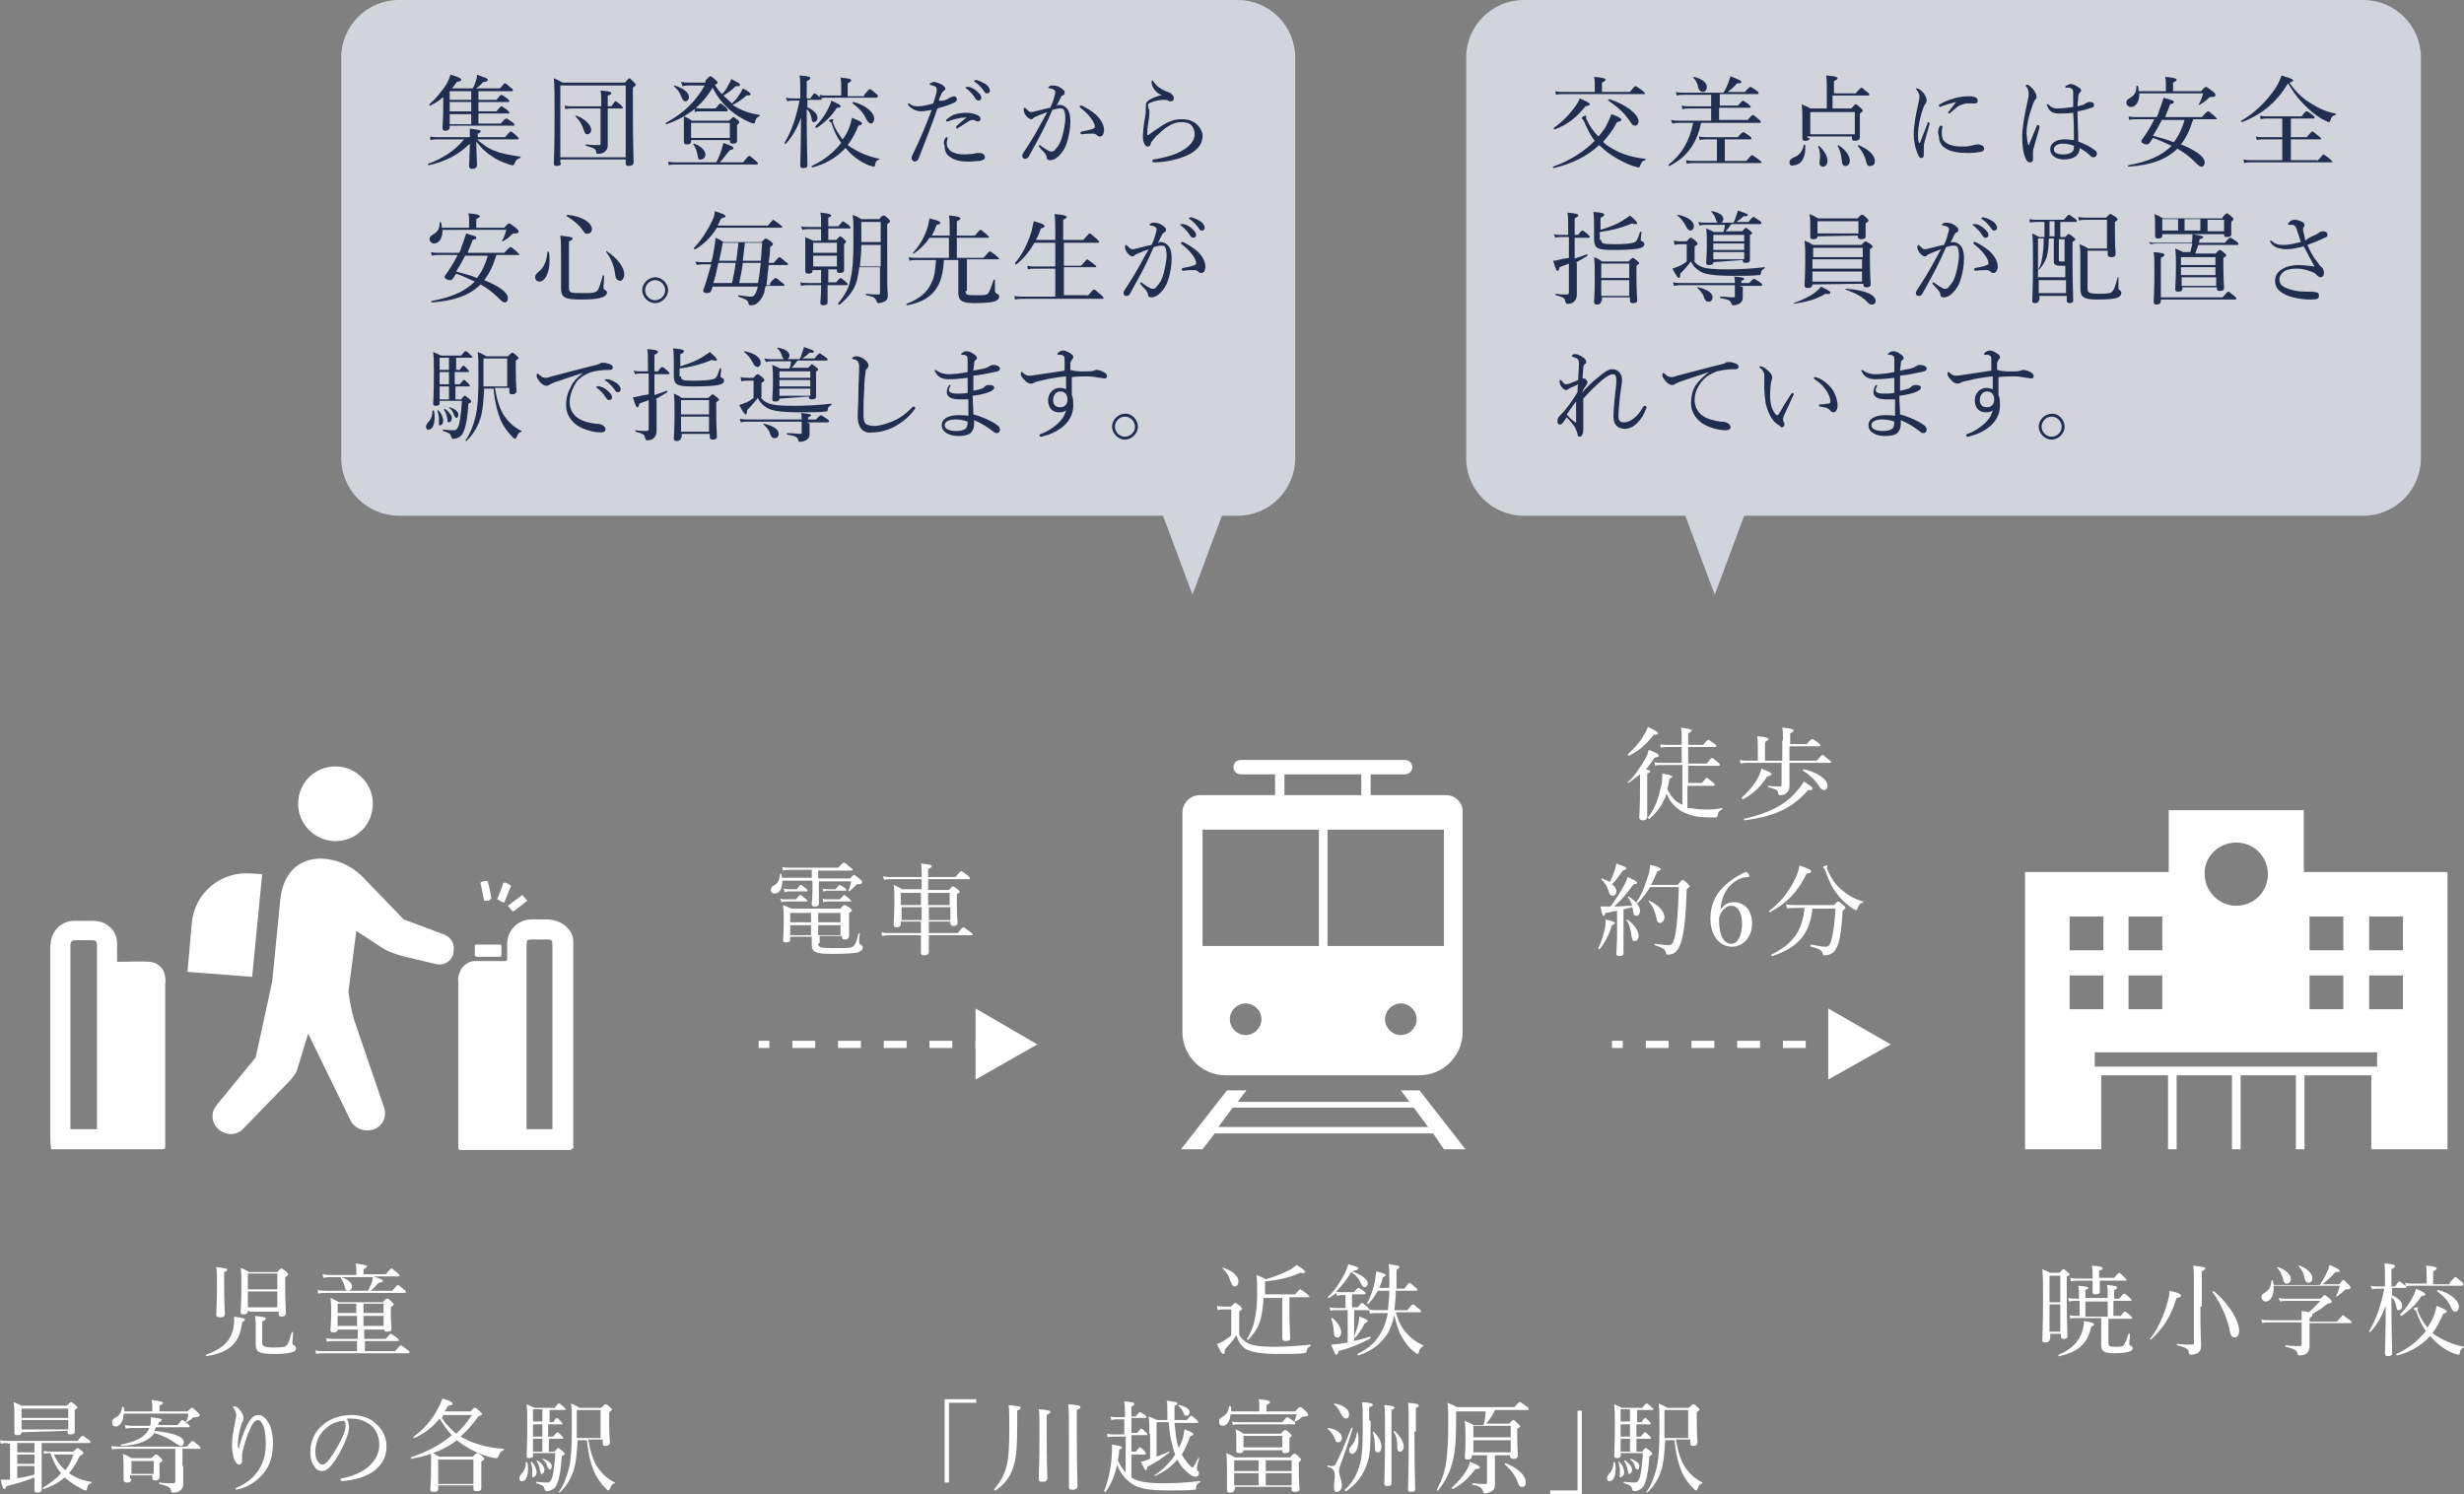
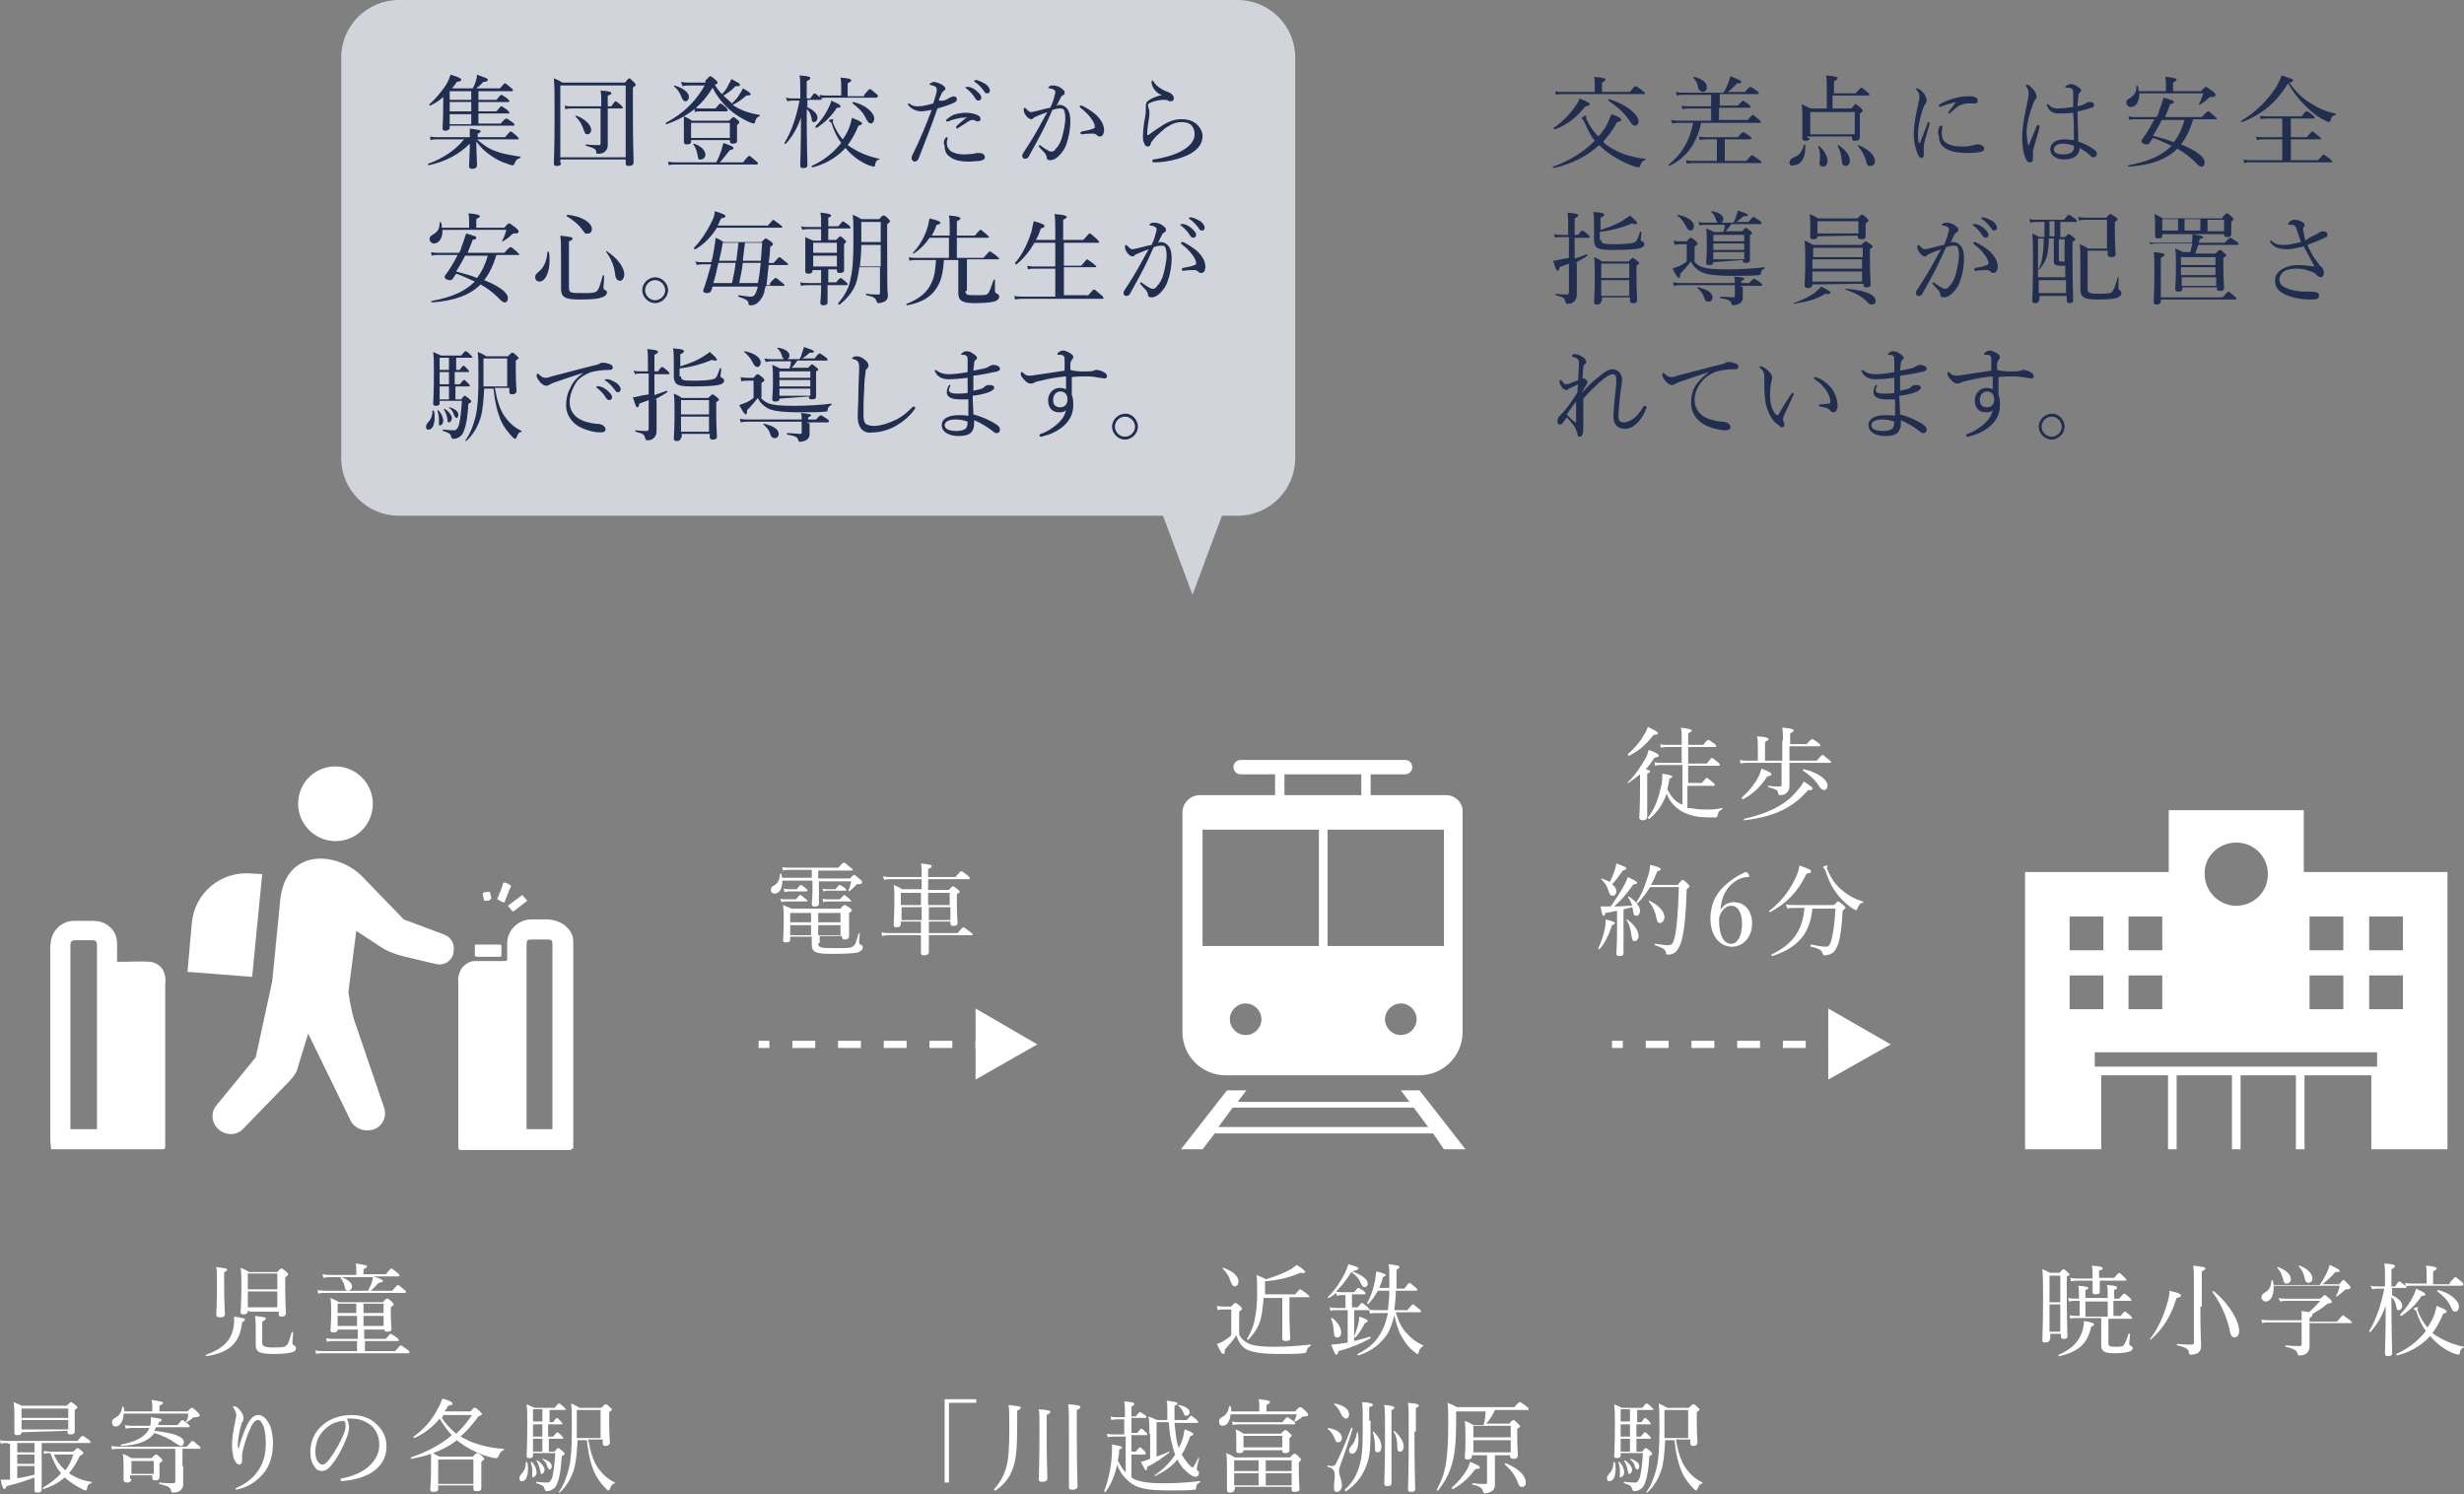
<svg xmlns="http://www.w3.org/2000/svg" version="1.1" id="レイヤー_1" x="0px" y="0px" viewBox="0 0 343 208" style="enable-background:new 0 0 343 208;" xml:space="preserve">
  <rect x="0" y="0" width="343" height="208" fill="#808080" stroke="none" />
  <style type="text/css">
	.st0{fill:#FFFFFF;}
	.st1{fill:none;stroke:#FFFFFF;stroke-miterlimit:10;}
	.st2{fill:none;stroke:#FFFFFF;stroke-miterlimit:10;stroke-dasharray:3.181,3.181;}
	.st3{fill:#D1D4DB;}
	.st4{fill:#212E50;}
</style>
  <g>
    <g id="グループ_377_00000061441475227675492350000016254652688876620939_" transform="translate(0 0)">
      <path id="パス_429_00000085223763779124913670000013455506793564295343_" class="st0" d="M7.1,160c0.5,0,0.9,0,1.4,0    c4.3,0,8.5,0,12.8,0c0.5,0,0.9,0,1.4,0c0.2,0,0.3-0.1,0.3-0.3c0-7.6,0-15.2,0-22.7c0.1-0.6,0-1.2-0.2-1.7    c-0.3-0.8-1.1-1.3-1.9-1.4c-1.3-0.1-2.7,0-4,0h-0.6c0-0.9,0-1.8,0-2.6c0-1-0.5-1.9-1.2-2.4c-0.6-0.5-1.4-0.7-2.2-0.7    c-0.9,0-1.7,0-2.6,0c-1.6,0-2.9,1.2-3.2,2.7c0,0.3-0.1,0.6-0.1,0.9c0,9,0,18,0,26.9C7,159.1,7.1,159.5,7.1,160 M9.8,157.2    c0-0.1,0-0.2,0-0.3c0-8.4,0-16.9,0-25.3c0-0.5,0.2-0.7,0.7-0.7c0.8,0,1.6,0,2.4,0c0.4,0,0.6,0.2,0.6,0.6c0,8.5,0,17,0,25.5    c0,0.1,0,0.2,0,0.2L9.8,157.2z" />
      <path id="パス_430_00000133513524511165164660000007217948395911640707_" class="st0" d="M79.8,159.9v-0.6c0-9.4,0-18.8,0-28.2    c0-0.9-0.4-1.6-1.1-2.2c-0.7-0.6-1.7-0.9-2.6-0.9c-0.7,0-1.4,0-2.1,0c-1.8,0-3.3,1.4-3.4,3.2c0,0.1,0,0.1,0,0.2c0,0.6,0,1.2,0,1.9    c0,0.5,0,0.5-0.5,0.5c-1.2,0-2.5,0-3.7,0c-0.9-0.1-1.7,0.4-2.2,1.1c-0.3,0.6-0.5,1.2-0.4,1.9c0,2.7,0,5.5,0,8.2    c0,4.9,0,9.8,0,14.7c0,0.3,0,0.4,0.4,0.4c4.4,0,8.8,0,13.2,0c0.7,0,1.4,0,2.1,0C79.5,160,79.6,159.9,79.8,159.9 M73.3,157.2    c0-0.1,0-0.2,0-0.3c0-8.5,0-16.9,0-25.4c0-0.6,0.1-0.7,0.7-0.7c0.7,0,1.5,0,2.2,0c0.6,0,0.7,0.1,0.7,0.7c0,0.6,0,1.2,0,1.8    c0,7.8,0,15.6,0,23.4v0.5L73.3,157.2z" />
      <path id="パス_431_00000007399159135354738650000015562661945219529909_" class="st0" d="M66.5,133.2c1,0,2,0,3,0    c0.3,0,0.3-0.1,0.3-0.3c0-0.4,0-0.8,0-1.2c0-0.1-0.1-0.2-0.2-0.2c-1.1,0-2.3,0-3.4,0l-0.1,0.1c0,0.5,0,0.9,0,1.4    C66.1,133.1,66.2,133.2,66.5,133.2L66.5,133.2" />
-       <path id="パス_432_00000005966375564211401610000017133626093403208580_" class="st0" d="M67.4,125.4c0.3,0,0.6,0,0.8-0.1    c0.1-0.1,0.2-0.2,0.2-0.3c-0.1-0.5-0.2-1-0.3-1.5c0-0.1-0.1-0.2-0.1-0.4c-0.1-0.5-0.1-0.5-0.6-0.4c-0.1,0-0.3,0-0.4,0.1    c-0.1,0-0.1,0.1-0.1,0.2C67.1,123.8,67.2,124.6,67.4,125.4" />
+       <path id="パス_432_00000005966375564211401610000017133626093403208580_" class="st0" d="M67.4,125.4c0.3,0,0.6,0,0.8-0.1    c0.1-0.1,0.2-0.2,0.2-0.3c0-0.1-0.1-0.2-0.1-0.4c-0.1-0.5-0.1-0.5-0.6-0.4c-0.1,0-0.3,0-0.4,0.1    c-0.1,0-0.1,0.1-0.1,0.2C67.1,123.8,67.2,124.6,67.4,125.4" />
      <path id="パス_433_00000147898242483371229090000006058705839916260485_" class="st0" d="M69.2,125.2c0.3,0.1,0.5,0.3,0.8,0.4    c0.2,0.1,0.3,0,0.3-0.2c0.2-0.5,0.4-1,0.6-1.5c0-0.1,0.1-0.2,0.1-0.2c0.2-0.4,0.2-0.4-0.2-0.6c-0.1-0.1-0.2-0.1-0.4-0.2    c-0.1-0.1-0.3,0-0.4,0.1c0,0,0,0,0,0.1C69.8,123.8,69.5,124.5,69.2,125.2" />
      <path id="パス_434_00000119092840761644504670000001282521166522137779_" class="st0" d="M73.4,125.4l-0.7-0.8l-2,1.5    c0.2,0.2,0.3,0.4,0.5,0.6c0.1,0.2,0.2,0.2,0.4,0.1C72.2,126.3,72.8,125.9,73.4,125.4" />
      <path id="パス_435_00000151528061905756313250000006290427986696293005_" class="st0" d="M66.2,131.5L66.2,131.5L66.2,131.5" />
      <path id="パス_436_00000021819840199551466440000012828545949345669775_" class="st0" d="M66.5,133.2L66.5,133.2" />
      <path id="パス_437_00000064338200373435559870000000332606705280303037_" class="st0" d="M46.7,117.1c-2.8,0-5.2-2.3-5.2-5.2    c0-2.9,2.3-5.2,5.2-5.2c2.8,0,5.2,2.3,5.2,5.2C51.9,114.8,49.6,117.1,46.7,117.1L46.7,117.1" />
      <path id="パス_438_00000114041387970289579640000013023080658021854629_" class="st0" d="M35.6,147.2l2.3-10.6l1.1-11.2    c0.7-7.4,7.9-6.9,11.4-3.4l5.8,6l5.6,2.1c1.1,0.4,1.6,1.5,1.3,2.6l0,0.1c-0.3,1.1-1.4,1.7-2.5,1.4l-4.6-1.1    c-1.1-0.3-2.2-0.7-3.2-1.4l-3.2-2.1l-1.1,8.5c0.2,1.3,0.4,2.6,0.8,3.9l4.2,12.3c0.4,1.3-0.4,2.7-1.7,3l-0.1,0    c-1.2,0.3-2.5-0.3-3-1.5l-5.8-11.9l-1.6,5.2c-0.2,0.5-0.6,0.9-0.9,1.3l-6.6,6.8c-0.9,0.9-2.3,0.9-3.3,0.1l-0.1-0.1    c-1-0.9-1.1-2.4-0.2-3.4c0,0,0,0,0,0L35.6,147.2z" />
      <path id="パス_439_00000069359982392343610220000001535352474061886613_" class="st0" d="M26.1,135.3l0.6-6.8    c0.4-4.2,4-7.2,8.2-6.9l1.6,0.1L35.1,136L26.1,135.3z" />
    </g>
    <g>
      <g>
        <g>
          <path class="st0" d="M201.3,110.7h-10.5v-2.9h4.8c0.5,0,1-0.4,1-1c0-0.5-0.4-1-1-1h-22.9c-0.5,0-1,0.4-1,1c0,0.5,0.4,1,1,1h4.8      v2.9h-10.5c-1.3,0-2.4,1.1-2.4,2.4v19.2v11.4c0,3.3,2.7,6,6,6h27c3.3,0,6-2.7,6-6v-11.4v-19.2      C203.7,111.8,202.6,110.7,201.3,110.7z M178.8,107.8h10.7v2.9h-10.7V107.8z M173.4,144.1c-1.2,0-2.2-1-2.2-2.2      c0-1.2,1-2.2,2.2-2.2c1.2,0,2.2,1,2.2,2.2C175.6,143.1,174.6,144.1,173.4,144.1z M183.6,131.7h-16.2v-16.2h16.2V131.7z       M195,144.1c-1.2,0-2.2-1-2.2-2.2c0-1.2,1-2.2,2.2-2.2s2.2,1,2.2,2.2C197.2,143.1,196.2,144.1,195,144.1z M201,131.7h-16.2      v-16.2H201V131.7z" />
        </g>
      </g>
      <g>
        <path class="st0" d="M201,160h3l-6.4-8.2H195l1.2,1.6h-23.9l1.2-1.6h-2.7l-6.4,8.2h3l1.7-2.2h30.4L201,160z M169.6,156.9l2-2.7     h25.2l2,2.7H169.6z" />
      </g>
    </g>
    <g>
      <path class="st0" d="M320.7,121.4v-8.6h-18.8v8.6h-20V160h10.6v-10.3h9.3V160h1.2v-10.3h7.7V160h1.2v-10.3h7.7V160h1.2v-10.3h9.3    V160h10.6v-38.6H320.7z M321.5,127.6h4.7v4.7h-4.7V127.6z M321.5,135.8h4.7v4.7h-4.7V135.8z M311.3,117.3c2.5,0,4.4,2,4.4,4.4    c0,2.5-2,4.4-4.4,4.4s-4.4-2-4.4-4.4C306.8,119.3,308.8,117.3,311.3,117.3z M296.3,127.6h4.7v4.7h-4.7V127.6z M296.3,135.8h4.7    v4.7h-4.7V135.8z M288.1,127.6h4.7v4.7h-4.7V127.6z M288.1,135.8h4.7v4.7h-4.7V135.8z M330.9,148.5h-39.3v-2h39.3V148.5z     M334.5,140.5h-4.7v-4.7h4.7V140.5z M334.5,132.3h-4.7v-4.7h4.7V132.3z" />
    </g>
    <g>
      <g>
        <path class="st0" d="M28.7,188.6c2.3-0.8,3.5-2,3.8-3.8c0.1-0.5,0.1-0.9,0.1-1.5c1.4,0.2,1.5,0.3,1.5,0.4c0,0.1-0.1,0.2-0.4,0.4     c-0.3,2.8-1.7,4.2-4.9,4.7C28.6,188.8,28.6,188.6,28.7,188.6z M31.2,178.6c0,2.6,0.1,3.9,0.1,4.3c0,0.4-0.2,0.5-0.7,0.5     c-0.3,0-0.5-0.1-0.5-0.4c0-0.3,0.1-1.4,0.1-3.9c0-1.6,0-2.1-0.1-2.7c1.5,0.2,1.5,0.2,1.5,0.4c0,0.1-0.1,0.2-0.4,0.3V178.6z      M34.5,182.5c0,0.3-0.2,0.5-0.6,0.5c-0.3,0-0.4-0.1-0.4-0.3c0-0.5,0.1-1.2,0.1-3.8c0-1.2,0-1.7-0.1-2.4c0.5,0.2,0.7,0.3,1.2,0.6     h3.9c0.4-0.5,0.5-0.5,0.6-0.5c0.1,0,0.2,0.1,0.6,0.4c0.2,0.2,0.3,0.3,0.3,0.4c0,0.1,0,0.2-0.4,0.4v1.3c0,2.3,0.1,3.4,0.1,3.7     c0,0.3-0.2,0.5-0.6,0.5c-0.3,0-0.4-0.1-0.4-0.4v-0.3h-4.1V182.5z M38.6,177.3h-4.1v2.2h4.1V177.3z M34.5,182h4.1v-2.2h-4.1V182z      M36.5,186.9c0,0.5,0.2,0.7,1.7,0.7c1.2,0,1.5-0.1,1.7-0.3c0.2-0.2,0.3-0.4,0.7-1.8c0-0.1,0.2,0,0.2,0c0,0.5-0.1,1.1-0.1,1.4     c0,0.3,0.1,0.3,0.2,0.4c0.2,0.1,0.3,0.2,0.3,0.4c0,0.3-0.2,0.5-0.7,0.6c-0.5,0.1-1,0.2-2.3,0.2c-2.2,0-2.6-0.3-2.6-1.3     c0-0.3,0-0.7,0-1.9c0-1,0-1.5-0.1-2.1c1.5,0.2,1.5,0.2,1.5,0.4c0,0.1-0.1,0.2-0.5,0.4V186.9z" />
        <path class="st0" d="M47,185.1c0,0.3-0.2,0.4-0.6,0.4c-0.3,0-0.4-0.1-0.4-0.3c0-0.3,0.1-0.8,0.1-2.4c0-0.9,0-1.5-0.1-2.1     c0.5,0.2,0.7,0.3,1.2,0.6h6.1c0.4-0.5,0.5-0.5,0.6-0.5c0.1,0,0.2,0,0.6,0.4c0.2,0.2,0.3,0.3,0.3,0.4c0,0.1-0.1,0.2-0.4,0.4v0.7     c0,1.4,0.1,2.1,0.1,2.3c0,0.3-0.2,0.4-0.6,0.4c-0.3,0-0.4-0.1-0.4-0.3h-2.8v1.3h3c0.5-0.6,0.6-0.7,0.7-0.7c0.1,0,0.2,0.1,0.8,0.5     c0.3,0.2,0.3,0.3,0.3,0.4c0,0.1,0,0.1-0.2,0.1h-4.5v1.4h4.2c0.6-0.7,0.7-0.8,0.8-0.8c0.1,0,0.2,0.1,0.9,0.6     c0.3,0.2,0.3,0.3,0.3,0.4c0,0.1-0.1,0.1-0.2,0.1H45c-0.4,0-0.6,0-1,0.1l-0.1-0.5c0.4,0.1,0.8,0.1,1.2,0.1h4.6v-1.4h-3.1     c-0.4,0-0.7,0-1.1,0.1l-0.1-0.5c0.5,0.1,0.8,0.1,1.2,0.1h3.2v-1.3H47V185.1z M51.2,179.8c0.2-0.4,0.3-0.7,0.5-1.1     c0.1-0.3,0.2-0.6,0.2-0.9h-5.8c-0.4,0-0.6,0-1.1,0.1l-0.1-0.5c0.5,0.1,0.8,0.1,1.2,0.1h3.5v-0.6c0-0.3,0-0.6-0.1-1     c1.4,0.2,1.6,0.3,1.6,0.4c0,0.1-0.1,0.2-0.5,0.4v0.7h3.1c0.6-0.7,0.7-0.8,0.8-0.8s0.2,0.1,0.8,0.6c0.3,0.2,0.3,0.3,0.3,0.4     c0,0.1-0.1,0.1-0.2,0.1H52c0.9,0.3,1.3,0.5,1.3,0.6c0,0.2-0.1,0.2-0.6,0.3c-0.5,0.5-0.7,0.8-1.1,1.1h3c0.6-0.7,0.7-0.8,0.8-0.8     c0.1,0,0.2,0.1,0.8,0.6c0.3,0.2,0.3,0.3,0.3,0.4c0,0.1,0,0.1-0.2,0.1H45.4c-0.4,0-0.7,0-1.1,0.1l-0.1-0.5     c0.5,0.1,0.8,0.1,1.3,0.1h2.9c-0.2,0-0.3-0.1-0.4-0.5c-0.1-0.5-0.3-0.9-0.6-1.3c0,0,0.1-0.1,0.1-0.1c0.9,0.3,1.5,0.8,1.5,1.3     c0,0.4-0.3,0.6-0.5,0.6H51.2z M47,181.5v1.3h2.6v-1.3H47z M49.7,184.6v-1.4H47v1.4H49.7z M53.4,181.5h-2.8v1.3h2.8V181.5z      M53.4,183.2h-2.8v1.4h2.8V183.2z" />
        <path class="st0" d="M1.1,200.9c-0.3,0-0.6,0-1,0.1L0,200.5c0.4,0.1,0.7,0.1,1.1,0.1h9.7c0.5-0.7,0.7-0.7,0.7-0.7     c0.1,0,0.2,0.1,0.8,0.5c0.3,0.2,0.3,0.3,0.3,0.4c0,0.1-0.1,0.1-0.2,0.1H5.8v3c0,1.6,0,3,0,3.5c0,0.3-0.2,0.4-0.6,0.4     c-0.3,0-0.4-0.1-0.4-0.3c0-0.2,0-0.7,0-1.8c-1.4,0.5-2.2,0.8-3.9,1.2c-0.1,0.3-0.2,0.4-0.3,0.4c-0.1,0-0.3-0.2-0.5-1.3     c0.4,0,0.8,0,1.1,0l0.2,0v-5H1.1z M3,199.4c0,0.3-0.2,0.4-0.6,0.4c-0.3,0-0.4-0.1-0.4-0.3c0-0.3,0-0.7,0-2.2c0-0.9,0-1.4-0.1-2.1     c0.5,0.2,0.7,0.3,1.1,0.5h6.3c0.4-0.4,0.5-0.5,0.6-0.5s0.2,0.1,0.6,0.4c0.2,0.2,0.3,0.3,0.3,0.3c0,0.1-0.1,0.2-0.4,0.4v0.7     c0,1.4,0,2.1,0,2.3c0,0.3-0.2,0.4-0.6,0.4c-0.3,0-0.4-0.1-0.4-0.3v-0.2L3,199.4L3,199.4z M4.9,200.9H2.4v1.3h2.4V200.9z      M2.4,203.8h2.4v-1.3H2.4V203.8z M2.4,205.8c0.8-0.1,1.6-0.3,2.4-0.5v-1.2H2.4V205.8z M9.6,196.1H3v1.3h6.5V196.1z M3,199h6.5     v-1.3H3V199z M10.2,202.1c0.4-0.4,0.5-0.5,0.6-0.5c0.1,0,0.2,0.1,0.6,0.4c0.2,0.2,0.2,0.2,0.2,0.3c0,0.1-0.1,0.2-0.5,0.4     c-0.4,0.9-0.9,1.7-1.5,2.4c1,0.7,2.2,1.1,3.1,1.2c0.1,0,0.1,0.1,0,0.2c-0.4,0.1-0.5,0.3-0.6,0.8c0,0.1-0.1,0.2-0.2,0.2     c-0.1,0-0.3-0.1-0.5-0.2c-0.6-0.3-1.6-0.9-2.4-1.6c-0.8,0.7-1.7,1.2-2.9,1.6c-0.1,0-0.2-0.1-0.1-0.2c1-0.6,1.8-1.2,2.5-2     c-0.7-0.8-1.1-1.8-1.5-2.8c-0.3,0-0.5,0-0.9,0.1L6.1,202c0.5,0.1,0.7,0.1,1.2,0.1H10.2z M7.5,202.5c0.4,0.9,0.9,1.6,1.6,2.2     c0.5-0.7,0.9-1.4,1.1-2.2H7.5z" />
        <path class="st0" d="M17.2,196.9c0,0.9-0.5,1.7-1.1,1.7c-0.3,0-0.5-0.2-0.5-0.6c0-0.3,0.1-0.4,0.4-0.6c0.6-0.3,0.9-0.7,1-1.5     c0-0.1,0.1-0.1,0.2,0c0.1,0.2,0.1,0.4,0.1,0.6h3.9v-0.7c0-0.2,0-0.4-0.1-0.9c1.4,0.2,1.6,0.3,1.6,0.4c0,0.1-0.1,0.2-0.5,0.4v0.8     h3.9c0.5-0.5,0.5-0.5,0.6-0.5c0.1,0,0.2,0,0.8,0.6c0.3,0.3,0.3,0.3,0.3,0.4c0,0.2-0.2,0.3-0.5,0.3c-0.3,0-0.4,0-0.6,0.2     c-0.2,0.2-0.4,0.3-0.7,0.5c0,0-0.2,0-0.1-0.1c0.2-0.3,0.3-0.6,0.3-1.1H17.2z M25.5,204.1c0,1.3,0,2,0,2.6c0,0.4-0.2,0.6-0.4,0.8     c-0.2,0.2-0.6,0.3-1,0.3c-0.2,0-0.2,0-0.3-0.3c-0.1-0.5-0.5-0.6-1.6-0.9c-0.1,0-0.1-0.2,0-0.2c0.8,0.1,1.4,0.1,1.9,0.1     c0.2,0,0.3-0.1,0.3-0.3v-4.5h-7.8c-0.4,0-0.7,0-1,0.1l-0.1-0.5c0.5,0.1,0.8,0.1,1.2,0.1H26c0.6-0.7,0.7-0.8,0.8-0.8     c0.1,0,0.2,0.1,0.8,0.6c0.3,0.2,0.3,0.3,0.3,0.4c0,0.1,0,0.1-0.2,0.1h-2.3V204.1z M21.7,198.7c-0.1,0.2-0.1,0.3-0.2,0.5     c2.7,0.3,4.1,0.8,4.1,1.6c0,0.3-0.2,0.5-0.4,0.5c-0.2,0-0.3-0.1-0.8-0.4c-0.8-0.6-1.7-1-2.9-1.4c-0.8,1.1-2.2,1.7-4.6,1.8     c-0.1,0-0.1-0.2,0-0.2c2.1-0.4,3.4-1.1,3.9-2.3h-2.3c-0.3,0-0.6,0-1,0.1l-0.1-0.5c0.5,0.1,0.7,0.1,1.1,0.1h2.4     c0.1-0.3,0.1-0.7,0.1-1.2c1.3,0.2,1.5,0.2,1.5,0.4c0,0.1-0.1,0.2-0.4,0.3c0,0.2-0.1,0.3-0.1,0.4h2.7c0.5-0.6,0.6-0.7,0.7-0.7     c0.1,0,0.2,0.1,0.7,0.5c0.3,0.2,0.3,0.3,0.3,0.4c0,0.1,0,0.1-0.2,0.1H21.7z M18.3,205.9c0,0.3-0.2,0.5-0.6,0.5     c-0.3,0-0.5-0.1-0.5-0.4c0-0.2,0-0.5,0-1.7c0-0.7,0-1.2-0.1-1.9c0.5,0.2,0.7,0.3,1.2,0.6h2.8c0.4-0.4,0.5-0.5,0.6-0.5     c0.1,0,0.2,0,0.6,0.4c0.2,0.2,0.3,0.3,0.3,0.4c0,0.1,0,0.2-0.4,0.4v0.4c0,1,0,1.4,0,1.5c0,0.4-0.2,0.5-0.6,0.5     c-0.3,0-0.4-0.1-0.4-0.4v-0.3h-3.1V205.9z M21.4,203.4h-3.1v1.8h3.1V203.4z" />
        <path class="st0" d="M33.2,201.8c0.2-0.9,0.4-1.4,0.6-2c0.3-0.8,0.7-1.8,1.1-2.2c0.3-0.4,0.6-0.6,1.1-0.6c0.5,0,1,0.4,1.4,1.1     c0.4,0.7,0.6,1.8,0.6,2.8c0,1.9-0.5,3.2-1.3,4.2c-1,1.2-2.2,1.9-3.4,2.2c-0.2,0-0.3,0.1-0.3,0.1c-0.1,0-0.2,0-0.2-0.1     c0-0.1,0-0.1,0.2-0.2c1.2-0.5,2.2-1.3,2.9-2.3c0.7-1,1.1-2.2,1.1-3.8c0-1-0.1-1.8-0.3-2.4c-0.3-0.7-0.5-0.9-0.8-0.9     c-0.3,0-0.5,0.2-0.7,0.5c-0.4,0.6-0.9,1.9-1.2,3c-0.2,0.7-0.3,1.1-0.3,1.4c0,0.1,0,0.3,0,0.4c0,0.1,0,0.3,0,0.4     c0,0.3-0.2,0.5-0.4,0.5c-0.3,0-0.6-0.4-0.8-1c-0.1-0.5-0.2-1-0.2-1.7c0-1,0.2-2.1,0.4-3.1c0.1-0.6,0.2-0.9,0.2-1.1     c0-0.3-0.2-0.7-0.4-1c0-0.1-0.1-0.1-0.1-0.1c0-0.1,0.2-0.1,0.3-0.1c0.2,0,0.6,0.3,0.9,0.8c0.3,0.4,0.3,0.7,0.3,0.9     c0,0.2-0.1,0.3-0.1,0.4c-0.1,0.1-0.2,0.2-0.2,0.4c-0.3,1-0.5,2.1-0.5,3C33.1,201.1,33.1,201.4,33.2,201.8L33.2,201.8z" />
        <path class="st0" d="M48.6,198.7c0,0.4-0.2,1.1-0.4,1.6c-0.5,1.3-1.2,2.6-2,3.6c-0.4,0.5-0.8,0.9-1.4,0.9c-0.4,0-0.8-0.2-1-0.6     c-0.4-0.5-0.6-1.1-0.6-2.1c0-1.1,0.4-2.4,1.3-3.3c0.9-1,2.4-1.8,4.5-1.8c1.4,0,2.6,0.5,3.2,1.1c1.1,0.9,1.6,2,1.6,3.2     c0,1.6-0.6,2.5-1.5,3.3c-1,0.9-3,1.5-4.7,1.6c-0.1,0-0.2-0.1-0.2-0.2c0-0.1,0.1-0.2,0.3-0.2c1.5-0.3,2.9-0.9,3.8-1.8     c0.8-0.8,1.3-1.7,1.3-2.9c0-0.8-0.3-2-1.2-2.7c-0.7-0.5-1.5-0.9-2.6-0.9c-0.3,0-0.5,0-0.7,0C48.5,198,48.6,198.4,48.6,198.7z      M45.1,199.1c-0.8,0.8-1.2,1.9-1.2,3c0,0.6,0.1,1,0.3,1.3c0.2,0.3,0.4,0.5,0.7,0.5c0.3,0,0.6-0.3,1-0.8c0.8-1.1,1.6-2.5,2-3.6     c0.2-0.5,0.2-0.8,0.2-1.1c0-0.3-0.1-0.5-0.2-0.6C46.5,197.9,45.7,198.5,45.1,199.1z" />
        <path class="st0" d="M61,207.3c0,0.3-0.2,0.4-0.7,0.4c-0.3,0-0.4-0.1-0.4-0.4c0-0.3,0.1-0.9,0.1-2.8c0-0.9,0-1.5,0-2.1     c-0.8,0.3-1.7,0.5-2.7,0.7c-0.1,0-0.2-0.2-0.1-0.2c2.3-0.8,4.2-1.8,5.7-3.1c-0.7-0.7-1.2-1.5-1.7-2.3c-0.9,1.1-2,2-3.5,2.7     c-0.1,0-0.2-0.1-0.1-0.2c1.4-1,2.6-2.4,3.3-3.8c0.3-0.5,0.5-1,0.7-1.5c1,0.3,1.4,0.5,1.4,0.7c0,0.2-0.1,0.2-0.6,0.3     c-0.2,0.3-0.3,0.5-0.5,0.8h3.6c0.4-0.5,0.5-0.5,0.6-0.5c0.1,0,0.2,0,0.7,0.5c0.2,0.2,0.3,0.3,0.3,0.3c0,0.2-0.1,0.2-0.5,0.4     c-0.8,1.1-1.6,2-2.5,2.8c0.4,0.2,0.8,0.4,1.2,0.6c1.4,0.6,3,1,4.8,1.1c0.1,0,0.1,0.1,0,0.2c-0.3,0.1-0.5,0.3-0.7,0.8     c-0.1,0.2-0.1,0.3-0.3,0.3c-0.1,0-0.4,0-0.7-0.1c-1.3-0.3-2.6-0.9-3.7-1.6c-0.4-0.3-0.8-0.5-1.1-0.8c-1,0.8-2.2,1.4-3.3,1.8     c0.3,0.2,0.5,0.3,0.9,0.5h4.6c0.4-0.4,0.5-0.5,0.6-0.5c0.1,0,0.2,0,0.7,0.4c0.2,0.2,0.3,0.3,0.3,0.4c0,0.1-0.1,0.2-0.4,0.4v0.9     c0,1.7,0,2.5,0,2.8c0,0.3-0.2,0.4-0.7,0.4c-0.3,0-0.4-0.1-0.4-0.4v-0.4H61V207.3z M65.9,203.2H61v3.4h4.9V203.2z M61.8,196.9     c-0.1,0.2-0.2,0.3-0.3,0.5c0.5,0.8,1.2,1.5,2,2.2c0.9-0.8,1.6-1.7,2.2-2.6H61.8z" />
        <path class="st0" d="M72.3,205.8c0-0.2,0.1-0.3,0.2-0.5c0.4-0.4,0.7-0.9,0.7-1.7c0-0.1,0.1-0.1,0.2,0c0.1,0.3,0.1,0.6,0.1,0.9     c0,1-0.3,1.7-0.8,1.7C72.5,206.3,72.3,206.1,72.3,205.8z M74.2,202.6c0,0.3-0.2,0.4-0.5,0.4c-0.3,0-0.4-0.1-0.4-0.3     c0-0.3,0.1-1.2,0.1-4.4c0-1.5,0-1.9-0.1-2.8c0.5,0.2,0.6,0.3,1.1,0.5h2.8c0.5-0.6,0.5-0.6,0.6-0.6c0.1,0,0.2,0,0.7,0.5     c0.2,0.2,0.3,0.3,0.3,0.3s-0.1,0.1-0.2,0.1h-2.1v1.7H77c0.3-0.5,0.5-0.6,0.5-0.6c0.1,0,0.2,0.1,0.6,0.5c0.1,0.1,0.2,0.3,0.2,0.3     c0,0.1,0,0.1-0.2,0.1h-1.8v1.7H77c0.4-0.5,0.5-0.6,0.6-0.6s0.2,0.1,0.6,0.5c0.1,0.1,0.2,0.2,0.2,0.3c0,0.1,0,0.1-0.2,0.1h-1.8     v1.8h0.8c0.3-0.4,0.4-0.5,0.5-0.5c0.1,0,0.2,0.1,0.6,0.4c0.2,0.2,0.3,0.3,0.3,0.4c0,0.1-0.1,0.2-0.4,0.3c-0.1,1.8-0.3,3-0.6,3.7     c-0.1,0.4-0.3,0.7-0.6,0.9c-0.3,0.2-0.6,0.3-0.9,0.3c-0.2,0-0.2-0.1-0.3-0.3c-0.1-0.4-0.2-0.5-1.1-0.8c-0.1,0-0.1-0.2,0-0.2     c0.8,0.1,1.1,0.1,1.5,0.1c0.3,0,0.5-0.2,0.7-0.8c0.2-0.9,0.3-1.8,0.4-3.3h-3.1V202.6z M74.1,205.3c0-0.2,0-0.5,0-0.7     c0-0.3-0.1-0.6-0.2-1c0-0.1,0.1-0.1,0.1-0.1c0.5,0.5,0.7,1.1,0.7,1.5c0,0.3-0.2,0.6-0.4,0.6C74.2,205.8,74,205.7,74.1,205.3z      M75.5,197.9v-1.7h-1.3v1.7H75.5z M75.5,200v-1.7h-1.3v1.7H75.5z M75.5,202.1v-1.8h-1.3v1.8H75.5z M75.2,204.8     c-0.1-0.5-0.2-0.9-0.5-1.4c0-0.1,0.1-0.1,0.1-0.1c0.7,0.5,1,1,1,1.3c0,0.3-0.2,0.6-0.4,0.6C75.3,205.3,75.3,205.2,75.2,204.8z      M76.2,204.2c-0.1-0.4-0.3-0.8-0.7-1c0,0,0-0.1,0.1-0.1c0.7,0.2,1.2,0.6,1.2,1c0,0.3-0.1,0.5-0.3,0.5     C76.4,204.5,76.3,204.5,76.2,204.2z M81.9,200.5c0.3,1.7,0.7,2.9,1.3,3.8c0.7,1,1.4,1.6,2.4,2.1c0,0,0,0.1,0,0.1     c-0.4,0.1-0.5,0.3-0.7,0.8c-0.1,0.1-0.1,0.2-0.2,0.2c-0.1,0-0.2-0.1-0.3-0.2c-0.7-0.7-1.3-1.5-1.7-2.4c-0.4-1-0.8-2.3-1-4.4h-1.3     c-0.1,1.8-0.2,2.8-0.4,3.7c-0.4,1.5-1.1,2.7-2.1,3.6c-0.1,0-0.2-0.1-0.1-0.1c0.7-1,1.1-2.1,1.4-3.3c0.3-1.3,0.4-2.8,0.4-5.4     c0-2.1,0-2.8-0.1-3.6c0.5,0.2,0.7,0.3,1.2,0.6h3c0.4-0.4,0.5-0.5,0.6-0.5c0.1,0,0.2,0,0.6,0.4c0.2,0.2,0.3,0.3,0.3,0.3     c0,0.1-0.1,0.2-0.4,0.4v1.4c0,1.8,0.1,2.5,0.1,2.8c0,0.3-0.2,0.5-0.6,0.5c-0.3,0-0.4-0.1-0.4-0.4v-0.5H81.9z M83.6,196.3h-3.3     v1.5c0,0.9,0,1.7,0,2.4h3.3V196.3z" />
      </g>
    </g>
    <g>
      <g>
        <path class="st0" d="M172.5,185.8c0.3,0.6,0.7,0.9,1.2,1.2c0.6,0.3,1.6,0.5,3.7,0.5c1.4,0,3.1-0.1,5-0.3c0.1,0,0.1,0.1,0,0.2     c-0.3,0.2-0.4,0.3-0.5,0.6c0,0.3-0.1,0.3-0.4,0.4c-0.8,0.1-2.4,0.1-3.5,0.1c-2.6,0-3.9-0.3-4.6-0.7c-0.6-0.4-1-1-1.3-1.9     c-0.5,0.8-1,1.3-1.6,2c0,0.5,0,0.6-0.2,0.6c-0.2,0-0.4-0.3-0.9-1.4c0.3-0.1,0.6-0.2,0.9-0.4c0.3-0.2,0.7-0.4,1.1-0.8v-3.6h-1     c-0.4,0-0.6,0-0.9,0.1l-0.1-0.6c0.4,0.1,0.7,0.1,1.1,0.1h0.9c0.4-0.5,0.5-0.5,0.6-0.5c0.1,0,0.2,0.1,0.6,0.4     c0.2,0.2,0.3,0.3,0.3,0.4c0,0.1,0,0.1-0.4,0.4V185.8z M171.3,178.4c-0.2-0.7-0.5-1.2-1.1-1.8c-0.1-0.1,0-0.1,0.1-0.1     c1.4,0.5,2.1,1.2,2.1,1.9c0,0.4-0.2,0.7-0.6,0.7C171.6,179,171.5,178.9,171.3,178.4z M180.2,180.3c0.6-0.7,0.7-0.8,0.8-0.8     c0.1,0,0.2,0.1,0.9,0.6c0.3,0.3,0.4,0.4,0.4,0.4c0,0.1-0.1,0.1-0.2,0.1h-2.6v2.5c0,1.5,0.1,2.8,0.1,3.2c0,0.3-0.2,0.4-0.6,0.4     c-0.3,0-0.5-0.1-0.5-0.3c0-0.3,0-1.3,0-3.1v-2.6h-2.6c-0.1,1.2-0.2,2.1-0.4,2.9c-0.3,1.2-0.9,2-1.7,2.9c-0.1,0.1-0.2,0-0.2-0.1     c0.5-0.9,0.9-1.7,1.1-2.9c0.2-1,0.3-2,0.3-3.4c0-1.6,0-2-0.1-2.6c0.5,0.2,0.8,0.3,1.3,0.6c1.4-0.4,2.6-0.9,3.5-1.4     c0.4-0.3,0.6-0.4,0.8-0.6c1,0.6,1.2,0.9,1.2,1c0,0.1-0.2,0.2-0.7,0.1c-1.6,0.7-3,1-4.9,1.2v1c0,0.3,0,0.6,0,0.8H180.2z" />
        <path class="st0" d="M188.2,177c1.4,0.5,2.2,1.1,2.2,1.7c0,0.3-0.2,0.5-0.4,0.5c-0.2,0-0.4-0.1-0.6-0.6c-0.3-0.7-0.7-1.1-1.3-1.5     c-0.6,1-1.3,1.9-2.1,2.7c0.3,0.1,0.5,0.1,0.8,0.1h1.7c0.4-0.5,0.5-0.6,0.6-0.6c0.1,0,0.2,0.1,0.7,0.4c0.2,0.2,0.3,0.3,0.3,0.3     c0,0.1,0,0.2-0.2,0.2h-1.7v1.8h0.8c0.4-0.5,0.5-0.6,0.6-0.6c0.1,0,0.2,0.1,0.7,0.5c0.2,0.2,0.3,0.3,0.3,0.3c0,0.1,0,0.1,0,0.1     c0.3,0.1,0.5,0.1,0.8,0.1h1.8c0.1-0.9,0.2-1.8,0.2-2.7h-1.6c-0.4,0.7-0.8,1.3-1.3,1.8c-0.1,0.1-0.2,0-0.2-0.1     c0.5-0.8,0.9-2,1.1-3.1c0.1-0.5,0.1-0.9,0.2-1.3c1.1,0.3,1.3,0.4,1.3,0.5c0,0.1-0.1,0.2-0.4,0.3c-0.1,0.5-0.3,1-0.5,1.5h1.4     c0-0.4,0-0.7,0-1.1c0-1.3,0-1.6-0.1-2.2c1.4,0.2,1.5,0.2,1.5,0.4c0,0.1-0.1,0.2-0.4,0.4c0,0.4,0,0.9,0,1.6c0,0.3,0,0.7,0,1h1.1     c0.5-0.7,0.6-0.8,0.7-0.8c0.1,0,0.2,0.1,0.8,0.6c0.3,0.2,0.3,0.3,0.3,0.4c0,0.1-0.1,0.1-0.2,0.1h-2.8c0,0.9-0.1,1.8-0.2,2.7h1.8     c0.6-0.7,0.7-0.8,0.8-0.8c0.1,0,0.2,0.1,0.8,0.6c0.3,0.2,0.3,0.3,0.3,0.4c0,0.1-0.1,0.1-0.2,0.1h-3.3c0.3,1.1,0.8,2.2,1.5,2.9     c0.6,0.7,1.4,1.3,2.3,1.7c0.1,0,0,0.1,0,0.1c-0.3,0.2-0.5,0.4-0.6,0.8c0,0.2-0.1,0.3-0.2,0.3c-0.1,0-0.2-0.1-0.3-0.2     c-1-0.7-1.6-1.7-2.1-2.6c-0.3-0.7-0.6-1.6-0.8-2.6c-0.2,0.9-0.5,1.7-0.9,2.5c-0.9,1.4-2.2,2.5-4.1,3.1c-0.1,0-0.2-0.1-0.1-0.2     c1.7-0.9,2.7-1.8,3.4-3.3c0.4-0.7,0.6-1.5,0.8-2.4h-1.7c-0.3,0-0.5,0-0.8,0.1l-0.1-0.5h-2.1v4.3c0.8-0.2,1.5-0.4,2.2-0.6     c0.1,0,0.1,0.1,0.1,0.2c-1.2,0.7-2.9,1.4-4.5,1.8c-0.1,0.4-0.1,0.5-0.3,0.5c-0.1,0-0.2-0.1-0.7-1.4c0.4,0,0.7-0.1,1.1-0.1     c0.4-0.1,0.8-0.1,1.2-0.2v-4.5H186c-0.3,0-0.5,0-0.8,0.1l-0.1-0.5c0.4,0.1,0.6,0.1,0.9,0.1h1.3v-1.8h-0.4c-0.3,0-0.4,0-0.8,0.1     l-0.1-0.4c-0.3,0.3-0.7,0.5-1,0.7c-0.1,0.1-0.2-0.1-0.1-0.2c1-0.9,1.7-2.1,2.3-3.2c0.2-0.5,0.4-0.9,0.5-1.3     c1,0.3,1.4,0.4,1.4,0.6c0,0.1-0.1,0.2-0.5,0.3L188.2,177z M185.7,185.6c-0.1-0.9-0.1-1.3-0.4-2c0-0.1,0.1-0.1,0.2-0.1     c0.8,0.7,1.2,1.4,1.2,2c0,0.4-0.2,0.7-0.5,0.7C185.8,186.2,185.7,186,185.7,185.6z M188.5,186.1c0.2-0.6,0.5-1.3,0.6-1.9     c0.1-0.3,0.1-0.6,0.1-0.9c1,0.3,1.2,0.5,1.2,0.6c0,0.1-0.1,0.2-0.4,0.3c-0.4,0.8-0.8,1.4-1.3,2     C188.6,186.2,188.5,186.1,188.5,186.1z" />
        <path class="st0" d="M136,195.3h-3.9v11.1h-0.6v-11.6h4.4V195.3z" />
        <path class="st0" d="M141.6,198.2c0,3.2-0.1,4.9-0.6,6.2c-0.4,1.2-1.1,2.2-2.4,3.1c-0.1,0.1-0.3-0.1-0.2-0.2c0.9-1,1.4-2,1.7-3.1     c0.3-1.2,0.4-2.5,0.4-5.4c0-1.9,0-2.5-0.1-3.2c1.6,0.2,1.7,0.2,1.7,0.4c0,0.1-0.1,0.2-0.5,0.4V198.2z M145.7,199.4     c0,4,0.1,5.9,0.1,6.4c0,0.3-0.2,0.5-0.7,0.5c-0.4,0-0.5-0.1-0.5-0.4c0-0.5,0.1-2.2,0.1-6.7c0-1.9,0-2.4-0.1-3     c1.4,0.1,1.6,0.2,1.6,0.4c0,0.1-0.1,0.2-0.5,0.4V199.4z M149.9,199.6c0,5,0.1,6.7,0.1,7.3c0,0.3-0.2,0.5-0.7,0.5     c-0.4,0-0.5-0.1-0.5-0.4c0-0.4,0-2.1,0-7c0-2.8,0-3.7-0.1-4.5c1.4,0.1,1.7,0.2,1.7,0.4c0,0.2-0.1,0.2-0.5,0.4V199.6z" />
        <path class="st0" d="M157.6,202.1h0.5c0.4-0.5,0.5-0.6,0.6-0.6c0.1,0,0.2,0.1,0.6,0.5c0.2,0.2,0.2,0.3,0.2,0.4     c0,0.1,0,0.1-0.2,0.1h-1.8v3.2c0.9,0.6,2.2,0.8,4.5,0.8c1.9,0,3.2-0.1,5-0.3c0.1,0,0.1,0.1,0,0.2c-0.4,0.2-0.5,0.4-0.5,0.8     c0,0.2-0.1,0.2-0.3,0.2c-0.6,0.1-1.8,0.1-3.3,0.1c-3.4,0-4.6-0.3-5.7-1.2c-0.7-0.6-1.3-1.3-1.7-2.4c-0.3,1.5-0.8,2.7-1.6,3.8     c0,0.1-0.2,0-0.2-0.1c0.7-1.8,1.1-3.9,1.1-6c0-0.2,0-0.3,0-0.5c1.1,0.2,1.4,0.3,1.4,0.4c0,0.1-0.1,0.2-0.4,0.3     c0,0.5-0.1,1.1-0.2,1.5c0.3,0.6,0.6,1.2,1.1,1.7v-5H155c-0.3,0-0.5,0-0.8,0.1l-0.1-0.5c0.4,0.1,0.6,0.1,1,0.1h1.4v-2.1h-1     c-0.2,0-0.4,0-0.8,0.1l-0.1-0.5c0.3,0.1,0.6,0.1,0.9,0.1h1.1v-0.5c0-0.7,0-1.1-0.1-1.7c1.3,0.1,1.4,0.2,1.4,0.4     c0,0.1-0.1,0.2-0.4,0.3v1.4h0.6c0.4-0.5,0.5-0.6,0.6-0.6c0.1,0,0.2,0.1,0.7,0.4c0.2,0.2,0.2,0.3,0.2,0.3c0,0.1,0,0.1-0.2,0.1     h-1.9v2.1h0.8c0.4-0.5,0.5-0.6,0.6-0.6c0.1,0,0.2,0.1,0.6,0.5c0.2,0.1,0.2,0.2,0.2,0.3c0,0.1,0,0.1-0.2,0.1h-2V202.1z M160,199.6     c0-1,0-1.5-0.1-2.4c0.5,0.2,0.7,0.3,1.2,0.5h1.4c0-0.4,0-0.9,0-1.3c0-0.7,0-1-0.1-1.4c1.4,0.2,1.5,0.2,1.5,0.4     c0,0.1,0,0.2-0.4,0.3c0,0.7,0,1.4,0,2h1.7c0.5-0.5,0.5-0.6,0.6-0.6c0.1,0,0.2,0.1,0.7,0.5c0.2,0.2,0.3,0.3,0.3,0.4     c0,0.1,0,0.1-0.2,0.1h-3.1c0.1,1.1,0.2,2,0.4,2.9c0.1,0.2,0.1,0.4,0.2,0.6c0.1-0.3,0.3-0.6,0.4-0.9c0.2-0.5,0.3-1.1,0.4-1.7     c1.1,0.4,1.2,0.5,1.2,0.7c0,0.1-0.1,0.2-0.4,0.2c-0.3,0.9-0.7,1.8-1.2,2.6c0.3,0.5,0.6,0.9,0.9,1.3c0.4,0.4,0.5,0.5,0.6,0.5     c0.1,0,0.4-0.4,0.8-1.3c0-0.1,0.2,0,0.1,0.1c-0.3,1.1-0.3,1.3-0.3,1.4c0,0.1,0,0.2,0.2,0.3c0.1,0.1,0.1,0.2,0.1,0.3     c0,0.3-0.2,0.5-0.5,0.5c-0.3,0-0.8-0.3-1.3-0.8c-0.5-0.4-0.9-1-1.2-1.6c-0.8,1-1.9,1.7-3.1,2.3c-0.1,0-0.1-0.1-0.1-0.1     c1.1-0.7,2.1-1.7,2.9-2.9c-0.2-0.4-0.3-0.8-0.4-1.3c-0.3-0.9-0.4-1.9-0.5-3.2H161v4.8c0.5-0.2,1.1-0.4,1.7-0.7     c0.1,0,0.1,0.1,0.1,0.1c-0.9,0.7-2,1.5-3.1,2c0,0.3-0.1,0.5-0.2,0.5c-0.1,0-0.1-0.1-0.7-1.2c0.2,0,0.5-0.1,1.3-0.4V199.6z      M164.7,196.6c-0.2-0.4-0.3-0.6-0.7-0.9c0,0,0-0.1,0.1-0.1c1,0.2,1.5,0.6,1.5,1c0,0.3-0.2,0.5-0.4,0.5     C164.9,197.1,164.9,197.1,164.7,196.6z" />
        <path class="st0" d="M171.3,196.9c-0.1,1-0.5,1.6-1.1,1.6c-0.3,0-0.5-0.2-0.5-0.6c0-0.3,0.1-0.4,0.4-0.6c0.6-0.3,0.9-0.8,1-1.5     c0-0.1,0.2-0.1,0.2,0c0.1,0.2,0.1,0.5,0.1,0.7h3.9v-0.8c0-0.2,0-0.5-0.1-0.9c1.4,0.1,1.6,0.3,1.6,0.4c0,0.1-0.1,0.2-0.5,0.4v0.9     h4c0.5-0.6,0.6-0.6,0.7-0.6c0.1,0,0.3,0.1,0.8,0.6c0.3,0.3,0.3,0.4,0.3,0.5c0,0.1-0.1,0.2-0.5,0.2c-0.3,0-0.4,0.1-0.6,0.3     c-0.2,0.1-0.4,0.3-0.7,0.4c-0.1,0-0.2-0.1-0.1-0.1c0.1-0.3,0.3-0.7,0.3-0.9H171.3z M171.8,207.4c0,0.3-0.2,0.4-0.6,0.4     c-0.3,0-0.4-0.1-0.4-0.4c0-0.3,0-0.8,0-2.6c0-1.1,0-1.8-0.1-2.5c0.5,0.2,0.7,0.3,1.2,0.6h7.7c0.4-0.5,0.5-0.5,0.6-0.5     c0.1,0,0.2,0,0.6,0.4c0.2,0.2,0.3,0.3,0.3,0.4c0,0.1-0.1,0.2-0.3,0.4v0.9c0,1.7,0.1,2.6,0.1,2.8c0,0.3-0.2,0.4-0.7,0.4     c-0.3,0-0.4-0.1-0.4-0.4v-0.3h-7.9V207.4z M171.5,197.9c0.4,0.1,0.7,0.1,1,0.1h6c0.5-0.6,0.6-0.7,0.7-0.7c0.1,0,0.2,0.1,0.8,0.5     c0.3,0.2,0.3,0.3,0.3,0.4c0,0.1,0,0.1-0.2,0.1h-7.6c-0.3,0-0.5,0-0.9,0.1L171.5,197.9z M171.8,203.3v1.5h3.4v-1.5H171.8z      M175.2,206.8v-1.7h-3.4v1.7H175.2z M173.1,201.9c0,0.3-0.2,0.4-0.6,0.4c-0.3,0-0.4-0.1-0.4-0.3c0-0.2,0-0.5,0-1.5     c0-0.6,0-0.9-0.1-1.5c0.5,0.2,0.7,0.3,1.1,0.6h5.2c0.4-0.4,0.5-0.5,0.6-0.5c0.1,0,0.2,0,0.6,0.4c0.2,0.2,0.3,0.3,0.3,0.3     c0,0.1,0,0.2-0.3,0.4v0.4c0,0.9,0,1.2,0,1.3c0,0.3-0.2,0.4-0.6,0.4c-0.3,0-0.4-0.1-0.4-0.3v-0.1L173.1,201.9L173.1,201.9z      M178.5,199.9h-5.4v1.6h5.4V199.9z M179.8,203.3h-3.6v1.5h3.6V203.3z M179.8,205.1h-3.6v1.7h3.6V205.1z" />
        <path class="st0" d="M185.7,206.9c0-0.5,0.1-0.9,0.1-1.4c0-0.8-0.2-1.1-1-1.3c-0.1,0,0-0.2,0-0.2c0.3,0.1,0.4,0.1,0.6,0.1     c0.3,0,0.5-0.1,0.6-0.4c0.6-1.2,1-2.1,2.1-4.9c0-0.1,0.2,0,0.2,0.1c-0.6,1.9-1.1,3.4-1.7,5c-0.1,0.3-0.2,0.6-0.2,0.9     c0,0.6,0.4,1.3,0.4,2c0,0.5-0.3,0.9-0.7,0.9S185.7,207.4,185.7,206.9z M185.9,200.5c-0.3-0.7-0.5-1.1-1.1-1.6c0,0,0-0.1,0.1-0.1     c1.3,0.2,1.9,0.8,1.9,1.4c0,0.3-0.2,0.6-0.5,0.6C186.1,200.8,185.9,200.7,185.9,200.5z M186.7,196.9c-0.2-0.5-0.5-1-1-1.4     c0,0,0-0.1,0.1-0.1c1.2,0.2,2,0.8,2,1.5c0,0.4-0.2,0.6-0.5,0.6C187.1,197.4,186.9,197.3,186.7,196.9z M190.8,197.8     c0,4.1-0.1,5.1-0.7,6.5c-0.5,1.3-1.4,2.4-2.7,3.3c-0.1,0.1-0.2-0.1-0.2-0.2c1-0.9,1.6-1.9,2-3.2c0.4-1.2,0.5-2.6,0.5-5.4     c0-2.3,0-2.9-0.1-3.6c1.3,0.1,1.5,0.2,1.5,0.4c0,0.1-0.1,0.2-0.5,0.3V197.8z M187.8,201.9c0-0.2,0.1-0.3,0.3-0.6     c0.4-0.4,0.7-1.1,0.8-1.9c0-0.1,0.1,0,0.1,0c0.1,0.4,0.1,0.8,0.1,1.1c0,1.2-0.4,1.9-0.9,1.9C188,202.4,187.8,202.2,187.8,201.9z      M191.4,201.5c0-0.8-0.1-1.4-0.3-2.1c0-0.1,0.1-0.1,0.1-0.1c0.7,0.7,1.1,1.4,1.1,2.1c0,0.5-0.2,0.8-0.5,0.8     C191.5,202.2,191.4,202.1,191.4,201.5z M193.7,199.2c0,4.6,0,6.6,0,7.3c0,0.3-0.2,0.4-0.6,0.4c-0.3,0-0.4-0.1-0.4-0.4     c0-0.5,0.1-2.2,0.1-6.8c0-2.5,0-3.4-0.1-4.1c1.1,0.1,1.4,0.2,1.4,0.4c0,0.1-0.1,0.2-0.4,0.3V199.2z M194.5,201.3     c0-0.8-0.1-1.3-0.5-2c0-0.1,0.1-0.1,0.1-0.1c0.8,0.7,1.3,1.5,1.3,2.2c0,0.4-0.2,0.7-0.5,0.7C194.6,202.1,194.5,201.9,194.5,201.3     z M196.9,199.3c0,5.1,0.1,7.3,0.1,8c0,0.3-0.2,0.4-0.6,0.4c-0.3,0-0.4-0.1-0.4-0.4c0-0.5,0.1-2.4,0.1-7.4c0-3.2,0-3.9-0.1-4.6     c1.3,0.1,1.5,0.2,1.5,0.4c0,0.1-0.1,0.2-0.4,0.3V199.3z" />
        <path class="st0" d="M202.7,196.3v1.2c0,2.8-0.1,4.5-0.5,6c-0.4,1.6-1,2.7-2,4c-0.1,0.1-0.2,0-0.2-0.1c0.7-1.3,1.1-2.4,1.3-3.8     c0.2-1.3,0.3-2.9,0.3-5.4c0-1.7,0-2.2-0.1-2.9c0.5,0.2,0.8,0.3,1.3,0.6h8c0.6-0.7,0.7-0.7,0.8-0.7s0.2,0.1,0.9,0.6     c0.3,0.2,0.3,0.3,0.3,0.4c0,0.1,0,0.1-0.2,0.1h-4.5c-0.3,0.7-0.7,1.3-1.2,1.9h3.2c0.4-0.5,0.5-0.5,0.6-0.5c0.1,0,0.2,0.1,0.6,0.5     c0.2,0.2,0.3,0.3,0.3,0.3c0,0.1,0,0.2-0.4,0.4v0.9c0,1.7,0.1,2.5,0.1,2.8c0,0.3-0.2,0.5-0.6,0.5c-0.3,0-0.5-0.1-0.5-0.4v-0.1     h-2.1v1.8c0,1.7,0,2,0,2.3c0,0.5-0.2,0.8-0.6,1c-0.2,0.1-0.6,0.2-0.8,0.2c-0.2,0-0.2-0.1-0.3-0.4c-0.1-0.3-0.4-0.6-1.4-0.8     c-0.1,0-0.1-0.2,0-0.2c0.9,0.1,1.3,0.1,1.8,0.1c0.2,0,0.2-0.1,0.2-0.2v-3.8h-2.1v0.1c0,0.3-0.2,0.5-0.6,0.5     c-0.3,0-0.4-0.1-0.4-0.4c0-0.2,0.1-0.7,0.1-2.3c0-1.2,0-1.9-0.1-2.7c0.5,0.2,0.7,0.3,1.2,0.6h1.4c0.2-0.6,0.3-1.3,0.3-1.9H202.7z      M202.1,207.1c0.8-0.7,1.6-1.6,2.1-2.5c0.2-0.4,0.4-0.7,0.4-1.1c1.2,0.5,1.4,0.6,1.4,0.8s-0.2,0.2-0.6,0.2     c-0.9,1.2-1.7,2-3.1,2.8C202.1,207.3,202,207.1,202.1,207.1z M210.3,198.5h-5.2v1.6h5.2V198.5z M205.1,202.2h5.2v-1.7h-5.2V202.2     z M211.2,206.2c-0.3-0.8-0.9-1.6-1.7-2.3c-0.1-0.1,0-0.2,0.1-0.2c1.9,0.8,2.8,1.8,2.8,2.7c0,0.4-0.2,0.6-0.5,0.6     C211.6,207,211.5,207,211.2,206.2z" />
-         <path class="st0" d="M215.7,207.5h3.9v-11.1h0.6V208h-4.4V207.5z" />
        <path class="st0" d="M223.7,205.8c0-0.2,0.1-0.3,0.2-0.5c0.4-0.4,0.7-0.9,0.7-1.7c0-0.1,0.1-0.1,0.2,0c0.1,0.3,0.1,0.6,0.1,0.9     c0,1-0.3,1.7-0.8,1.7C223.9,206.3,223.7,206.1,223.7,205.8z M225.6,202.6c0,0.3-0.2,0.4-0.5,0.4c-0.3,0-0.4-0.1-0.4-0.3     c0-0.3,0.1-1.2,0.1-4.4c0-1.5,0-1.9-0.1-2.8c0.5,0.2,0.6,0.3,1.1,0.5h2.8c0.5-0.6,0.5-0.6,0.6-0.6c0.1,0,0.2,0,0.7,0.5     c0.2,0.2,0.3,0.3,0.3,0.3s-0.1,0.1-0.2,0.1h-2.1v1.7h0.6c0.3-0.5,0.5-0.6,0.5-0.6c0.1,0,0.2,0.1,0.6,0.5c0.1,0.1,0.2,0.3,0.2,0.3     c0,0.1,0,0.1-0.2,0.1h-1.8v1.7h0.6c0.4-0.5,0.5-0.6,0.6-0.6c0.1,0,0.2,0.1,0.6,0.5c0.1,0.1,0.2,0.2,0.2,0.3c0,0.1,0,0.1-0.2,0.1     h-1.8v1.8h0.8c0.3-0.4,0.4-0.5,0.5-0.5c0.1,0,0.2,0.1,0.6,0.4c0.2,0.2,0.3,0.3,0.3,0.4c0,0.1-0.1,0.2-0.4,0.3     c-0.1,1.8-0.3,3-0.6,3.7c-0.1,0.4-0.3,0.7-0.6,0.9c-0.3,0.2-0.6,0.3-0.9,0.3c-0.2,0-0.2-0.1-0.3-0.3c-0.1-0.4-0.2-0.5-1.1-0.8     c-0.1,0-0.1-0.2,0-0.2c0.8,0.1,1.1,0.1,1.5,0.1c0.3,0,0.5-0.2,0.7-0.8c0.2-0.9,0.3-1.8,0.4-3.3h-3.1V202.6z M225.5,205.3     c0-0.2,0-0.5,0-0.7c0-0.3-0.1-0.6-0.2-1c0-0.1,0.1-0.1,0.1-0.1c0.5,0.5,0.7,1.1,0.7,1.5c0,0.3-0.2,0.6-0.4,0.6     C225.6,205.8,225.4,205.7,225.5,205.3z M226.9,197.9v-1.7h-1.3v1.7H226.9z M226.9,200v-1.7h-1.3v1.7H226.9z M226.9,202.1v-1.8     h-1.3v1.8H226.9z M226.6,204.8c-0.1-0.5-0.2-0.9-0.5-1.4c0-0.1,0.1-0.1,0.1-0.1c0.7,0.5,1,1,1,1.3c0,0.3-0.2,0.6-0.4,0.6     C226.7,205.3,226.7,205.2,226.6,204.8z M227.6,204.2c-0.1-0.4-0.3-0.8-0.7-1c0,0,0-0.1,0.1-0.1c0.7,0.2,1.2,0.6,1.2,1     c0,0.3-0.1,0.5-0.3,0.5C227.8,204.5,227.7,204.5,227.6,204.2z M233.3,200.5c0.3,1.7,0.7,2.9,1.3,3.8c0.7,1,1.4,1.6,2.4,2.1     c0,0,0,0.1,0,0.1c-0.4,0.1-0.5,0.3-0.7,0.8c-0.1,0.1-0.1,0.2-0.2,0.2c-0.1,0-0.2-0.1-0.3-0.2c-0.7-0.7-1.3-1.5-1.7-2.4     c-0.4-1-0.8-2.3-1-4.4h-1.3c-0.1,1.8-0.2,2.8-0.4,3.7c-0.4,1.5-1.1,2.7-2.1,3.6c-0.1,0-0.2-0.1-0.1-0.1c0.7-1,1.1-2.1,1.4-3.3     c0.3-1.3,0.4-2.8,0.4-5.4c0-2.1,0-2.8-0.1-3.6c0.5,0.2,0.7,0.3,1.2,0.6h3c0.4-0.4,0.5-0.5,0.6-0.5c0.1,0,0.2,0,0.6,0.4     c0.2,0.2,0.3,0.3,0.3,0.3c0,0.1-0.1,0.2-0.4,0.4v1.4c0,1.8,0.1,2.5,0.1,2.8c0,0.3-0.2,0.5-0.6,0.5c-0.3,0-0.4-0.1-0.4-0.4v-0.5     H233.3z M235,196.3h-3.3v1.5c0,0.9,0,1.7,0,2.4h3.3V196.3z" />
      </g>
    </g>
    <g>
      <g>
        <path class="st0" d="M108.9,122.6c0,1-0.3,1.8-1.1,1.8c-0.3,0-0.5-0.2-0.5-0.5c0-0.3,0.1-0.4,0.4-0.6c0.6-0.3,0.8-0.8,0.9-1.6     c0-0.1,0.2-0.1,0.2,0c0,0.2,0,0.4,0.1,0.5h4.1v-1.1h-3c-0.3,0-0.6,0-1,0.1l-0.1-0.5c0.4,0.1,0.7,0.1,1.1,0.1h6.7     c0.6-0.7,0.7-0.7,0.8-0.7c0.1,0,0.2,0.1,0.8,0.6c0.3,0.2,0.4,0.3,0.4,0.4c0,0.1-0.1,0.1-0.2,0.1h-4.6v1.1h4.4     c0.4-0.4,0.5-0.5,0.6-0.5c0.1,0,0.2,0.1,0.8,0.6c0.3,0.2,0.3,0.3,0.3,0.4c0,0.2-0.1,0.3-0.6,0.3c-0.1,0-0.2,0-0.3,0.2     c-0.3,0.3-0.5,0.5-0.9,0.8c0,0-0.1,0-0.1-0.1c0.2-0.4,0.3-0.9,0.4-1.3h-4.5v0.6c0,1.2,0,2.2,0,2.5c0,0.3-0.2,0.4-0.6,0.4     c-0.3,0-0.4-0.1-0.4-0.4c0-0.2,0.1-0.8,0.1-1.9v-1.3H108.9z M108.6,125.1c0.3,0.1,0.5,0.1,0.8,0.1h1.4c0.4-0.5,0.5-0.6,0.6-0.6     c0.1,0,0.2,0.1,0.7,0.5c0.2,0.2,0.3,0.2,0.3,0.3c0,0.1,0,0.1-0.2,0.1h-2.7c-0.2,0-0.4,0-0.7,0.1L108.6,125.1z M113.9,131.3     c0,0.6,0.2,0.7,2.2,0.7c1.9,0,2.4,0,2.7-0.3c0.3-0.2,0.4-0.6,0.7-1.7c0-0.1,0.2,0,0.2,0c-0.1,0.5-0.1,1.1-0.1,1.2     c0,0.2,0,0.2,0.2,0.3c0.2,0.1,0.3,0.2,0.3,0.4c0,0.3-0.2,0.5-0.7,0.7c-0.5,0.1-1.4,0.2-3.5,0.2c-2.4,0-2.9-0.2-2.9-1.4     c0-0.2,0-0.5,0-1H110v0.4c0,0.3-0.2,0.4-0.6,0.4c-0.3,0-0.4-0.1-0.4-0.3c0-0.3,0.1-0.9,0.1-2.7c0-1,0-1.5-0.1-2.2     c0.5,0.2,0.7,0.3,1.2,0.5h6.8c0.4-0.5,0.5-0.5,0.6-0.5c0.1,0,0.2,0.1,0.7,0.4c0.2,0.2,0.3,0.3,0.3,0.3c0,0.1-0.1,0.2-0.4,0.4v0.8     c0,1.5,0,2.2,0,2.4c0,0.3-0.2,0.5-0.6,0.5c-0.3,0-0.4-0.1-0.4-0.4v-0.1h-3.1V131.3z M109.1,123.7c0.3,0.1,0.5,0.1,0.8,0.1h1     c0.4-0.5,0.5-0.6,0.6-0.6c0.1,0,0.2,0.1,0.7,0.5c0.2,0.1,0.2,0.2,0.2,0.3c0,0.1,0,0.1-0.2,0.1h-2.3c-0.2,0-0.3,0-0.7,0.1     L109.1,123.7z M110,127.1v1.3h2.9v-1.3H110z M112.9,128.8H110v1.4h2.9V128.8z M113.9,128.4h3.1v-1.3h-3.1V128.4z M117,130.2v-1.4     h-3.1v1.4H117z M114.5,123.7c0.3,0.1,0.5,0.1,0.8,0.1h1c0.4-0.5,0.5-0.6,0.6-0.6c0.1,0,0.2,0.1,0.7,0.4c0.2,0.2,0.2,0.3,0.2,0.3     c0,0.1,0,0.1-0.2,0.1h-2.3c-0.2,0-0.3,0-0.7,0.1L114.5,123.7z M114.5,125.1c0.3,0.1,0.5,0.1,0.8,0.1h1.6c0.5-0.5,0.6-0.6,0.6-0.6     c0.1,0,0.2,0.1,0.7,0.5c0.2,0.2,0.3,0.3,0.3,0.3c0,0.1,0,0.1-0.2,0.1h-3c-0.2,0-0.4,0-0.7,0.1L114.5,125.1z" />
        <path class="st0" d="M128.3,122.4h-4.2c-0.4,0-0.6,0-1,0.1l-0.2-0.5c0.5,0.1,0.8,0.1,1.2,0.1h4.2c0-1.1,0-1.5-0.1-1.9     c1.4,0.2,1.5,0.2,1.5,0.4c0,0.1-0.1,0.2-0.5,0.4v1.1h3.8c0.6-0.7,0.7-0.8,0.8-0.8c0.1,0,0.2,0,0.9,0.6c0.3,0.2,0.3,0.3,0.3,0.4     c0,0.1,0,0.1-0.2,0.1h-5.6v1.5h2.9c0.4-0.5,0.5-0.5,0.6-0.5s0.2,0.1,0.6,0.4c0.2,0.2,0.3,0.3,0.3,0.3c0,0.1-0.1,0.2-0.4,0.4v1     c0,1.9,0.1,2.8,0.1,3c0,0.3-0.2,0.4-0.6,0.4c-0.3,0-0.4-0.1-0.4-0.4v-0.2h-3c0,0.5,0,1.1,0,1.6h4c0.6-0.7,0.7-0.8,0.8-0.8     c0.1,0,0.2,0.1,0.9,0.6c0.3,0.2,0.4,0.3,0.4,0.4c0,0.1,0,0.1-0.2,0.1h-5.9c0,1.3,0,2,0,2.3c0,0.3-0.2,0.5-0.7,0.5     c-0.3,0-0.4-0.1-0.4-0.4c0-0.3,0-1,0-2.4h-4.3c-0.4,0-0.6,0-1.1,0.1l-0.1-0.5c0.5,0.1,0.8,0.1,1.2,0.1h4.3c0-0.4,0-1.1,0-1.6     h-2.8v0.3c0,0.3-0.2,0.5-0.6,0.5c-0.3,0-0.4-0.1-0.4-0.4c0-0.5,0.1-1.1,0.1-3.5c0-1,0-1.4-0.1-2c0.5,0.2,0.7,0.3,1.2,0.6h2.7     V122.4z M125.4,124.3v1.7h2.8v-1.7H125.4z M128.3,128.1c0-0.4,0-0.8,0-1.8h-2.8v1.8H128.3z M129.2,126h3v-1.7h-3V126z      M132.3,128.1v-1.8h-3c0,0.3,0,0.9,0,1.8H132.3z" />
      </g>
    </g>
    <g>
      <g>
        <path class="st0" d="M229.3,109.3c0,2.7,0,4,0,4.4c0,0.3-0.2,0.5-0.6,0.5c-0.3,0-0.5-0.1-0.5-0.4c0-0.3,0.1-1.3,0.1-4.2     c0-0.6,0-1.2,0-1.8c-0.5,0.4-1,0.8-1.6,1.2c-0.1,0-0.2-0.1-0.1-0.1c1-0.9,1.8-2.2,2.4-3.2c0.3-0.5,0.4-0.9,0.5-1.3     c1.1,0.4,1.4,0.6,1.4,0.8c0,0.2-0.2,0.2-0.6,0.3c-0.4,0.6-0.8,1.2-1.2,1.6c0.5,0.1,0.6,0.2,0.6,0.3c0,0.1-0.1,0.2-0.4,0.3V109.3z      M226.6,105c0.9-0.8,1.7-1.7,2.2-2.6c0.3-0.4,0.4-0.8,0.6-1.2c1,0.5,1.4,0.7,1.4,0.9c0,0.1-0.1,0.2-0.6,0.2c-1,1.3-2,2.2-3.4,2.9     C226.7,105.3,226.6,105.1,226.6,105z M235.3,112.5c0.6,0.1,1.2,0.2,2.1,0.2c0.8,0,1.4,0,2.3-0.2c0.1,0,0.1,0.1,0,0.2     c-0.4,0.2-0.5,0.3-0.6,0.8c0,0.2-0.1,0.2-0.2,0.3c-0.2,0-0.4,0-0.8,0c-2,0-3-0.3-4.1-0.9c-0.9-0.6-1.5-1.2-2-2.4     c-0.5,1.4-1.2,2.5-2.4,3.5c-0.1,0.1-0.2-0.1-0.2-0.2c1-1.2,1.5-2.8,1.9-4.6c0.1-0.5,0.1-1,0.1-1.5c1.1,0.2,1.4,0.3,1.4,0.4     c0,0.1-0.1,0.2-0.4,0.3c-0.1,0.5-0.2,1.1-0.3,1.5c0.6,1.1,1.1,1.7,2,2.1l0.1,0v-5.5h-2.9c-0.3,0-0.5,0-0.9,0.1l-0.1-0.5     c0.4,0.1,0.6,0.1,1,0.1h2.8V104h-2c-0.3,0-0.5,0-0.9,0.1l-0.1-0.5c0.4,0.1,0.7,0.1,1,0.1h2v-0.7c0-0.7,0-1.2-0.1-1.7     c1.4,0.2,1.5,0.3,1.5,0.4c0,0.1-0.1,0.2-0.5,0.4v1.6h2.1c0.5-0.7,0.7-0.7,0.7-0.7c0.1,0,0.2,0.1,0.8,0.5c0.3,0.2,0.3,0.3,0.3,0.4     c0,0.1,0,0.1-0.2,0.1h-3.7v2.3h2.6c0.5-0.7,0.7-0.8,0.7-0.8c0.1,0,0.2,0.1,0.8,0.6c0.3,0.2,0.3,0.3,0.3,0.4c0,0.1,0,0.1-0.2,0.1     h-4.2v2.4h1.9c0.6-0.7,0.6-0.7,0.7-0.7c0.1,0,0.2,0.1,0.8,0.6c0.3,0.2,0.3,0.3,0.3,0.4c0,0.1-0.1,0.1-0.2,0.1h-3.6V112.5z" />
        <path class="st0" d="M248.2,103.1c0-0.7,0-1.2-0.1-1.8c1.4,0.1,1.6,0.3,1.6,0.4c0,0.1-0.1,0.2-0.5,0.4v1.5h2.3     c0.6-0.7,0.7-0.7,0.8-0.7c0.1,0,0.2,0.1,0.8,0.5c0.3,0.3,0.3,0.3,0.3,0.4c0,0.1,0,0.1-0.2,0.1h-4.1v2h3.8     c0.6-0.7,0.7-0.8,0.8-0.8c0.1,0,0.2,0.1,0.8,0.6c0.3,0.2,0.4,0.3,0.4,0.4c0,0.1,0,0.1-0.2,0.1h-5.6v1.8c0,0.9,0,1.3,0,1.5     c0,0.4-0.2,0.7-0.4,0.9c-0.2,0.2-0.5,0.3-0.9,0.3c-0.2,0-0.2,0-0.3-0.4c-0.1-0.3-0.2-0.4-1.3-0.7c-0.1,0-0.1-0.2,0-0.2     c0.7,0.1,1.2,0.1,1.6,0.1c0.1,0,0.2-0.1,0.2-0.2v-3.1h-4.7c-0.3,0-0.6,0-1,0.1l-0.1-0.5c0.4,0.1,0.7,0.1,1.1,0.1h1.4v-1.8     c0-0.6,0-1.1-0.1-1.6c1.4,0.1,1.6,0.3,1.6,0.4c0,0.1-0.1,0.2-0.5,0.4v2.6h2.4V103.1z M242.5,111c1-0.9,1.8-1.9,2.2-2.7     c0.3-0.5,0.4-1,0.5-1.3c1.2,0.5,1.4,0.6,1.4,0.8c0,0.1-0.1,0.2-0.6,0.3c-0.9,1.4-1.9,2.4-3.4,3.2     C242.5,111.2,242.4,111.1,242.5,111z M242.8,114c3.1-0.7,5.5-1.8,7.1-3.6c0.5-0.6,0.9-1,1.2-1.6c1.2,0.8,1.2,0.8,1.2,1     c0,0.2-0.1,0.2-0.6,0.2c-2.2,2.5-4.7,3.7-8.9,4.2C242.8,114.2,242.7,114,242.8,114z M253.2,109.4c-0.6-0.9-1.4-1.6-2.2-2.1     c-0.1,0,0-0.2,0.1-0.2c1.9,0.4,3.3,1.4,3.3,2.3c0,0.3-0.2,0.6-0.5,0.6C253.6,109.9,253.4,109.8,253.2,109.4z" />
        <path class="st0" d="M222.5,132c0.4-0.8,0.7-1.8,0.9-2.7c0.1-0.4,0.1-0.8,0.1-1.3c1.2,0.3,1.3,0.4,1.3,0.5c0,0.1-0.1,0.2-0.4,0.3     c-0.4,1.3-1,2.5-1.7,3.3C222.6,132.2,222.4,132.1,222.5,132z M225.1,126.8c-0.5,0.1-1,0.2-1.6,0.3c-0.1,0.3-0.2,0.4-0.3,0.4     c-0.1,0-0.2-0.2-0.4-1.3c0.3,0,0.4,0,0.6,0c0.3,0,0.5,0,0.8,0c0.6-0.8,1.3-1.9,1.8-2.8c0.3-0.5,0.5-1,0.6-1.3     c1,0.5,1.3,0.6,1.3,0.8c0,0.1-0.1,0.2-0.5,0.2c-1.1,1.5-1.6,2.1-2.7,3.1c0.9,0,1.7-0.1,2.5-0.1c-0.1-0.4-0.3-0.8-0.6-1.2     c0,0,0.1-0.1,0.1-0.1c1,0.6,1.6,1.4,1.6,2c0,0.4-0.2,0.7-0.5,0.7c-0.3,0-0.4-0.1-0.5-0.8c0-0.1,0-0.3-0.1-0.4     c-0.4,0.1-0.8,0.2-1.2,0.3v2.7c0,1.6,0,2.9,0,3.4c0,0.3-0.2,0.4-0.6,0.4c-0.3,0-0.4-0.1-0.4-0.4s0.1-1.1,0.1-2.9V126.8z      M225,124.1c0,0.4-0.2,0.6-0.5,0.6c-0.3,0-0.4-0.1-0.6-0.7c-0.2-0.6-0.4-1-1-1.6c0,0,0-0.1,0.1-0.1c0.4,0.2,0.8,0.3,1.1,0.5     c0.3-0.6,0.5-1.1,0.7-1.7c0.1-0.4,0.2-0.7,0.2-0.9c1,0.4,1.4,0.5,1.4,0.7c0,0.1-0.1,0.2-0.5,0.3c-0.7,1-0.9,1.3-1.5,1.9     C224.8,123.4,225,123.7,225,124.1z M227.1,130.2c-0.1-0.8-0.3-1.6-0.7-2.1c0,0,0.1-0.1,0.1-0.1c1,0.7,1.6,1.6,1.6,2.3     c0,0.4-0.2,0.7-0.5,0.7C227.3,131.1,227.2,130.9,227.1,130.2z M233.6,123.1c0.5-0.5,0.5-0.6,0.6-0.6c0.1,0,0.2,0,0.7,0.5     c0.2,0.2,0.3,0.3,0.3,0.4c0,0.1-0.1,0.1-0.4,0.4c-0.1,3.4-0.3,5.5-0.7,7.1c-0.2,0.7-0.5,1.3-0.8,1.6c-0.3,0.3-0.7,0.4-1.1,0.4     c-0.2,0-0.3,0-0.3-0.3c-0.1-0.4-0.3-0.6-1.5-1c-0.1,0-0.1-0.2,0-0.2c1,0.1,1.4,0.2,1.7,0.2c0.7,0,0.8-0.3,1-1     c0.3-1.3,0.5-3.4,0.6-7.1h-4c-0.5,0.8-1,1.5-1.7,2.2c-0.1,0.1-0.2,0-0.2-0.1c0.7-1,1.2-2.3,1.6-3.6c0.2-0.6,0.3-1.1,0.3-1.6     c1.3,0.3,1.5,0.5,1.5,0.6c0,0.1-0.1,0.2-0.5,0.3c-0.3,0.7-0.5,1.3-0.9,1.9H233.6z M230.6,127.9c-0.2-1-0.5-1.7-1.1-2.4     c0,0,0-0.1,0.1-0.1c1.3,0.6,2.1,1.5,2.1,2.3c0,0.4-0.3,0.8-0.6,0.8C230.8,128.5,230.7,128.3,230.6,127.9z" />
        <path class="st0" d="M239.5,126.7c0.4-0.8,1.2-1.1,1.8-1.1c1.7,0,2.6,1.3,2.6,3c0,1.8-1.2,3.2-2.8,3.2c-1.7,0-3-1.5-3-3.9     c0-2.4,1.1-4,2.7-5.2c0.6-0.5,1.7-1.1,2.2-1.3c0.1,0,0.2,0,0.4,0.3c0.1,0.1,0.1,0.2,0.1,0.3c0,0.1,0,0.1-0.1,0.1     c-0.8,0-1.5,0.3-2,0.7C240.3,123.6,239.6,124.9,239.5,126.7L239.5,126.7z M239.5,127.2c-0.1,0.3-0.2,0.4-0.2,0.9     c0,2.2,0.7,3.3,1.7,3.3c0.9,0,1.5-1.2,1.5-2.8c0-1.4-0.5-2.5-1.5-2.5C240.4,126.1,239.9,126.5,239.5,127.2z" />
        <path class="st0" d="M246.3,126.8c1.7-1.3,2.9-2.9,3.7-4.7c0.3-0.6,0.4-1.1,0.5-1.6c1.2,0.4,1.6,0.6,1.6,0.8     c0,0.2-0.1,0.3-0.6,0.3c-1.2,2.5-2.7,4.1-5.1,5.4C246.3,127,246.2,126.8,246.3,126.8z M252.3,126.4c-0.3,3.6-2.1,5.6-5.6,6.7     c-0.1,0-0.2-0.2-0.1-0.2c3-1.5,4.3-3.3,4.6-6.5h-1.3c-0.4,0-0.7,0-1.1,0.1l-0.2-0.6c0.5,0.1,0.8,0.1,1.2,0.1h5.5     c0.5-0.5,0.5-0.5,0.6-0.5c0.1,0,0.2,0.1,0.7,0.5c0.2,0.2,0.3,0.3,0.3,0.4c0,0.1-0.1,0.1-0.4,0.4c-0.1,2.1-0.3,3.6-0.6,4.6     c-0.2,0.5-0.4,0.9-0.7,1.2c-0.3,0.2-0.7,0.4-1.1,0.4c-0.3,0-0.3,0-0.4-0.3c-0.1-0.4-0.4-0.6-1.6-0.9c-0.1,0-0.1-0.3,0-0.3     c1,0.2,1.6,0.3,2.1,0.3c0.4,0,0.6-0.3,0.8-1.2c0.2-0.9,0.4-2,0.5-4.1H252.3z M257.9,126.5c-0.7-0.5-1.3-1-1.8-1.6     c-0.8-0.9-1.4-1.9-2-3.7c0-0.1-0.1-0.2-0.2-0.3c-0.1-0.1-0.1-0.1-0.1-0.2c0-0.1,0.4-0.2,0.5-0.2c0.1,0,0.1,0,0.1,0.1     c0,0-0.1,0.2-0.1,0.2c0,0.1,0,0.2,0.1,0.3c0.5,1.2,1.2,2.2,2,2.8c0.9,0.8,1.9,1.3,2.9,1.6c0.1,0,0.1,0.2,0,0.2     c-0.3,0-0.5,0.2-0.7,0.7c-0.1,0.2-0.1,0.3-0.2,0.3C258.4,126.8,258.2,126.6,257.9,126.5z" />
      </g>
    </g>
    <g>
      <g>
        <path class="st0" d="M285.3,186.5c0,0.3-0.2,0.4-0.6,0.4c-0.3,0-0.4-0.1-0.4-0.3c0-0.5,0.1-1.7,0.1-5.9c0-2.3,0-2.9-0.1-4     c0.5,0.2,0.7,0.3,1.1,0.5h1.3c0.4-0.4,0.4-0.5,0.5-0.5c0.1,0,0.2,0,0.6,0.4c0.2,0.2,0.3,0.3,0.3,0.3c0,0.1-0.1,0.2-0.4,0.3v2.3     c0,3.8,0.1,5.5,0.1,6c0,0.3-0.2,0.4-0.5,0.4c-0.3,0-0.4-0.1-0.4-0.3v-0.4h-1.5V186.5z M286.8,177.6h-1.5v3.7h1.5V177.6z      M285.3,185.4h1.5v-3.8h-1.5V185.4z M286.6,188.6c1.6-0.7,2.5-1.5,3.1-2.8c0.2-0.5,0.4-1.2,0.4-1.9c1.1,0.2,1.4,0.3,1.4,0.5     c0,0.1-0.1,0.2-0.4,0.3c-0.5,2.4-1.8,3.5-4.4,4.1C286.5,188.9,286.5,188.7,286.6,188.6z M295.1,183.3c0.5-0.6,0.6-0.7,0.7-0.7     c0.1,0,0.2,0.1,0.7,0.5c0.2,0.2,0.3,0.3,0.3,0.4c0,0.1,0,0.1-0.2,0.1h-3.1v3.4c0,0.4,0.2,0.5,0.9,0.5c0.7,0,1,0,1.2-0.2     c0.2-0.2,0.4-0.7,0.7-1.6c0-0.1,0.2,0,0.2,0c0,0.6-0.1,1.1-0.1,1.3c0,0.2,0,0.3,0.3,0.4c0.1,0.1,0.2,0.2,0.2,0.3     c0,0.2-0.2,0.4-0.6,0.5c-0.4,0.1-1,0.2-2,0.2c-1.4,0-1.8-0.3-1.8-1.1c0-0.1,0-0.5,0-1v-2.8H289c-0.3,0-0.5,0-0.8,0.1l-0.1-0.5     c0.4,0.1,0.6,0.1,1,0.1h0.4v-2.1H289c-0.3,0-0.6,0-1,0.1l-0.1-0.5c0.4,0.1,0.7,0.1,1.1,0.1h0.4v-0.5c0-0.6,0-0.9-0.1-1.3     c1.2,0.1,1.4,0.2,1.4,0.3c0,0.1-0.1,0.2-0.4,0.3v1.1h3.1v-0.5c0-0.6,0-0.9-0.1-1.3c1.3,0.1,1.4,0.2,1.4,0.4     c0,0.1-0.1,0.2-0.4,0.3v1.2h0.7c0.5-0.6,0.6-0.7,0.7-0.7c0.1,0,0.2,0.1,0.7,0.5c0.2,0.2,0.3,0.3,0.3,0.4s0,0.1-0.2,0.1h-2.3v2.1     H295.1z M292.3,178.2c0,0.9,0,1.4,0,1.6c0,0.3-0.2,0.4-0.6,0.4c-0.3,0-0.4-0.1-0.4-0.3c0-0.2,0-0.7,0-1.6h-2c-0.3,0-0.6,0-1,0.1     l-0.1-0.5c0.4,0.1,0.7,0.1,1.1,0.1h2v-0.2c0-0.8,0-1-0.1-1.6c1.3,0.1,1.5,0.2,1.5,0.4c0,0.1-0.1,0.2-0.5,0.3v1h2.1     c0.5-0.6,0.7-0.7,0.7-0.7c0.1,0,0.2,0.1,0.7,0.6c0.2,0.2,0.3,0.3,0.3,0.4s0,0.1-0.2,0.1H292.3z M290.3,181.2v2.1h3.1v-2.1H290.3z     " />
        <path class="st0" d="M299.3,186.4c1.1-1.4,1.9-3.2,2.4-5c0.2-0.6,0.3-1.2,0.3-1.7c1.4,0.3,1.6,0.5,1.6,0.7c0,0.1-0.1,0.2-0.6,0.3     c-0.8,2.5-1.8,4.2-3.6,5.8C299.4,186.6,299.2,186.4,299.3,186.4z M306.3,181.9c0,3.8,0.1,4.9,0.1,5.5c0,0.5-0.2,0.8-0.5,1     c-0.3,0.1-0.6,0.2-0.9,0.2c-0.2,0-0.3-0.1-0.3-0.3c0-0.4-0.3-0.7-1.6-1c-0.1,0-0.1-0.2,0-0.2c0.9,0.1,1.6,0.1,2,0.1     c0.2,0,0.3-0.1,0.3-0.2v-8c0-1.9,0-2-0.1-2.8c1.5,0.2,1.7,0.2,1.7,0.4c0,0.1-0.1,0.2-0.5,0.4V181.9z M310.3,184.8     c-0.4-1.6-1.2-3.4-2.3-4.9c-0.1-0.1,0.1-0.2,0.2-0.1c2.1,1.7,3.5,4.1,3.5,5.5c0,0.5-0.2,0.9-0.7,0.9     C310.6,186.1,310.5,185.9,310.3,184.8z" />
        <path class="st0" d="M323,180.8c0.5-0.4,0.5-0.5,0.6-0.5c0.1,0,0.2,0.1,0.7,0.5c0.2,0.2,0.3,0.3,0.3,0.4c0,0.2-0.1,0.2-0.6,0.3     c-0.8,0.7-1.4,1-2.2,1.5c0.1,0,0.1,0.1,0.1,0.1c0,0.1-0.1,0.2-0.4,0.4v0.5h3.8c0.7-0.8,0.8-0.9,0.8-0.9c0.1,0,0.2,0.1,0.9,0.6     c0.3,0.3,0.4,0.3,0.4,0.4c0,0.1,0,0.1-0.2,0.1h-5.7v1.1c0,1.4,0,1.8,0,2.2c0,0.4-0.2,0.7-0.4,0.9c-0.2,0.2-0.6,0.3-1,0.3     c-0.2,0-0.2,0-0.3-0.3c-0.1-0.4-0.4-0.6-1.6-0.9c-0.1,0-0.1-0.2,0-0.2c0.9,0.1,1.5,0.1,1.9,0.1c0.2,0,0.3-0.1,0.3-0.2v-3.1h-4.6     c-0.3,0-0.6,0-0.9,0.1l-0.1-0.5c0.4,0.1,0.7,0.1,1,0.1h4.6c0-0.7,0-0.9,0-1.3c0.5,0.1,0.8,0.1,1,0.2c0.7-0.6,1.1-1.1,1.6-1.6     h-4.6c-0.4,0-0.6,0-1,0.1l-0.2-0.5c0.4,0.1,0.7,0.1,1.1,0.1H323z M316.5,179.3c0,1.2-0.5,1.9-1.1,1.9c-0.3,0-0.6-0.3-0.6-0.6     c0-0.2,0.1-0.4,0.4-0.6c0.7-0.4,0.9-0.8,1-1.7c0-0.1,0.1-0.1,0.2,0c0,0.2,0.1,0.4,0.1,0.6h6.4c0.4-0.5,0.7-1.1,1-1.7     c0.2-0.4,0.3-0.8,0.4-1.1c1.1,0.5,1.4,0.7,1.4,0.8c0,0.2-0.1,0.2-0.6,0.2c-0.5,0.6-1.2,1.2-1.8,1.7h2.3c0.5-0.5,0.5-0.6,0.6-0.6     s0.2,0.1,0.7,0.6c0.3,0.3,0.3,0.4,0.3,0.4c0,0.2-0.1,0.3-0.5,0.3c-0.2,0-0.2,0-0.3,0.1c-0.3,0.3-0.7,0.6-1.1,0.9     c-0.1,0-0.2,0-0.1-0.1c0.2-0.4,0.4-0.8,0.5-1.4H316.5z M317.8,178c-0.2-0.6-0.4-1.1-0.8-1.5c0,0,0-0.1,0.1-0.1     c1.1,0.4,1.8,1,1.8,1.7c0,0.3-0.2,0.6-0.6,0.6C318.1,178.7,317.9,178.6,317.8,178z M320.8,177.9c-0.1-0.6-0.4-1.2-0.8-1.6     c0-0.1,0-0.2,0.1-0.1c1.1,0.4,1.8,1.1,1.8,1.8c0,0.4-0.3,0.6-0.6,0.6C321,178.5,320.9,178.4,320.8,177.9z" />
        <path class="st0" d="M332.9,180.3c1,0.4,1.5,1,1.5,1.5c0,0.3-0.2,0.6-0.5,0.6c-0.2,0-0.3-0.1-0.3-0.4c-0.1-0.6-0.3-1.1-0.7-1.4     v0.8c0,3.9,0.1,6.4,0.1,7c0,0.3-0.2,0.4-0.6,0.4c-0.3,0-0.4-0.1-0.4-0.4c0-0.5,0.1-2.5,0.1-6.6c-0.6,1.6-1.2,2.6-2.1,3.6     c-0.1,0.1-0.2,0-0.2-0.1c1-1.6,1.7-3.8,2.1-5.9h-0.8c-0.3,0-0.5,0-0.9,0.1l-0.2-0.5c0.4,0.1,0.7,0.1,1,0.1h1v-1.4     c0-0.8,0-1.2-0.1-1.8c1.3,0.1,1.5,0.2,1.5,0.4c0,0.1-0.1,0.2-0.5,0.4v2.4h0.5c0.4-0.6,0.5-0.7,0.6-0.7c0.1,0,0.2,0.1,0.7,0.5     c0.2,0.2,0.3,0.3,0.3,0.3c0,0.1-0.1,0.1-0.2,0.1h-1.8V180.3z M343,187.5c0.1,0,0,0.1,0,0.1c-0.4,0.1-0.5,0.3-0.6,0.8     c0,0.2-0.1,0.2-0.2,0.2c-0.1,0-0.3-0.1-0.7-0.2c-1.2-0.5-2.3-1.3-3.2-2.4c-1.4,1.5-3,2.3-4.6,2.7c-0.1,0-0.2-0.2-0.1-0.2     c1.5-0.7,2.8-1.6,4.1-3.2c-0.6-0.8-1-1.7-1.3-2.6c0-0.2-0.1-0.2-0.2-0.3c-0.1-0.1-0.2-0.1-0.2-0.2s0.3-0.2,0.5-0.2     c0.1,0,0.1,0,0.1,0.1c0,0.1-0.1,0.2-0.1,0.2s0,0.1,0.1,0.3c0.3,0.8,0.8,1.6,1.3,2.2c0.4-0.5,0.7-1.1,0.9-1.6     c0.2-0.5,0.3-1,0.4-1.4c1,0.4,1.4,0.6,1.4,0.8c0,0.1-0.1,0.2-0.5,0.3c-0.4,1-0.9,1.9-1.5,2.7C340,186.6,341.5,187.2,343,187.5z      M334.1,183c0.8-0.8,1.5-1.8,1.9-2.7c0.1-0.3,0.3-0.6,0.3-0.9c1.1,0.5,1.3,0.6,1.3,0.8c0,0.2-0.1,0.2-0.5,0.2     c-0.7,1.1-1.6,2-2.8,2.8C334.2,183.2,334.1,183.1,334.1,183z M341,178.6c0.6-0.7,0.7-0.8,0.8-0.8c0.1,0,0.2,0.1,0.8,0.6     c0.3,0.2,0.3,0.3,0.3,0.4c0,0.1-0.1,0.2-0.2,0.2h-6.9c-0.3,0-0.5,0-0.9,0.1l-0.1-0.5c0.4,0.1,0.7,0.1,1,0.1h2v-1.2     c0-0.5,0-0.8-0.1-1.3c1.4,0.1,1.5,0.3,1.5,0.4c0,0.1-0.1,0.2-0.5,0.4v1.8H341z M341.1,181.8c-0.4-0.8-1-1.4-1.8-2     c-0.1,0,0-0.2,0.1-0.2c1.7,0.4,2.9,1.5,2.9,2.3c0,0.4-0.2,0.7-0.5,0.7C341.5,182.6,341.4,182.5,341.1,181.8z" />
      </g>
    </g>
    <g>
      <g>
        <line class="st1" x1="105.6" y1="145.4" x2="107.1" y2="145.4" />
        <line class="st2" x1="110.3" y1="145.4" x2="134.2" y2="145.4" />
        <line class="st1" x1="135.8" y1="145.4" x2="137.3" y2="145.4" />
        <g>
          <polygon class="st0" points="135.8,150.3 144.4,145.4 135.8,140.4     " />
        </g>
      </g>
    </g>
    <g>
      <g>
        <line class="st1" x1="224.4" y1="145.4" x2="225.9" y2="145.4" />
        <line class="st2" x1="229.1" y1="145.4" x2="252.9" y2="145.4" />
        <line class="st1" x1="254.5" y1="145.4" x2="256" y2="145.4" />
        <g>
          <polygon class="st0" points="254.5,150.3 263.2,145.4 254.5,140.4     " />
        </g>
      </g>
    </g>
-     <path class="st3" d="M329,0H212.1c-4.4,0-8,3.6-8,8v55.8c0,4.4,3.6,8,8,8h22.5l4.1,11l4.1-11H329c4.4,0,8-3.6,8-8V8   C337,3.6,333.4,0,329,0z" />
    <path class="st3" d="M172.3,0H55.5c-4.4,0-8,3.6-8,8v55.8c0,4.4,3.6,8,8,8h106.4l4.1,11l4.1-11h2.2c4.4,0,8-3.6,8-8V8   C180.3,3.6,176.7,0,172.3,0z" />
    <g>
      <path class="st4" d="M223.4,20c1.7,1.3,3.6,1.9,5.6,2.1c0.1,0,0.1,0.1,0,0.2c-0.4,0.1-0.5,0.3-0.7,0.8c0,0.1-0.1,0.2-0.2,0.2    c-0.2,0-0.4-0.1-0.8-0.2c-1.2-0.4-2.8-1.3-3.8-2.1c-0.3-0.3-0.6-0.5-0.9-0.8c-1.7,1.6-3.8,2.6-6.3,3.2c-0.1,0-0.2-0.2-0.1-0.2    c2.3-0.8,4.3-2.1,5.8-3.6c-0.6-0.7-1-1.6-1.5-2.7c-0.1-0.2-0.1-0.2-0.2-0.3c-0.1,0-0.1-0.1-0.1-0.2c0-0.1,0.4-0.3,0.5-0.3    c0.1,0,0.1,0,0.1,0.1c0,0.1,0,0.1,0,0.2c0,0.1,0,0.2,0.1,0.3c0.4,0.9,1,1.7,1.6,2.3c0.4-0.4,0.7-0.9,1-1.3    c0.3-0.6,0.6-1.2,0.8-1.8c1,0.3,1.4,0.6,1.4,0.8c0,0.1-0.1,0.2-0.6,0.3c-0.5,1-1.2,1.9-1.9,2.7C223.2,19.8,223.3,19.9,223.4,20z     M216.3,17.8c1.4-1,2.4-2.1,3.2-3.3c0.2-0.3,0.3-0.5,0.4-0.8c0.9,0.4,1.4,0.6,1.4,0.8c0,0.2-0.2,0.2-0.6,0.3    c-1.2,1.5-2.4,2.5-4.2,3.2C216.3,18,216.2,17.9,216.3,17.8z M226.9,12.8c0.6-0.8,0.7-0.8,0.8-0.8c0.1,0,0.2,0.1,0.9,0.6    c0.3,0.3,0.4,0.3,0.4,0.4s0,0.1-0.2,0.1h-11.2c-0.3,0-0.6,0-1,0.1l-0.1-0.5c0.4,0.1,0.7,0.1,1.1,0.1h4.4v-1.2c0-0.3,0-0.5-0.1-0.9    c1.5,0.1,1.6,0.3,1.6,0.4c0,0.1-0.1,0.2-0.5,0.4v1.3H226.9z M226.9,16.9c-0.8-1.2-1.6-1.9-3-2.9c-0.1,0,0-0.2,0.1-0.2    c2.3,0.7,4.1,2.1,4.1,3.1c0,0.3-0.2,0.6-0.5,0.6C227.4,17.5,227.2,17.4,226.9,16.9z" />
      <path class="st4" d="M243.2,16.8c0.6-0.7,0.7-0.8,0.8-0.8c0.1,0,0.2,0.1,0.8,0.6c0.3,0.2,0.3,0.3,0.3,0.4s0,0.1-0.2,0.1h-8.1    c-0.6,2.9-2,4.8-4.4,6c-0.1,0-0.2-0.1-0.1-0.2c1.8-1.4,2.9-3.3,3.4-5.8h-1.8c-0.3,0-0.6,0-1.1,0.1l-0.2-0.5    c0.5,0.1,0.8,0.1,1.2,0.1h4.4v-1.7h-3c-0.3,0-0.6,0-1,0.1l-0.1-0.5c0.4,0.1,0.7,0.1,1.1,0.1h3v-1.6h-3.8c-0.3,0-0.6,0-1,0.1    l-0.1-0.5c0.4,0.1,0.7,0.1,1.1,0.1h5.5c0.3-0.4,0.5-0.9,0.7-1.4c0.1-0.3,0.2-0.6,0.3-0.9c1.1,0.5,1.5,0.6,1.5,0.8    c0,0.2-0.2,0.2-0.6,0.2c-0.4,0.5-0.9,0.9-1.3,1.2h2.4c0.6-0.7,0.7-0.7,0.8-0.7c0.1,0,0.2,0.1,0.8,0.5c0.3,0.2,0.3,0.3,0.3,0.4    c0,0.1,0,0.1-0.2,0.1h-5.2v1.6h2.5c0.6-0.6,0.7-0.7,0.7-0.7c0.1,0,0.2,0.1,0.8,0.5c0.2,0.2,0.3,0.3,0.3,0.4c0,0.1,0,0.1-0.2,0.1    h-4.2v1.7H243.2z M243.1,22.4c0.6-0.7,0.7-0.8,0.8-0.8c0.1,0,0.2,0.1,0.9,0.6c0.3,0.2,0.4,0.3,0.4,0.4c0,0.1,0,0.1-0.2,0.1h-9.1    c-0.4,0-0.7,0-1.1,0.1l-0.1-0.5c0.5,0.1,0.8,0.1,1.2,0.1h3.1v-3h-1.4c-0.3,0-0.6,0-1,0.1l-0.1-0.5c0.5,0.1,0.8,0.1,1.2,0.1h4.2    c0.6-0.7,0.7-0.7,0.8-0.7c0.1,0,0.2,0.1,0.8,0.5c0.3,0.2,0.3,0.3,0.3,0.4c0,0.1,0,0.1-0.2,0.1h-3.5v3H243.1z M236.4,12.2    c-0.1-0.6-0.3-1-0.7-1.4c0,0,0-0.1,0.1-0.1c1.3,0.3,1.8,0.9,1.8,1.4c0,0.4-0.2,0.7-0.6,0.7C236.7,12.7,236.5,12.6,236.4,12.2z" />
      <path class="st4" d="M249.1,22.6c0-0.3,0.2-0.5,0.6-0.7c0.7-0.2,1.2-0.8,1.4-1.7c0-0.1,0.2-0.1,0.2,0c0.1,1.9-0.7,2.8-1.6,2.8    C249.3,23.2,249.1,22.9,249.1,22.6z M251.9,19.2c0,0.3-0.2,0.4-0.6,0.4c-0.3,0-0.4-0.1-0.4-0.4c0-0.3,0-0.8,0-2.4    c0-1.1,0-1.5-0.1-2.3c0.5,0.3,0.8,0.3,1.2,0.6h2.3v-3c0-0.6,0-1-0.1-1.6c1.5,0.1,1.6,0.3,1.6,0.4c0,0.1-0.1,0.2-0.5,0.4V13h3    c0.6-0.7,0.8-0.8,0.8-0.8c0.1,0,0.2,0.1,0.8,0.6c0.3,0.2,0.3,0.3,0.3,0.4s0,0.1-0.2,0.1h-4.9v1.8h2.6c0.5-0.5,0.5-0.6,0.6-0.6    c0.1,0,0.2,0.1,0.7,0.5c0.2,0.2,0.3,0.3,0.3,0.4c0,0.1-0.1,0.2-0.4,0.4v0.8c0,1.5,0,2.3,0,2.5c0,0.3-0.2,0.5-0.7,0.5    c-0.3,0-0.4-0.1-0.4-0.4V19h-6.2V19.2z M258.2,15.6h-6.2v3.1h6.2V15.6z M253.3,22.5c0.1-0.6,0.1-1.4-0.2-2.1    c0-0.1,0.1-0.1,0.1-0.1c0.8,0.7,1.2,1.5,1.2,2.1c0,0.5-0.3,0.8-0.6,0.8C253.4,23.2,253.2,22.9,253.3,22.5z M256.4,22.4    c-0.1-0.8-0.2-1.4-0.6-2.1c0,0,0.1-0.1,0.1-0.1c1,0.6,1.6,1.5,1.6,2.1c0,0.5-0.2,0.8-0.6,0.8C256.6,23.1,256.4,22.9,256.4,22.4z     M259.8,22.6c-0.2-0.9-0.6-1.6-1.2-2.3c0,0,0-0.1,0.1-0.1c1.5,0.6,2.3,1.5,2.3,2.2c0,0.4-0.2,0.7-0.6,0.7    C260.1,23.2,259.9,23,259.8,22.6z" />
      <path class="st4" d="M268.4,17c0.1,0,0.2,0.1,0.2,0.2c0,0,0,0.1,0,0.1c-0.3,1.1-0.6,2-0.7,2.5c-0.1,0.3-0.1,0.6-0.1,0.9    c0,0.3,0,0.7,0,0.9c0,0.3-0.2,0.4-0.3,0.4c-0.3,0-0.4-0.2-0.6-0.7c-0.3-0.7-0.5-1.7-0.5-2.6c0-1.2,0.3-2.8,0.6-4.1    c0.1-0.5,0.2-0.9,0.2-1.1c0-0.4-0.1-0.6-0.4-1c-0.1-0.1-0.1-0.1-0.1-0.1c0-0.1,0.1-0.1,0.1-0.1c0.3,0,0.8,0.4,1,0.7    c0.2,0.3,0.4,0.6,0.4,1c0,0.2-0.1,0.3-0.2,0.5c-0.1,0.1-0.2,0.3-0.3,0.6c-0.3,0.8-0.7,2.4-0.7,3.6c0,0.5,0,0.9,0.1,1.1    c0,0.1,0.1,0.1,0.1,0.1c0,0,0.1,0,0.1-0.1c0.3-0.8,0.7-1.7,1-2.6C268.3,17,268.4,17,268.4,17z M270,17.6c0.1-0.1,0.1-0.1,0.2-0.1    c0.1,0,0.2,0,0.2,0.1s-0.1,0.5-0.1,0.9c0,0.5,0.1,1,0.5,1.3c0.6,0.5,1.6,0.6,2.4,0.6c0.4,0,0.7,0,1-0.1c0.3,0,0.4-0.1,0.5-0.1    c0.1,0,0.4-0.1,0.5-0.1c0.1,0,0.4,0,0.6,0.1c0.3,0.1,0.4,0.3,0.4,0.5c0,0.2-0.1,0.3-0.3,0.4c-0.4,0.1-1.1,0.2-1.9,0.2    c-1.2,0-2.5-0.1-3.4-0.8c-0.5-0.4-0.7-1-0.7-1.6C269.7,18.5,269.8,18,270,17.6z M272.3,14.2c-0.8,0.2-1.5,0.4-2,0.6    c-0.1,0-0.2,0.1-0.2,0.1c-0.1,0-0.2-0.1-0.2-0.2c0-0.1,0.1-0.2,0.2-0.2c0.4-0.3,1.2-0.6,1.9-0.8c0.7-0.2,1.3-0.3,2.1-0.3    c1,0,1.2,0.3,1.2,0.6c0,0.4-0.2,0.4-0.6,0.4c-0.2,0-0.6,0-0.8,0c-0.4,0-0.6,0.1-0.9,0.2c-0.4,0.1-0.8,0.5-1.5,1.1    c-0.1,0.1-0.1,0.1-0.2,0.1c-0.1,0-0.1-0.1-0.1-0.1c0-0.1,0-0.1,0.1-0.2C271.6,15.1,271.9,14.7,272.3,14.2    C272.5,14.2,272.4,14.1,272.3,14.2z" />
      <path class="st4" d="M282.3,20c0,0.2,0.1,0.2,0.1,0.2c0.1,0,0.1-0.1,0.1-0.2c0.3-0.7,0.7-1.7,1-2.4c0-0.1,0.1-0.2,0.2-0.2    s0.2,0.1,0.2,0.2c0,0,0,0.1,0,0.2c-0.3,1.1-0.6,2-0.8,2.8c-0.1,0.3-0.1,0.5-0.1,0.7c0,0.2,0,0.4,0,0.5c0,0.2,0,0.3,0,0.4    c0,0.3-0.2,0.4-0.4,0.4c-0.3,0-0.5-0.2-0.6-0.5c-0.4-0.8-0.5-2-0.5-3.1c0-1.2,0.3-2.9,0.7-4.7c0.1-0.5,0.2-0.8,0.2-1.2    c0-0.4-0.1-0.8-0.3-1c-0.1-0.1-0.1-0.1-0.1-0.2c0-0.1,0.1-0.1,0.1-0.1c0.1,0,0.1,0,0.2,0c0.2,0.1,0.5,0.4,0.7,0.6    c0.3,0.4,0.5,0.7,0.5,1.1c0,0.2-0.1,0.3-0.2,0.4c-0.1,0.1-0.2,0.3-0.3,0.6c-0.5,1.3-0.9,2.9-0.9,4.1    C282.2,19.3,282.2,19.7,282.3,20z M291.6,20.9c0.2,0.1,0.3,0.3,0.3,0.5c0,0.3-0.2,0.5-0.5,0.5c-0.1,0-0.3,0-0.5-0.3    c-0.4-0.4-0.9-0.7-1.4-1c0,1-0.8,1.6-2.2,1.6c-1.1,0-1.9-0.6-1.9-1.4c0-0.8,0.7-1.4,2-1.4c0.5,0,1,0.1,1.3,0.1    c0-1.3,0-2.5-0.1-3.8c-0.7,0.1-1.5,0.1-2,0.1c-0.7,0-1.3-0.2-1.6-1c0-0.1-0.1-0.2-0.1-0.2c0,0,0.1-0.1,0.1-0.1    c0.1,0,0.1,0,0.2,0.1c0.4,0.4,0.8,0.5,1.2,0.5c0.6,0,1.4-0.1,2.2-0.2c0-0.9,0-1.4,0-2c0-0.4-0.1-0.5-0.3-0.6    c-0.1-0.1-0.3-0.1-0.4-0.1c-0.1,0-0.3,0-0.3,0c-0.1,0-0.1,0-0.1-0.1c0-0.1,0.1-0.2,0.2-0.2c0.2-0.1,0.4-0.2,0.5-0.2    c0.3,0,0.6,0.1,0.9,0.3c0.3,0.2,0.6,0.3,0.6,0.6c0,0.1-0.1,0.2-0.2,0.3c-0.1,0.1-0.2,0.3-0.2,0.6c0,0.4-0.1,0.8-0.1,1.3    c0.3-0.1,0.5-0.1,0.7-0.2c0.1,0,0.3-0.1,0.4-0.2c0.2-0.1,0.3-0.2,0.6-0.2c0.5,0,0.6,0.2,0.6,0.4c0,0.2-0.1,0.4-0.4,0.4    c-0.5,0.2-1.2,0.4-1.9,0.5c0,1.5,0.1,2.9,0.1,4.2C290.4,20.1,291.1,20.5,291.6,20.9z M287.1,20c-0.6,0-1.2,0.3-1.2,0.8    c0,0.4,0.4,0.7,1.3,0.7c0.5,0,0.9-0.1,1.2-0.3c0.2-0.2,0.3-0.4,0.3-0.6c0-0.1,0-0.2,0-0.3C288.2,20.1,287.7,20,287.1,20z" />
      <path class="st4" d="M297.8,13.1c0,1.1-0.5,1.8-1.2,1.8c-0.3,0-0.6-0.3-0.6-0.6c0-0.3,0.1-0.4,0.4-0.6c0.7-0.4,1-0.8,1-1.7    c0-0.1,0.2-0.1,0.2,0c0.1,0.3,0.1,0.5,0.1,0.7h3.8v-0.9c0-0.4,0-0.7-0.1-1.1c1.4,0.1,1.6,0.3,1.6,0.4c0,0.1-0.1,0.2-0.5,0.4v1.2    h3.9c0.5-0.6,0.6-0.6,0.7-0.6c0.1,0,0.2,0.1,0.9,0.6c0.4,0.3,0.4,0.4,0.4,0.5c0,0.2-0.1,0.3-0.5,0.3c-0.3,0-0.3,0-0.5,0.2    c-0.4,0.4-0.7,0.6-1.2,0.9c0,0-0.2,0-0.1-0.1c0.3-0.5,0.4-0.9,0.6-1.5H297.8z M305.3,16.6c-0.4,1.3-0.9,2.5-1.7,3.5    c2,0.8,3.3,1.7,3.3,2.5c0,0.4-0.2,0.6-0.4,0.6c-0.3,0-0.4-0.1-1-0.7c-0.7-0.7-1.5-1.3-2.4-1.8c-1.5,1.5-3.7,2.3-6.8,2.5    c-0.1,0-0.1-0.2,0-0.2c2.7-0.5,4.6-1.3,6-2.7c-0.9-0.4-1.7-0.8-2.6-1.1l-0.4,0.6c-0.2,0.3-0.3,0.3-0.5,0.3c-0.3,0-0.7-0.2-0.7-0.4    c0-0.1,0-0.2,0.1-0.3c0.6-0.8,1.2-1.8,1.7-2.8h-2.6c-0.3,0-0.6,0-0.9,0.1l-0.1-0.5c0.4,0.1,0.7,0.1,1.1,0.1h2.8    c0.2-0.3,0.3-0.6,0.4-1c0.3-0.7,0.4-1.2,0.6-1.7c1.3,0.4,1.4,0.4,1.4,0.6s-0.1,0.2-0.5,0.3c-0.2,0.6-0.5,1.2-0.7,1.8h5.1    c0.7-0.8,0.8-0.8,0.9-0.8c0.1,0,0.2,0.1,0.8,0.6c0.3,0.3,0.4,0.4,0.4,0.4c0,0.1,0,0.1-0.2,0.1H305.3z M301,16.6    c-0.4,0.8-0.8,1.5-1.3,2.3c1,0.3,2,0.5,2.9,0.9c0.7-0.9,1.2-2,1.5-3.1H301z" />
      <path class="st4" d="M321.7,14.4c1.1,0.7,2.2,1.2,3.4,1.4c0.1,0,0.1,0.2,0,0.2c-0.4,0.1-0.6,0.3-0.7,0.8c-0.1,0.1-0.1,0.2-0.2,0.2    c-0.1,0-0.3-0.1-0.5-0.2c-0.7-0.3-1.7-1-2.4-1.7c-1.1-1-1.9-2-2.8-3.5c-1.5,2.5-3.5,4.3-6.4,5.4c-0.1,0-0.2-0.2-0.1-0.2    c1.8-1,3.5-2.7,4.6-4.3c0.5-0.7,0.8-1.4,1-2c1.5,0.5,1.6,0.5,1.6,0.7c0,0.1-0.1,0.2-0.5,0.3C319.6,12.8,320.5,13.7,321.7,14.4z     M322.6,22.4c0.7-0.8,0.8-0.9,0.8-0.9c0.1,0,0.2,0.1,0.9,0.6c0.3,0.3,0.4,0.4,0.4,0.4s0,0.1-0.2,0.1h-11.1c-0.4,0-0.6,0-1,0.1    l-0.1-0.5c0.4,0.1,0.8,0.1,1.1,0.1h4.3v-2.9h-2.6c-0.3,0-0.5,0-0.9,0.1l-0.2-0.5c0.4,0.1,0.7,0.1,1.1,0.1h2.6v-2.6h-2.1    c-0.3,0-0.5,0-0.9,0.1l-0.1-0.5c0.4,0.1,0.7,0.1,1.1,0.1h4.7c0.5-0.7,0.6-0.7,0.7-0.7c0.1,0,0.2,0,0.8,0.5    c0.3,0.2,0.3,0.3,0.3,0.4s-0.1,0.1-0.2,0.1h-3.1v2.6h2.2c0.6-0.7,0.7-0.8,0.8-0.8c0.1,0,0.2,0.1,0.8,0.6c0.3,0.2,0.4,0.3,0.4,0.4    c0,0.1,0,0.1-0.2,0.1h-4v2.9H322.6z" />
      <path class="st4" d="M219.5,36.6c0,3.5,0,4,0,4.5c0,0.4-0.2,0.7-0.4,0.9c-0.2,0.2-0.5,0.3-0.9,0.3c-0.2,0-0.2-0.1-0.3-0.3    c-0.1-0.5-0.2-0.6-1.3-0.9c-0.1,0-0.1-0.2,0-0.2c0.7,0.1,1.1,0.1,1.5,0.1c0.2,0,0.3-0.1,0.3-0.3v-4c-0.4,0.2-0.9,0.3-1.3,0.5    c-0.1,0.4-0.1,0.5-0.3,0.5c-0.1,0-0.2-0.1-0.6-1.4c0.4,0,0.6-0.1,1.1-0.2c0.3-0.1,0.7-0.1,1.1-0.2V33h-1.1c-0.3,0-0.5,0-0.8,0.1    l-0.2-0.5c0.4,0.1,0.6,0.1,0.9,0.1h1.1v-0.4c0-1.8,0-2.1-0.1-2.7c1.2,0.1,1.5,0.2,1.5,0.4c0,0.1-0.1,0.2-0.5,0.4v2.3h0.5    c0.4-0.6,0.5-0.6,0.6-0.6s0.2,0.1,0.7,0.5c0.2,0.2,0.3,0.3,0.3,0.4c0,0.1-0.1,0.1-0.2,0.1h-1.9v2.9c0.6-0.2,1.2-0.4,1.7-0.6    c0.1,0,0.1,0.2,0.1,0.2c-0.6,0.4-1.2,0.7-1.7,1V36.6z M222.9,33.4c0,0.5,0.2,0.6,1.8,0.6c1.4,0,2.3-0.1,2.6-0.2    c0.5-0.1,0.6-0.3,1-1.5c0-0.1,0.2,0,0.2,0c0,0.3-0.1,0.8-0.1,1c0,0.2,0,0.2,0.2,0.3c0.2,0.1,0.3,0.2,0.3,0.4    c0,0.3-0.3,0.5-0.8,0.6c-0.5,0.1-1.5,0.2-3.5,0.2c-2.2,0-2.6-0.2-2.7-1.3c0-0.3,0-0.6,0-1.9c0-0.9,0-1.4-0.1-2.1    c1.3,0.1,1.5,0.2,1.5,0.4c0,0.1-0.1,0.3-0.5,0.4v1.7c1.3-0.4,2.3-0.8,3.1-1.3c0.4-0.3,0.8-0.5,1-0.7c0.7,0.6,1,0.9,1,1.1    c0,0.1-0.1,0.1-0.2,0.1c-0.1,0-0.3,0-0.5-0.1c-1.4,0.6-2.9,1-4.5,1.2V33.4z M222.9,41.9c0,0.3-0.2,0.5-0.6,0.5    c-0.3,0-0.4-0.1-0.4-0.4c0-0.4,0.1-1.1,0.1-3.4c0-1.3,0-2-0.1-2.8c0.5,0.2,0.7,0.3,1.1,0.6h3.7c0.4-0.4,0.5-0.5,0.6-0.5    s0.2,0.1,0.6,0.4c0.2,0.2,0.3,0.3,0.3,0.3c0,0.1-0.1,0.2-0.4,0.4v1.2c0,2.2,0.1,3.3,0.1,3.6c0,0.3-0.2,0.4-0.6,0.4    c-0.3,0-0.4-0.1-0.4-0.4v-0.4h-3.9V41.9z M226.8,36.7h-3.9v2h3.9V36.7z M222.9,41.2h3.9V39h-3.9V41.2z" />
      <path class="st4" d="M235.8,36.3c0.3,0.5,0.7,0.7,1.2,0.9c0.6,0.2,1.5,0.3,3.4,0.3c1.7,0,3.6-0.1,5.2-0.3c0.1,0,0.1,0.1,0,0.2    c-0.4,0.2-0.4,0.3-0.5,0.7c0,0.2-0.1,0.2-0.3,0.2c-0.7,0.1-2,0.1-3.4,0.1c-2.8,0-4-0.2-4.7-0.6c-0.5-0.3-1-0.7-1.3-1.4    c-0.4,0.5-0.9,1.1-1.5,1.7c0,0.5-0.1,0.6-0.2,0.6c-0.1,0-0.3-0.2-0.9-1.3c0.3-0.1,0.5-0.2,0.8-0.3c0.3-0.1,0.7-0.3,1.2-0.7v-2.4    H234c-0.4,0-0.6,0-0.9,0.1l-0.1-0.6c0.4,0.1,0.7,0.1,1.1,0.1h0.7c0.4-0.5,0.5-0.5,0.6-0.5c0.1,0,0.2,0.1,0.6,0.4    c0.2,0.2,0.3,0.3,0.3,0.4c0,0.1,0,0.2-0.4,0.4V36.3z M242.6,39.9c0,1.1,0,1.3,0,1.5c0,0.5-0.2,0.7-0.5,0.9    c-0.2,0.1-0.5,0.2-0.8,0.2c-0.2,0-0.2,0-0.3-0.3c-0.1-0.3-0.3-0.5-1.5-0.7c-0.1,0-0.1-0.2,0-0.2c0.8,0,1.3,0.1,1.8,0.1    c0.2,0,0.2-0.1,0.2-0.2v-1.5h-7.4c-0.3,0-0.6,0-1.1,0.1l-0.1-0.5c0.5,0.1,0.8,0.1,1.2,0.1h7.4c0-0.3,0-0.6-0.1-0.9    c1.3,0.1,1.4,0.2,1.4,0.3c0,0.1-0.1,0.2-0.4,0.3v0.3h1.1c0.5-0.6,0.7-0.6,0.7-0.6s0.2,0.1,0.8,0.5c0.3,0.2,0.3,0.3,0.3,0.3    c0,0.1,0,0.2-0.2,0.2h-2.8V39.9z M234.7,31.5c-0.3-0.6-0.7-1.1-1.2-1.5c-0.1,0,0-0.1,0.1-0.1c1.4,0.3,2.2,0.9,2.2,1.6    c0,0.3-0.2,0.6-0.5,0.6C235,32,234.9,31.9,234.7,31.5z M237.2,41.4c-0.1-0.5-0.5-0.9-0.9-1.3c-0.1,0,0-0.2,0.1-0.1    c1.3,0.3,2,0.8,2,1.4c0,0.3-0.2,0.6-0.5,0.6C237.5,42,237.4,41.9,237.2,41.4z M238.5,36.5c0,0.3-0.2,0.4-0.6,0.4    c-0.3,0-0.4-0.1-0.4-0.4c0-0.3,0.1-0.7,0.1-2.3c0-1.1,0-1.7-0.1-2.4c0.5,0.2,0.7,0.3,1.1,0.5h1.3c0.1-0.3,0.2-0.6,0.2-1h-2.6    c-0.3,0-0.6,0-0.9,0.1l-0.2-0.5c0.4,0.1,0.7,0.1,1.1,0.1h1.6c-0.1-0.1-0.1-0.2-0.2-0.3c-0.1-0.4-0.3-0.9-0.7-1.2    c0,0,0-0.1,0.1-0.1c1.2,0.2,1.6,0.7,1.6,1.1c0,0.2-0.1,0.4-0.3,0.5h1.7c0.2-0.3,0.3-0.7,0.4-1c0.1-0.3,0.2-0.5,0.2-0.7    c0.9,0.3,1.4,0.5,1.4,0.6c0,0.2-0.1,0.2-0.6,0.2c-0.4,0.4-0.7,0.6-1,0.8h1.7c0.5-0.7,0.7-0.7,0.7-0.7c0.1,0,0.2,0.1,0.8,0.5    c0.3,0.2,0.3,0.3,0.3,0.4s-0.1,0.1-0.2,0.1h-4c-0.2,0.3-0.5,0.7-0.8,1h2.3c0.4-0.4,0.5-0.5,0.5-0.5c0.1,0,0.2,0.1,0.6,0.4    c0.2,0.2,0.3,0.3,0.3,0.3c0,0.1,0,0.2-0.3,0.3v0.9c0,1.6,0,2.3,0,2.6c0,0.3-0.2,0.4-0.6,0.4c-0.3,0-0.4-0.1-0.4-0.3v-0.1    L238.5,36.5L238.5,36.5z M242.8,32.7h-4.3v0.9h4.3V32.7z M238.5,34.8h4.3v-0.9h-4.3V34.8z M238.5,36.1h4.3v-1h-4.3V36.1z" />
      <path class="st4" d="M249.7,42.2c1.1-0.4,2.2-0.9,3-1.5c0.3-0.3,0.6-0.5,0.8-0.8c1,0.5,1.3,0.7,1.3,0.8c0,0.2-0.1,0.3-0.7,0.2    c-1.3,0.8-2.5,1.1-4.4,1.4C249.7,42.4,249.7,42.2,249.7,42.2z M252.3,39.6c0,0.3-0.2,0.5-0.6,0.5c-0.3,0-0.5-0.1-0.5-0.4    c0-0.4,0.1-1.2,0.1-3.4c0-1.3,0-2-0.1-2.8c0.5,0.2,0.7,0.3,1.2,0.6h6.7c0.4-0.4,0.5-0.5,0.6-0.5s0.2,0.1,0.7,0.4    c0.2,0.2,0.3,0.3,0.3,0.3c0,0.1-0.1,0.2-0.4,0.4V36c0,2.1,0.1,3.2,0.1,3.6c0,0.3-0.2,0.4-0.6,0.4c-0.3,0-0.4-0.1-0.4-0.4v-0.1    L252.3,39.6L252.3,39.6z M253,32.9c0,0.3-0.2,0.4-0.6,0.4c-0.3,0-0.4-0.1-0.4-0.3c0-0.2,0-0.7,0-1.6c0-0.7,0-0.9-0.1-1.6    c0.5,0.2,0.7,0.3,1.2,0.6h5.5c0.4-0.5,0.5-0.5,0.6-0.5c0.1,0,0.2,0,0.6,0.4c0.2,0.2,0.3,0.3,0.3,0.4c0,0.1-0.1,0.2-0.4,0.4v0.4    c0,0.9,0,1.3,0,1.4c0,0.3-0.2,0.4-0.6,0.4c-0.3,0-0.5-0.1-0.5-0.4v-0.1L253,32.9L253,32.9z M259.3,34.5h-6.9v1.3h6.9V34.5z     M252.3,37.4h6.9v-1.3h-6.9V37.4z M252.3,39.2h6.9v-1.4h-6.9V39.2z M258.7,30.8H253v1.7h5.7V30.8z M259.9,42    c-0.7-0.7-1.6-1.2-3-1.7c-0.1,0,0-0.1,0.1-0.1c2.8,0.2,4.1,0.9,4.1,1.7c0,0.3-0.2,0.5-0.5,0.5C260.4,42.4,260.2,42.4,259.9,42z" />
      <path class="st4" d="M271.9,33.7c0.4,0,0.8,0.2,1.1,0.6c0.3,0.4,0.4,1,0.4,1.7c0,1-0.2,2.1-0.5,3c-0.2,0.7-0.6,1.3-1.1,1.8    c-0.4,0.4-0.8,0.6-1.2,0.6c-0.3,0-0.5-0.1-0.5-0.4c0-0.2-0.1-0.3-0.2-0.5c-0.2-0.3-0.5-0.5-0.8-0.9c-0.1-0.1-0.1-0.1-0.1-0.1    c0-0.1,0.1-0.2,0.1-0.2c0.1,0,0.1,0,0.2,0.1c0.4,0.3,0.7,0.5,1.1,0.7c0.1,0.1,0.3,0.1,0.4,0.1c0.2,0,0.4-0.1,0.5-0.3    c0.5-0.5,0.8-1.1,1-1.9c0.2-0.8,0.4-1.8,0.4-2.4c0-0.6-0.1-1-0.2-1.2c-0.1-0.2-0.3-0.2-0.6-0.2c-0.3,0-0.7,0.1-1,0.2    c-0.4,0.9-0.8,1.8-1.2,2.6c-0.7,1.4-1.4,2.6-2.1,3.9c-0.1,0.2-0.3,0.3-0.5,0.3c-0.3,0-0.4-0.2-0.4-0.4c0-0.2,0.1-0.3,0.2-0.5    c0.8-1.2,1.6-2.5,2.3-3.8c0.4-0.7,0.7-1.3,1-1.8c-0.5,0.2-1.1,0.4-1.5,0.6c-0.2,0.1-0.3,0.1-0.4,0.2c-0.1,0.1-0.2,0.2-0.3,0.2    c-0.2,0-0.4-0.1-0.6-0.3c-0.3-0.3-0.5-0.7-0.5-1c0-0.2,0.1-0.3,0.1-0.3c0.1,0,0.1,0,0.2,0.1c0.3,0.3,0.5,0.5,0.7,0.5    c0.3,0,0.5-0.1,1-0.2c0.5-0.1,1-0.3,1.7-0.4c0.3-0.6,0.5-1.2,0.6-1.7c0.1-0.2,0.1-0.4,0.1-0.5c0-0.1,0-0.2-0.2-0.3    c-0.1-0.1-0.4-0.2-0.6-0.2c-0.1,0-0.2-0.1-0.2-0.1c0-0.1,0.1-0.1,0.2-0.2c0.1-0.1,0.3-0.1,0.5-0.1c0.5,0,1,0.2,1.4,0.6    c0.2,0.1,0.2,0.3,0.2,0.5c0,0.1-0.1,0.2-0.3,0.3c-0.1,0-0.2,0.2-0.3,0.4c-0.2,0.4-0.4,0.8-0.6,1.2    C271.3,33.8,271.6,33.7,271.9,33.7z M277.5,38c-0.1,0-0.3,0-0.4-0.2c-0.2-0.1-0.3-0.2-0.5-0.2c-0.4,0-0.9,0-1.6,0.1    c-0.1,0-0.2-0.1-0.2-0.2c0-0.1,0-0.1,0.2-0.2c0.6-0.1,1.1-0.2,1.6-0.4c0.2-0.1,0.2-0.1,0.2-0.3c0-0.3-0.2-0.7-0.5-1.1    c-0.5-0.7-1-1.1-1.5-1.5c-0.1-0.1-0.1-0.1-0.1-0.2c0-0.1,0.1-0.1,0.2-0.1c0,0,0.1,0,0.1,0c0.6,0.3,1.3,0.7,2,1.3    c0.6,0.6,1.1,1.3,1.1,2.2C278,37.9,277.7,38,277.5,38z M275.1,31.2c0.4,0.1,0.8,0.3,1.2,0.7c0.3,0.3,0.5,0.5,0.5,0.8    c0,0.2-0.1,0.4-0.4,0.4c-0.2,0-0.3-0.1-0.5-0.4c-0.2-0.4-0.8-1-1.2-1.3c-0.1,0-0.1-0.1-0.1-0.1c0-0.1,0.1-0.1,0.2-0.1    C274.9,31.2,275,31.2,275.1,31.2z M276.3,30.3c0.4,0.1,0.7,0.3,1.1,0.5c0.3,0.2,0.6,0.6,0.6,0.9c0,0.3-0.2,0.4-0.4,0.4    c-0.2,0-0.3-0.1-0.4-0.3c-0.3-0.4-0.8-1-1.3-1.3c-0.1,0-0.1-0.1-0.1-0.1c0-0.1,0.1-0.1,0.1-0.1C276.1,30.2,276.2,30.3,276.3,30.3z    " />
      <path class="st4" d="M283.8,41.8c0,0.3-0.2,0.4-0.5,0.4c-0.3,0-0.4-0.1-0.4-0.3c0-0.7,0.1-1.7,0.1-5.2c0-2.1,0-3.2-0.1-4.2    c0.4,0.2,0.6,0.3,1,0.5h0.7v-2.1h-1c-0.3,0-0.6,0-1,0.1l-0.1-0.5c0.4,0.1,0.7,0.1,1.1,0.1h3.7c0.5-0.6,0.6-0.7,0.7-0.7    c0.1,0,0.2,0.1,0.8,0.5c0.3,0.2,0.3,0.3,0.3,0.4s0,0.1-0.2,0.1h-2.1v2.1h0.7c0.3-0.4,0.4-0.4,0.5-0.4c0.1,0,0.2,0.1,0.6,0.4    c0.2,0.2,0.3,0.2,0.3,0.3c0,0.1-0.1,0.2-0.4,0.4v2.2c0,3.5,0.1,5.2,0.1,5.9c0,0.3-0.2,0.4-0.5,0.4c-0.3,0-0.4-0.1-0.4-0.4v-0.6    h-3.8V41.8z M287.5,37c-0.1,0-0.3,0-0.5,0c-1,0-1.1-0.2-1.1-0.7c0-0.1,0-0.3,0-1v-2.1h-0.7c0,1-0.1,1.9-0.3,2.6    c-0.2,0.6-0.5,1.1-1,1.7c0,0.1-0.2,0-0.1-0.1c0.3-0.5,0.4-1,0.5-1.6c0.1-0.6,0.2-1.4,0.2-2.6h-0.8v5.4h3.8V37z M283.8,40.8h3.8V39    h-3.8V40.8z M286,32.9v-2.1h-0.7v2.1H286z M287.5,33.3h-0.9v2.9c0,0.2,0.1,0.2,0.4,0.2c0.2,0,0.3,0,0.4,0V33.3z M290.6,35.1v5.1    c0,0.6,0.3,0.7,1.7,0.7c1.2,0,1.7-0.1,1.8-0.4c0.2-0.2,0.4-0.8,0.7-1.9c0-0.1,0.1,0,0.1,0c0,0.5,0,1.2,0,1.4c0,0.3,0,0.3,0.2,0.4    c0.1,0.1,0.2,0.2,0.2,0.4c0,0.3-0.3,0.6-0.7,0.7c-0.4,0.1-1.1,0.2-2.6,0.2c-1.9,0-2.4-0.3-2.4-1.5c0-0.5,0-1.3,0-3.2    c0-1.8,0-2.2-0.1-3c0.5,0.2,0.7,0.3,1.2,0.6h2.6v-4h-2.8c-0.4,0-0.7,0-1.1,0.1l-0.1-0.5c0.4,0.1,0.8,0.1,1.2,0.1h2.7    c0.4-0.5,0.5-0.5,0.6-0.5c0.1,0,0.2,0.1,0.7,0.4c0.2,0.2,0.3,0.3,0.3,0.3s0,0.2-0.4,0.4v1.1c0,2,0.1,3,0.1,3.3    c0,0.4-0.2,0.5-0.6,0.5c-0.3,0-0.5-0.1-0.5-0.4v-0.5H290.6z" />
      <path class="st4" d="M299.1,33.7c0.4,0.1,0.7,0.1,1.1,0.1h4.9c0.1-0.5,0.1-0.8,0.1-1.2c1.2,0.2,1.5,0.3,1.5,0.4    c0,0.1-0.1,0.2-0.5,0.3l-0.1,0.5h3.6c0.6-0.7,0.7-0.7,0.8-0.7c0.1,0,0.2,0.1,0.8,0.5c0.3,0.2,0.3,0.3,0.3,0.4c0,0.1,0,0.1-0.2,0.1    H306c-0.1,0.4-0.3,0.8-0.4,1.2h2.8c0.4-0.4,0.5-0.5,0.6-0.5c0.1,0,0.2,0,0.6,0.4c0.2,0.2,0.3,0.2,0.3,0.3c0,0.1,0,0.2-0.4,0.4v1    c0,1.9,0.1,2.9,0.1,3.2c0,0.3-0.2,0.4-0.6,0.4c-0.3,0-0.4-0.1-0.4-0.3v-0.2h-4.8v0.2c0,0.3-0.2,0.4-0.6,0.4    c-0.3,0-0.4-0.1-0.4-0.4c0-0.3,0.1-1.1,0.1-3.2c0-1.2,0-1.6-0.1-2.4c0.5,0.2,0.7,0.3,1.1,0.5h1c0.1-0.4,0.2-0.8,0.3-1.2h-4.8    c-0.3,0-0.6,0-1,0.1L299.1,33.7z M300.9,41.4h8.5c0.6-0.7,0.7-0.8,0.8-0.8c0.1,0,0.2,0.1,0.8,0.6c0.3,0.2,0.3,0.3,0.3,0.4    s0,0.1-0.2,0.1h-10.3v0.2c0,0.3-0.2,0.5-0.6,0.5c-0.3,0-0.4-0.1-0.4-0.4c0-0.3,0.1-1.5,0.1-4.2c0-1.6,0-2.1-0.1-2.7    c1.2,0.1,1.5,0.2,1.5,0.4c0,0.1-0.1,0.2-0.5,0.4V41.4z M309.4,30.2c0.5-0.5,0.5-0.5,0.6-0.5c0.1,0,0.2,0.1,0.6,0.4    c0.2,0.2,0.3,0.3,0.3,0.4c0,0.1-0.1,0.2-0.3,0.4v0.4c0,0.8,0,1.2,0,1.3c0,0.3-0.2,0.4-0.6,0.4c-0.3,0-0.4-0.1-0.4-0.3v-0.1H301    v0.2c0,0.3-0.2,0.4-0.6,0.4c-0.3,0-0.4-0.1-0.4-0.4c0-0.2,0-0.4,0-1.4c0-0.7,0-1-0.1-1.6c0.5,0.2,0.7,0.3,1.2,0.6H309.4z     M303.2,32.1v-1.6H301v1.6H303.2z M303.6,35.8v1.1h4.8v-1.1H303.6z M303.6,37.2v1.1h4.8v-1.1H303.6z M308.5,39.8v-1.2h-4.8v1.2    H308.5z M306.3,32.1v-1.6h-2.2v1.6H306.3z M307.3,30.6v1.6h2.3v-1.6H307.3z" />
      <path class="st4" d="M322.3,32.7c0.2-0.1,0.4-0.2,0.5-0.3c0.1-0.1,0.4-0.2,0.6-0.2c0.4,0,0.6,0.2,0.6,0.5c0,0.2-0.1,0.3-0.4,0.4    c-0.8,0.4-1.6,0.7-2.4,1c0.4,0.9,0.8,1.7,1.4,2.4c0.2,0.3,0.3,0.5,0.6,0.7c0.2,0.2,0.3,0.5,0.3,0.8c0,0.4-0.2,0.6-0.5,0.6    c-0.1,0-0.3-0.1-0.5-0.3c-0.2-0.3-0.5-0.4-1.1-0.6c-0.5-0.2-1.1-0.3-1.8-0.3c-0.8,0-1.5,0.2-1.8,0.5c-0.3,0.3-0.5,0.6-0.5,1    c0,0.6,0.4,1,1,1.2c0.6,0.3,1.6,0.5,2.6,0.5c0.2,0,0.4,0,0.5,0c0.2,0,0.3,0,0.5,0c0.2,0,0.4,0.1,0.6,0.1c0.3,0.1,0.3,0.3,0.3,0.5    c0,0.4-0.2,0.5-1.2,0.5c-1.3,0-2.8-0.3-3.7-0.8c-0.9-0.5-1.2-1.1-1.2-1.8c0-0.8,0.4-1.3,1.1-1.7c0.5-0.3,1.3-0.5,2.1-0.5    c0.6,0,1.5,0.1,2.3,0.2c-0.5-0.9-1-1.8-1.5-2.8c-0.8,0.2-1.7,0.4-2.4,0.4c-0.5,0-0.9-0.1-1.3-0.2c-0.4-0.2-0.6-0.3-0.9-0.7    c-0.1-0.1-0.1-0.2-0.1-0.2c0-0.1,0.1-0.1,0.1-0.1c0.1,0,0.1,0,0.2,0.1c0.2,0.2,0.4,0.3,0.7,0.4c0.3,0.1,0.6,0.1,1,0.1    c0.6,0,1.4-0.2,2.3-0.4c-0.2-0.6-0.4-1.2-0.6-1.8c-0.1-0.3-0.2-0.4-0.3-0.5c-0.1-0.1-0.3-0.1-0.4-0.1c-0.2,0-0.3,0-0.4,0    c-0.1,0-0.1,0-0.1-0.1c0-0.1,0.1-0.2,0.2-0.3c0.2-0.2,0.4-0.3,0.7-0.3c0.4,0,0.7,0.1,1.1,0.3c0.2,0.1,0.3,0.3,0.3,0.4    c0,0.1,0,0.2-0.1,0.3s-0.1,0.3-0.1,0.4c0,0.2,0.2,0.8,0.3,1.5C321.5,33,321.9,32.9,322.3,32.7z" />
      <path class="st4" d="M220.2,54.7c0.7-0.8,1.4-1.5,2.3-2.2c0.7-0.6,1.4-1.1,1.9-1.1c1,0,1.4,0.8,1.4,1.5c0,0.5-0.2,1.4-0.3,2.3    c-0.1,1.1-0.2,2.1-0.2,2.7c0,0.7,0.2,0.9,0.8,0.9c0.8,0,1.9-0.8,2.6-2.1c0.1-0.1,0.1-0.2,0.3-0.2c0.1,0,0.2,0.1,0.2,0.2    s0,0.1-0.1,0.3c-0.2,0.6-0.6,1.3-1.2,1.9c-0.5,0.5-1.1,0.8-1.7,0.8c-1,0-1.6-0.6-1.6-1.7c0-0.7,0.1-1.7,0.2-2.8    c0.1-0.9,0.2-1.6,0.2-2.1c0-0.8-0.1-1-0.5-1c-0.4,0-1,0.4-1.7,1c-1,0.9-1.6,1.5-2.4,2.4c0,0.8,0,1.6,0,2.2c0,0.1,0,0.4,0,1    c0,0.2,0,0.4,0,0.6c0,0.1,0,0.3,0,0.5c0,0.6-0.2,1-0.5,1c-0.2,0-0.3-0.1-0.3-0.4c-0.1-0.3-0.2-0.6-0.4-1c-0.3-0.4-0.7-0.9-1.1-1.3    c-0.3,0.4-0.4,0.6-0.6,0.8c-0.1,0.2-0.3,0.2-0.4,0.2c-0.2,0-0.3-0.2-0.3-0.5c0-0.2,0.1-0.5,0.3-0.7c0.1-0.1,0.2-0.2,0.3-0.3    c0.7-0.7,1.6-2,2.2-3c0-0.4,0-0.8,0.1-1.1c-0.6,0.3-1.1,0.5-1.3,0.6c-0.1,0.1-0.2,0.2-0.4,0.2c-0.2,0-0.4-0.2-0.5-0.3    c-0.2-0.2-0.4-0.6-0.4-0.8c0-0.2,0-0.3,0.1-0.3c0.1,0,0.1,0,0.2,0.1c0.3,0.4,0.4,0.5,0.6,0.5c0.2,0,0.4-0.1,0.5-0.1    c0.4-0.2,0.8-0.3,1.2-0.5c0-0.8,0.1-1.8,0.1-2.2c0-0.6-0.1-0.8-0.8-1c-0.2-0.1-0.2-0.1-0.2-0.1s0-0.1,0.1-0.2    c0.1-0.1,0.3-0.1,0.4-0.1c0.3,0,0.7,0.2,1,0.4c0.3,0.2,0.5,0.4,0.5,0.7c0,0.1,0,0.2-0.2,0.3c-0.1,0.1-0.2,0.2-0.2,0.5    c0,0.3-0.1,0.8-0.1,1.5c0.1,0,0.1,0,0.2,0c0.1,0,0.2,0,0.3,0.2c0.1,0.1,0.2,0.2,0.2,0.3c0,0.1-0.1,0.2-0.1,0.3    c-0.2,0.3-0.5,0.7-0.6,1L220.2,54.7z M219.3,58.8c0.1,0.1,0.1,0,0.1-0.1c0-1,0-1.9,0-2.8c-0.5,0.6-1,1.4-1.3,1.8    C218.5,58.2,219,58.6,219.3,58.8z" />
      <path class="st4" d="M237.9,51.8c-1.5,0.5-3.1,1-4.2,1.4c-0.2,0.1-0.4,0.2-0.6,0.3c-0.1,0.1-0.2,0.1-0.4,0.1    c-0.2,0-0.6-0.2-0.9-0.6c-0.2-0.3-0.4-0.5-0.4-0.8c0-0.2,0.1-0.3,0.1-0.3c0.1,0,0.1,0.1,0.2,0.1c0.4,0.4,0.6,0.5,1,0.5    c0.2,0,0.5-0.1,0.8-0.2c2-0.5,4.1-1.1,6.2-1.6c0.3-0.1,0.4-0.1,0.5-0.2c0.1-0.1,0.3-0.1,0.5-0.1c0.3,0,0.6,0.1,0.9,0.2    c0.2,0.1,0.4,0.2,0.4,0.4c0,0.3-0.1,0.4-0.5,0.4c-0.9,0-1.7,0.1-2.5,0.3c-0.8,0.3-1.5,0.7-2,1.3c-0.7,0.8-1.1,1.7-1.1,2.7    c0,0.9,0.4,1.6,1,2.1c0.8,0.6,1.9,0.8,2.6,0.9c0.4,0,0.6,0,1,0.2c0.3,0.2,0.4,0.4,0.4,0.6c0,0.2-0.2,0.4-0.7,0.4    c-1,0-2.4-0.4-3.3-1c-0.8-0.6-1.5-1.5-1.5-2.8c0-0.9,0.2-1.7,0.6-2.4C236.4,53.1,237.1,52.4,237.9,51.8L237.9,51.8z" />
      <path class="st4" d="M247.2,58.9c-0.6-0.5-1.1-1.5-1.4-2.7c-0.1-0.7-0.2-1.5-0.2-2.3c0-0.6,0-1.2,0-1.8c-0.1-0.3-0.2-0.6-0.6-0.9    c-0.1-0.1-0.1-0.1-0.1-0.1c0-0.1,0.1-0.1,0.2-0.1c0.2,0,0.6,0.2,0.9,0.5c0.4,0.3,0.7,0.7,0.7,1.1c0,0.1-0.1,0.3-0.1,0.4    c-0.1,0.3-0.2,1.3-0.2,2c0,0.7,0.1,1.4,0.3,1.9c0.3,0.6,0.5,0.9,0.7,0.9c0.1,0,0.2-0.1,0.3-0.3c0.4-0.7,1-1.7,1.6-2.6    c0.1-0.1,0.2-0.2,0.2-0.2c0.1,0,0.2,0.1,0.2,0.2c0,0.1,0,0.1-0.1,0.2c-0.4,0.9-0.9,2-1.2,2.6c-0.1,0.3-0.2,0.5-0.2,0.7    c0,0.1,0,0.2,0.1,0.3c0.1,0.2,0.1,0.3,0.1,0.4c0,0.2-0.1,0.4-0.5,0.4C248,59.4,247.6,59.2,247.2,58.9z M253.8,53    c0.6,0.4,1.2,1,1.5,1.6c0.3,0.6,0.5,1.3,0.5,1.8c0,0.4-0.1,0.6-0.2,0.8c-0.1,0.2-0.3,0.2-0.4,0.2c-0.2,0-0.3-0.1-0.4-0.2    c-0.1-0.2-0.3-0.3-0.5-0.4c-0.2-0.1-0.5-0.1-0.9-0.2c-0.2,0-0.2-0.1-0.2-0.2c0-0.1,0.1-0.1,0.3-0.1c0.4,0,0.7-0.1,1-0.1    c0.2,0,0.3-0.1,0.3-0.3c0-0.5-0.3-1.2-0.7-1.7c-0.4-0.6-0.9-1-1.5-1.4c-0.1-0.1-0.1-0.1-0.1-0.2c0-0.1,0.1-0.1,0.2-0.1    C252.8,52.5,253.4,52.7,253.8,53z" />
      <path class="st4" d="M264.6,59c0,0.6-0.2,1-0.5,1.3c-0.4,0.3-0.9,0.4-1.7,0.4c-1.2,0-2.3-0.5-2.3-1.5c0-1.1,1.3-1.4,2.3-1.4    c0.4,0,1.1,0,1.4,0.1c0-0.8,0-1.6,0-2.3c-0.3,0-0.9,0-1.2,0c-1.3,0-1.8-0.4-1.8-1c0-0.3,0.1-0.6,0.2-0.8c0.1-0.1,0.1-0.2,0.2-0.2    c0.1,0,0.1,0,0.1,0.1c0,0,0,0.1-0.1,0.2c0,0.1-0.1,0.2-0.1,0.4c0,0.3,0.3,0.5,1.1,0.5c0.4,0,1,0,1.5-0.1c0-0.8,0-1.4,0-2.1    c-0.8,0.1-1.8,0.2-2.6,0.2c-0.8,0-1.5-0.2-1.9-1c0-0.1-0.1-0.1-0.1-0.2c0,0,0.1-0.1,0.1-0.1c0,0,0.1,0,0.2,0.1    c0.4,0.3,1,0.5,1.6,0.5c0.7,0,1.7-0.1,2.7-0.3c0-0.5,0-1.2,0-1.6c0-0.3,0-0.5-0.1-0.6c-0.1-0.1-0.3-0.2-0.4-0.2    c-0.1,0-0.3,0-0.3,0c-0.1,0-0.1,0-0.1-0.1c0-0.1,0.1-0.1,0.2-0.2c0.1-0.1,0.3-0.2,0.5-0.2c0.3,0,0.7,0.1,0.9,0.3    c0.4,0.2,0.6,0.5,0.6,0.6c0,0.2-0.1,0.3-0.2,0.3c-0.1,0.1-0.2,0.3-0.2,0.5c0,0.4-0.1,0.7-0.1,1c0.5-0.1,1-0.2,1.5-0.3    c0.3-0.1,0.4-0.1,0.7-0.3c0.2-0.1,0.3-0.2,0.6-0.2c0.4,0,0.9,0.2,0.9,0.5c0,0.3-0.2,0.4-0.8,0.5c-0.9,0.2-1.9,0.4-2.9,0.5    c0,0.7,0,1.4,0,2.1c0.5-0.1,0.9-0.2,1.2-0.3c0.2-0.1,0.3-0.2,0.4-0.3c0.1-0.1,0.3-0.2,0.6-0.2c0.4,0,0.7,0.1,0.7,0.4    c0,0.2-0.2,0.3-0.5,0.5c-0.7,0.3-1.6,0.5-2.5,0.6c0,0.8,0.1,1.8,0.1,2.6c1.2,0.3,2.5,0.9,3.2,1.4c0.3,0.2,0.5,0.4,0.5,0.7    c0,0.4-0.3,0.5-0.4,0.5c-0.2,0-0.3,0-0.5-0.2c-0.9-0.7-1.9-1.3-2.7-1.6V59z M262,58.4c-0.7,0-1.5,0.2-1.5,0.8    c0,0.6,0.8,0.8,1.6,0.8c0.6,0,1-0.1,1.3-0.3c0.2-0.2,0.3-0.5,0.3-1C263.2,58.5,262.6,58.4,262,58.4z" />
      <path class="st4" d="M280.6,51.7c0.4,0,0.6-0.1,0.7-0.1c0.1-0.1,0.3-0.1,0.4-0.1c0.3,0,0.8,0.2,1.1,0.4c0.2,0.1,0.3,0.3,0.3,0.5    c0,0.2-0.2,0.3-0.3,0.3c-0.2,0-0.4-0.1-0.7-0.1c-0.6-0.1-1.1-0.2-1.7-0.2c-0.7,0-1.4,0-2.2,0.1c0,1,0,1.7,0,2.5    c0.2,0.4,0.2,0.9,0.2,1.5c0,1.2-0.6,2.3-1.7,3.1c-0.7,0.5-1.5,0.9-2.4,1.1c-0.2,0.1-0.3,0.1-0.4,0.1c-0.1,0-0.2-0.1-0.2-0.2    c0-0.1,0-0.1,0.2-0.2c0.9-0.3,1.6-0.8,2.2-1.3c0.7-0.6,1.1-1.2,1.3-2c-0.3,0.3-0.6,0.3-1,0.3c-0.8,0-1.5-0.5-1.5-1.7    c0-0.9,0.7-1.7,1.6-1.7c0.3,0,0.7,0.1,0.9,0.2c0-0.6,0-1.2,0-1.8c-1.1,0.1-2.4,0.3-3.5,0.6c-0.6,0.1-0.8,0.2-1,0.3    c-0.1,0.1-0.3,0.1-0.4,0.1c-0.3,0-0.5-0.1-0.8-0.4c-0.4-0.4-0.6-0.7-0.6-0.9c0-0.2,0-0.3,0.1-0.3c0,0,0.1,0,0.1,0    c0.4,0.4,0.6,0.5,1,0.5c0.2,0,0.4,0,0.9-0.1c1.3-0.2,2.8-0.4,4-0.6c0-0.5,0-0.9,0-1.4c0-0.3,0-0.5-0.1-0.6    c-0.1-0.1-0.2-0.2-0.4-0.2c-0.2,0-0.3,0-0.4,0c-0.1,0-0.1,0-0.1-0.1c0-0.1,0-0.1,0.1-0.2c0.2-0.2,0.5-0.3,0.7-0.3    c0.3,0,0.7,0.2,1,0.4c0.3,0.2,0.4,0.3,0.4,0.5s-0.1,0.3-0.2,0.4c-0.1,0.1-0.1,0.3-0.2,0.4c0,0.3,0,0.6,0,1    C279.1,51.8,279.9,51.7,280.6,51.7z M275.6,55.7c0,0.7,0.4,1,1,1c0.6,0,1-0.4,1-1.1c0-0.6-0.3-1.1-1-1.1    C276.1,54.5,275.6,54.9,275.6,55.7z" />
      <path class="st4" d="M287.4,59.4c0,1-0.9,1.8-1.8,1.8c-1,0-1.8-0.9-1.8-1.8c0-1,0.9-1.8,1.8-1.8C286.5,57.5,287.4,58.4,287.4,59.4    z M284.2,59.4c0,0.7,0.6,1.4,1.4,1.4c0.7,0,1.4-0.6,1.4-1.4c0-0.7-0.6-1.4-1.4-1.4C284.8,58,284.2,58.7,284.2,59.4z" />
    </g>
    <g>
      <path class="st4" d="M66.5,19.5c0.7,0.6,1.5,1.2,2.4,1.5c0.9,0.4,2.2,0.6,3.5,0.8c0.1,0,0.1,0.2,0,0.2c-0.4,0.1-0.6,0.3-0.8,0.8    c0,0.1-0.1,0.2-0.2,0.2c-0.1,0-0.3,0-0.5-0.1c-0.9-0.3-1.7-0.6-2.5-1.2c-0.8-0.5-1.4-1.1-2.1-2c0,1.2,0.1,2.7,0.1,3.3    c0,0.3-0.2,0.5-0.7,0.5c-0.3,0-0.4-0.1-0.4-0.4c0-0.5,0.1-2,0.1-3.1c-1.5,1.5-3.4,2.5-5.7,3c-0.1,0-0.2-0.2-0.1-0.2    c2-0.7,3.8-1.9,5-3.4h-3.7c-0.3,0-0.6,0-1,0.1L59.9,19c0.4,0.1,0.7,0.1,1.1,0.1h4.4v-0.1c0-0.6,0-0.7,0-1.1    c1.4,0.2,1.5,0.2,1.5,0.4c0,0.1-0.1,0.2-0.4,0.3v0.5h3.8c0.6-0.7,0.7-0.8,0.8-0.8c0.1,0,0.2,0.1,0.8,0.6c0.3,0.3,0.3,0.3,0.3,0.4    c0,0.1,0,0.1-0.2,0.1H66.5z M62.6,17.7c0,0.3-0.2,0.5-0.6,0.5c-0.3,0-0.4-0.1-0.4-0.4c0-0.4,0.1-1,0.1-3.5v-0.8    c-0.5,0.5-1.2,0.9-1.8,1.2c-0.1,0-0.2-0.1-0.1-0.2c0.9-0.8,1.7-1.8,2.3-2.7c0.3-0.5,0.5-1,0.6-1.4c1.1,0.3,1.5,0.5,1.5,0.7    c0,0.2-0.1,0.2-0.6,0.3c-0.2,0.3-0.4,0.6-0.7,0.9h2.9c0.2-0.3,0.3-0.6,0.4-0.9c0.1-0.3,0.2-0.6,0.2-1c1.1,0.4,1.5,0.5,1.5,0.7    c0,0.2-0.2,0.3-0.6,0.3c-0.4,0.4-0.6,0.6-1,0.9h3.3c0.6-0.7,0.6-0.7,0.7-0.7c0.1,0,0.2,0.1,0.8,0.6c0.3,0.2,0.3,0.3,0.3,0.4    c0,0.1-0.1,0.1-0.2,0.1h-4.6v1.2h2.5c0.5-0.6,0.6-0.7,0.7-0.7c0.1,0,0.2,0.1,0.8,0.5c0.2,0.2,0.3,0.3,0.3,0.4s0,0.1-0.2,0.1h-4.1    v1.3h2.5c0.5-0.6,0.6-0.7,0.7-0.7c0.1,0,0.2,0.1,0.8,0.5c0.2,0.2,0.3,0.3,0.3,0.4c0,0.1,0,0.1-0.2,0.1h-4.1v1.4h3.1    c0.6-0.7,0.7-0.7,0.8-0.7c0.1,0,0.2,0.1,0.8,0.5c0.3,0.2,0.3,0.3,0.3,0.4c0,0.1,0,0.1-0.2,0.1h-8.8V17.7z M65.6,13.9v-1.2h-3v1.2    H65.6z M65.6,15.5v-1.3h-3v1.3H65.6z M65.6,17.3v-1.4h-3v1.4H65.6z" />
      <path class="st4" d="M78.1,22.7c0,0.3-0.2,0.4-0.6,0.4c-0.3,0-0.4-0.1-0.4-0.3c0-0.7,0.1-1.8,0.1-6.7c0-2.7,0-4-0.1-5.2    c0.5,0.2,0.7,0.3,1.2,0.6H87c0.4-0.5,0.5-0.6,0.6-0.6s0.2,0.1,0.6,0.5c0.2,0.2,0.3,0.3,0.3,0.4c0,0.1-0.1,0.2-0.4,0.4v3    c0,4.8,0.1,6.8,0.1,7.4c0,0.3-0.2,0.5-0.7,0.5c-0.3,0-0.4-0.1-0.4-0.4v-0.5h-9.1V22.7z M87.1,11.9h-9.1v10h9.1V11.9z M79.6,15.1    c-0.3,0-0.5,0-0.9,0.1l-0.1-0.5c0.4,0.1,0.7,0.1,1,0.1h4.1c0-1.2,0-1.7-0.1-2.2c1.3,0.1,1.5,0.2,1.5,0.4c0,0.1-0.1,0.2-0.5,0.3    v1.5h0.5c0.4-0.6,0.5-0.7,0.6-0.7c0.1,0,0.2,0.1,0.7,0.5c0.2,0.2,0.3,0.3,0.3,0.4s-0.1,0.1-0.2,0.1h-1.9v2.1c0,1.9,0,2.5,0,3    c0,0.4-0.1,0.6-0.3,0.8c-0.2,0.3-0.6,0.4-1,0.4c-0.2,0-0.3,0-0.3-0.2c0-0.5-0.4-0.6-1.4-0.9c-0.1,0-0.1-0.2,0-0.2    c0.7,0.1,1.4,0.1,1.8,0.1c0.2,0,0.2-0.1,0.2-0.3v-4.8H79.6z M81.3,18.2c-0.3-0.9-0.6-1.4-1.2-2c-0.1,0,0-0.1,0.1-0.1    c1.2,0.4,2.1,1.3,2.1,2c0,0.3-0.2,0.6-0.6,0.6C81.5,18.7,81.4,18.5,81.3,18.2z" />
      <path class="st4" d="M98.2,11.2c0.5-0.5,0.6-0.6,0.7-0.6c0.1,0,0.2,0.1,0.7,0.5c0.2,0.2,0.3,0.3,0.3,0.4s-0.1,0.2-0.4,0.3    c0.3,0.5,0.6,0.9,1,1.3c0.4-0.4,0.7-0.8,0.9-1.3c0.2-0.3,0.3-0.5,0.4-0.8c1.1,0.6,1.2,0.6,1.2,0.8c0,0.2-0.1,0.2-0.6,0.2    c-0.6,0.6-1,0.9-1.7,1.3c0.4,0.4,0.8,0.7,1.2,1.1c0.4-0.4,0.8-0.8,1-1.2c0.2-0.3,0.4-0.6,0.5-0.9c0.8,0.4,1.1,0.7,1.1,0.8    c0,0.1-0.1,0.2-0.6,0.2c-0.7,0.6-1.1,0.9-1.9,1.3c1.1,0.8,2.5,1.2,3.7,1.4c0.1,0,0.1,0.2,0,0.2c-0.3,0.1-0.5,0.3-0.6,0.8    c0,0.1-0.1,0.2-0.2,0.2c-0.1,0-0.3-0.1-0.6-0.2c-0.9-0.4-1.9-1-2.7-1.7c-0.9-0.8-1.7-1.7-2.4-3.1c-1.5,2.5-3.4,4-6.4,5.1    c-0.1,0-0.2-0.2-0.1-0.2c2.6-1.4,4.2-3.1,5.4-5.2H96c-0.4,0-0.6,0-1,0.1l-0.2-0.6c0.5,0.1,0.7,0.1,1.1,0.1H98.2z M103.5,22.5    c0.6-0.7,0.7-0.8,0.8-0.8c0.1,0,0.2,0.1,0.8,0.6c0.3,0.3,0.4,0.3,0.4,0.4c0,0.1,0,0.2-0.2,0.2H94.1c-0.4,0-0.6,0-1,0.1l-0.1-0.5    c0.5,0.1,0.8,0.1,1.2,0.1h5.5c0.3-0.5,0.5-1.1,0.7-1.6c0.1-0.4,0.2-0.7,0.3-1.1c1.1,0.4,1.4,0.5,1.4,0.7c0,0.2-0.1,0.2-0.5,0.3    c-0.6,0.7-0.9,1.2-1.4,1.7H103.5z M94.9,13.6c-0.2-0.6-0.5-1.1-1.1-1.6c0,0,0-0.1,0.1-0.1c1.3,0.4,2,1,2,1.6    c0,0.3-0.2,0.6-0.5,0.6C95.2,14.1,95.1,14,94.9,13.6z M96.2,19.7c0,0.3-0.2,0.4-0.6,0.4c-0.3,0-0.4-0.1-0.4-0.4c0-0.2,0-0.4,0-1.4    c0-0.9,0-1.4,0-2.1c0.5,0.2,0.7,0.3,1.1,0.6h5.2c0.4-0.4,0.5-0.5,0.6-0.5c0.1,0,0.2,0.1,0.6,0.4c0.2,0.2,0.2,0.2,0.2,0.3    c0,0.1,0,0.2-0.3,0.4v0.5c0,1.1,0,1.6,0,1.7c0,0.3-0.2,0.4-0.6,0.4c-0.3,0-0.4-0.1-0.4-0.4v-0.1h-5.4V19.7z M101.6,17.1h-5.4v2.1    h5.4V17.1z M97.1,21.6c-0.1-0.5-0.2-1-0.6-1.5c0,0,0-0.1,0.1-0.1c1,0.3,1.6,1,1.6,1.5c0,0.4-0.3,0.7-0.6,0.7    C97.2,22.3,97.2,22.1,97.1,21.6z M96.7,15c0.4,0.1,0.6,0.1,0.9,0.1h2c0.5-0.6,0.6-0.7,0.7-0.7c0.1,0,0.2,0.1,0.7,0.5    c0.2,0.2,0.3,0.3,0.3,0.4c0,0.1,0,0.2-0.2,0.2h-3.6c-0.3,0-0.5,0-0.8,0.1L96.7,15z" />
      <path class="st4" d="M112.3,14.9c1,0.4,1.5,1,1.5,1.5c0,0.3-0.2,0.6-0.5,0.6c-0.2,0-0.3-0.1-0.3-0.4c-0.1-0.6-0.3-1.1-0.7-1.4V16    c0,3.9,0.1,6.4,0.1,7c0,0.3-0.2,0.4-0.6,0.4c-0.3,0-0.4-0.1-0.4-0.4c0-0.5,0.1-2.5,0.1-6.6c-0.6,1.6-1.2,2.6-2.1,3.6    c-0.1,0.1-0.2,0-0.2-0.1c1-1.6,1.7-3.8,2.1-5.9h-0.8c-0.3,0-0.5,0-0.9,0.1l-0.2-0.5c0.4,0.1,0.7,0.1,1,0.1h1v-1.4    c0-0.8,0-1.2-0.1-1.8c1.3,0.1,1.5,0.2,1.5,0.4c0,0.1-0.1,0.2-0.5,0.4v2.4h0.5c0.4-0.6,0.5-0.7,0.6-0.7s0.2,0.1,0.7,0.5    c0.2,0.2,0.3,0.3,0.3,0.3c0,0.1-0.1,0.1-0.2,0.1h-1.8V14.9z M122.4,22.1c0.1,0,0,0.1,0,0.1c-0.4,0.1-0.5,0.3-0.6,0.8    c0,0.2-0.1,0.2-0.2,0.2c-0.1,0-0.3-0.1-0.7-0.2c-1.2-0.5-2.3-1.3-3.2-2.4c-1.4,1.5-3,2.3-4.6,2.7c-0.1,0-0.2-0.2-0.1-0.2    c1.5-0.7,2.8-1.6,4.1-3.2c-0.6-0.8-1-1.7-1.3-2.6c0-0.2-0.1-0.2-0.2-0.3c-0.1-0.1-0.2-0.1-0.2-0.2c0-0.1,0.3-0.2,0.5-0.2    c0.1,0,0.1,0,0.1,0.1c0,0.1-0.1,0.2-0.1,0.2s0,0.1,0.1,0.3c0.3,0.8,0.8,1.6,1.3,2.2c0.4-0.5,0.7-1.1,0.9-1.6    c0.2-0.5,0.3-1,0.4-1.4c1,0.4,1.4,0.6,1.4,0.8c0,0.1-0.1,0.2-0.5,0.3c-0.4,1-0.9,1.9-1.5,2.7C119.4,21.2,120.9,21.8,122.4,22.1z     M113.5,17.6c0.8-0.8,1.5-1.8,1.9-2.7c0.1-0.3,0.3-0.6,0.3-0.9c1.1,0.5,1.3,0.6,1.3,0.8c0,0.2-0.1,0.2-0.5,0.2    c-0.7,1.1-1.6,2-2.8,2.8C113.5,17.8,113.5,17.7,113.5,17.6z M120.3,13.2c0.6-0.7,0.7-0.8,0.8-0.8c0.1,0,0.2,0.1,0.8,0.6    c0.3,0.2,0.3,0.3,0.3,0.4c0,0.1-0.1,0.2-0.2,0.2h-6.9c-0.3,0-0.5,0-0.9,0.1l-0.1-0.5c0.4,0.1,0.7,0.1,1,0.1h2v-1.2    c0-0.5,0-0.8-0.1-1.3c1.4,0.1,1.5,0.3,1.5,0.4c0,0.1-0.1,0.2-0.5,0.4v1.8H120.3z M120.5,16.4c-0.4-0.8-1-1.4-1.8-2    c-0.1,0,0-0.2,0.1-0.2c1.7,0.4,2.9,1.5,2.9,2.3c0,0.4-0.2,0.7-0.5,0.7C120.9,17.1,120.8,17,120.5,16.4z" />
      <path class="st4" d="M132.2,13.6c0.2-0.1,0.4-0.1,0.5-0.2c0.2,0,0.5,0.1,0.5,0.4c0,0.2-0.1,0.4-0.4,0.5c-0.6,0.3-1.6,0.6-2.3,0.8    c-0.8,2.3-1.7,4.6-2.6,6.9c-0.1,0.3-0.3,0.5-0.6,0.5c-0.1,0-0.2-0.1-0.3-0.2c-0.1-0.1-0.1-0.2-0.1-0.4c0-0.1,0.1-0.3,0.2-0.5    c1-2,1.8-4,2.6-6.1c-0.6,0.1-1.1,0.2-1.5,0.2c-0.5,0-1-0.2-1.4-0.5c-0.2-0.2-0.4-0.3-0.4-0.5c0-0.1,0.1-0.1,0.1-0.1    c0.1,0,0.1,0,0.2,0.1c0.4,0.3,0.7,0.3,1.2,0.3s1.3-0.2,2-0.4c0.2-0.5,0.3-1,0.4-1.3c0.1-0.2,0.1-0.5,0.1-0.7    c0-0.2-0.1-0.3-0.3-0.4c-0.2-0.1-0.4-0.1-0.6-0.2c-0.1,0-0.1-0.1-0.1-0.1c0-0.1,0.1-0.1,0.1-0.1c0.2-0.1,0.4-0.2,0.5-0.2    c0.2,0,0.9,0.2,1.3,0.5c0.2,0.2,0.3,0.3,0.3,0.4c0,0.2-0.1,0.3-0.2,0.3c-0.2,0.2-0.3,0.3-0.4,0.6c-0.2,0.4-0.3,0.6-0.3,0.8    C131.3,14.1,131.8,13.9,132.2,13.6z M131.5,19.4c0.1-0.2,0.2-0.3,0.3-0.3c0.1,0,0.1,0,0.1,0.1c0,0.1,0,0.2,0,0.2    c-0.1,0.2-0.1,0.4-0.1,0.6c0,0.4,0.2,0.7,0.5,1c0.4,0.3,1.1,0.5,1.8,0.5c0.7,0,1.2-0.1,1.5-0.1c0.2-0.1,0.4-0.1,0.6-0.1    c0.2,0,0.4,0,0.6,0.1c0.2,0.1,0.3,0.3,0.3,0.5c0,0.3-0.3,0.4-0.7,0.5c-0.4,0-1,0.1-1.5,0.1c-0.9,0-2-0.1-2.7-0.7    c-0.5-0.3-0.7-0.8-0.7-1.5C131.3,20,131.4,19.6,131.5,19.4z M133.8,16.4c-0.5,0.1-1.1,0.2-1.8,0.5c0,0-0.1,0-0.2,0    c-0.1,0-0.1-0.1-0.1-0.1c0-0.1,0-0.1,0.1-0.2c0.3-0.2,0.5-0.4,0.9-0.6c0.6-0.2,1.2-0.3,1.7-0.3c0.6,0,1.2,0.1,1.6,0.3    c0.3,0.1,0.5,0.3,0.5,0.6c0,0.2-0.2,0.3-0.4,0.3c-0.1,0-0.3,0-0.3-0.1c-0.2-0.1-0.3-0.1-0.4-0.1c-0.1,0-0.3,0-0.6,0.2    c-0.3,0.2-0.9,0.6-1.4,0.9c-0.1,0.1-0.1,0.1-0.2,0.1c0,0-0.1-0.1-0.1-0.2c0,0,0-0.1,0.1-0.2c0.3-0.3,0.8-0.7,1.3-1.1    c0.1,0,0-0.1,0-0.1C134.4,16.4,134,16.4,133.8,16.4z M134.9,12.1c0.4,0.1,0.8,0.3,1.2,0.7c0.3,0.3,0.5,0.5,0.5,0.8    c0,0.2-0.1,0.4-0.4,0.4c-0.2,0-0.3-0.1-0.5-0.4c-0.2-0.4-0.8-1-1.2-1.3c-0.1,0-0.1-0.1-0.1-0.1c0-0.1,0.1-0.1,0.2-0.1    C134.7,12.1,134.8,12.1,134.9,12.1z M136.1,11.2c0.4,0.1,0.7,0.3,1.1,0.5c0.3,0.2,0.6,0.6,0.6,0.9c0,0.3-0.2,0.4-0.4,0.4    c-0.2,0-0.3-0.1-0.4-0.3c-0.3-0.4-0.8-1-1.3-1.3c-0.1,0-0.1-0.1-0.1-0.1c0-0.1,0.1-0.1,0.1-0.1C135.9,11.1,136,11.1,136.1,11.2z" />
      <path class="st4" d="M147.5,14.6c0.4,0,0.8,0.2,1.1,0.6c0.3,0.4,0.4,1,0.4,1.7c0,1-0.2,2.1-0.5,3c-0.2,0.7-0.6,1.3-1.1,1.8    c-0.4,0.4-0.8,0.6-1.2,0.6c-0.3,0-0.5-0.1-0.5-0.4c0-0.2-0.1-0.3-0.2-0.5c-0.2-0.3-0.5-0.5-0.8-0.9c-0.1-0.1-0.1-0.1-0.1-0.1    c0-0.1,0.1-0.2,0.1-0.2c0.1,0,0.1,0,0.2,0.1c0.4,0.3,0.7,0.5,1.1,0.7c0.1,0.1,0.3,0.1,0.4,0.1c0.2,0,0.4-0.1,0.5-0.3    c0.5-0.5,0.8-1.1,1-1.9c0.2-0.8,0.4-1.8,0.4-2.4c0-0.6-0.1-1-0.2-1.2c-0.1-0.2-0.3-0.2-0.6-0.2c-0.3,0-0.7,0.1-1,0.2    c-0.4,0.9-0.8,1.8-1.2,2.6c-0.7,1.4-1.4,2.6-2.1,3.9c-0.1,0.2-0.3,0.3-0.5,0.3c-0.3,0-0.4-0.2-0.4-0.4c0-0.2,0.1-0.3,0.2-0.5    c0.8-1.2,1.6-2.5,2.3-3.8c0.4-0.7,0.7-1.3,1-1.8c-0.5,0.2-1.1,0.4-1.5,0.6c-0.2,0.1-0.3,0.1-0.4,0.2c-0.1,0.1-0.2,0.2-0.3,0.2    c-0.2,0-0.4-0.1-0.6-0.3c-0.3-0.3-0.5-0.7-0.5-1c0-0.2,0.1-0.3,0.1-0.3c0.1,0,0.1,0,0.2,0.1c0.3,0.3,0.5,0.5,0.7,0.5    c0.3,0,0.5-0.1,1-0.2c0.5-0.1,1-0.3,1.7-0.4c0.3-0.6,0.5-1.2,0.6-1.7c0.1-0.2,0.1-0.4,0.1-0.5c0-0.1,0-0.2-0.2-0.3    c-0.1-0.1-0.4-0.2-0.6-0.2c-0.1,0-0.2-0.1-0.2-0.1s0.1-0.1,0.2-0.2c0.1-0.1,0.3-0.1,0.5-0.1c0.5,0,1,0.2,1.4,0.6    c0.2,0.1,0.2,0.3,0.2,0.5c0,0.1-0.1,0.2-0.3,0.3c-0.1,0-0.2,0.2-0.3,0.4c-0.2,0.4-0.4,0.8-0.6,1.2C147,14.7,147.3,14.6,147.5,14.6    z M153.1,19c-0.1,0-0.3,0-0.4-0.2c-0.2-0.1-0.3-0.2-0.5-0.2c-0.4,0-0.9,0-1.6,0.1c-0.1,0-0.2-0.1-0.2-0.2c0-0.1,0-0.1,0.2-0.2    c0.6-0.1,1.1-0.2,1.6-0.4c0.2-0.1,0.2-0.1,0.2-0.3c0-0.3-0.2-0.7-0.5-1.1c-0.5-0.7-1-1.1-1.5-1.5c-0.1-0.1-0.1-0.1-0.1-0.2    c0-0.1,0.1-0.1,0.2-0.1c0,0,0.1,0,0.1,0c0.6,0.3,1.3,0.7,2,1.3c0.6,0.6,1.1,1.3,1.1,2.2C153.6,18.8,153.4,19,153.1,19z" />
      <path class="st4" d="M160.9,12.7c-0.4-0.4-0.6-0.9-0.6-1.3c0-0.1,0.1-0.2,0.1-0.2c0.1,0,0.1,0,0.2,0.2c0.4,0.6,1,1,1.7,1.3    c0.3,0.1,0.6,0.2,0.8,0.4c0.3,0.3,0.3,0.4,0.3,0.6c0,0.3-0.2,0.4-0.4,0.4c-0.2,0-0.3,0-0.4-0.1c-0.2-0.1-0.3-0.1-0.7-0.1    c-0.3,0-1.1,0.1-1.8,0.4c-0.2,0.1-0.3,0.2-0.3,0.4c0,0.1,0.1,0.3,0.1,0.4c0.1,0.2,0.1,0.4,0.1,0.6c0,0.2,0,0.5-0.1,1    c-0.1,0.6-0.2,1.3-0.2,2c0,0.1,0,0.1,0.1,0.1c0,0,0.1,0,0.2-0.1c0.4-0.3,1.1-0.8,1.9-1.3c1-0.6,1.7-0.8,2.6-0.8    c1,0,1.7,0.3,2.2,0.8c0.4,0.4,0.7,1,0.7,1.5c0,1.3-0.9,2.2-2.3,2.8c-1.2,0.5-2.8,0.9-4.4,0.9c-0.2,0-0.3,0-0.3-0.2    c0-0.1,0.1-0.2,0.2-0.2c1.3-0.2,2.9-0.6,3.9-1.2c1.1-0.6,1.8-1.4,1.8-2.3c0-0.6-0.2-1-0.5-1.3c-0.3-0.3-0.8-0.4-1.4-0.4    c-0.6,0-1.2,0.2-1.8,0.6c-0.7,0.4-1.3,1.1-1.7,1.4c-0.4,0.5-0.7,0.8-0.7,1c-0.1,0.3-0.2,0.4-0.4,0.4c-0.2,0-0.4-0.1-0.5-0.4    c-0.1-0.2-0.2-0.5-0.2-0.8c0-0.9,0.1-1.8,0.3-2.9c0.1-0.5,0.1-0.8,0.1-1.1c0-0.2,0-0.3,0-0.5c0-0.4,0.2-0.6,0.5-0.8    c0.3-0.2,1-0.5,1.8-0.7C161.4,13.2,161.1,12.9,160.9,12.7z" />
      <path class="st4" d="M61.6,32.1c0,1.1-0.5,1.8-1.2,1.8c-0.3,0-0.6-0.3-0.6-0.6c0-0.3,0.1-0.4,0.4-0.6c0.7-0.4,1-0.8,1-1.7    c0-0.1,0.2-0.1,0.2,0c0.1,0.3,0.1,0.5,0.1,0.7h3.8v-0.9c0-0.4,0-0.7-0.1-1.1c1.4,0.1,1.6,0.3,1.6,0.4c0,0.1-0.1,0.2-0.5,0.4v1.2    h3.9c0.5-0.6,0.6-0.6,0.7-0.6c0.1,0,0.2,0.1,0.9,0.6c0.3,0.3,0.4,0.4,0.4,0.5c0,0.2-0.1,0.3-0.5,0.3c-0.3,0-0.3,0-0.5,0.2    c-0.4,0.4-0.7,0.6-1.2,0.9c0,0-0.2,0-0.1-0.1c0.3-0.5,0.4-0.9,0.6-1.5H61.6z M69.1,35.5c-0.4,1.3-0.9,2.5-1.7,3.5    c2,0.8,3.3,1.7,3.3,2.5c0,0.4-0.2,0.6-0.4,0.6c-0.3,0-0.4-0.1-1-0.7c-0.7-0.7-1.5-1.3-2.4-1.8c-1.5,1.5-3.7,2.3-6.8,2.5    c-0.1,0-0.1-0.2,0-0.2c2.7-0.5,4.6-1.3,6-2.7c-0.9-0.4-1.7-0.8-2.6-1.1l-0.4,0.6c-0.2,0.3-0.3,0.3-0.5,0.3c-0.3,0-0.7-0.2-0.7-0.4    c0-0.1,0-0.2,0.1-0.3c0.6-0.8,1.2-1.8,1.7-2.8H61c-0.3,0-0.6,0-0.9,0.1L60,35.1c0.4,0.1,0.7,0.1,1.1,0.1h2.8    c0.2-0.3,0.3-0.6,0.4-1c0.3-0.7,0.4-1.2,0.6-1.7c1.3,0.4,1.4,0.4,1.4,0.6s-0.1,0.2-0.5,0.3c-0.2,0.6-0.5,1.2-0.7,1.8h5.1    c0.7-0.8,0.8-0.8,0.9-0.8c0.1,0,0.2,0.1,0.8,0.6c0.3,0.3,0.4,0.4,0.4,0.4c0,0.1,0,0.1-0.2,0.1H69.1z M64.8,35.5    c-0.4,0.8-0.8,1.5-1.3,2.3c1,0.3,2,0.5,2.9,0.9c0.7-0.9,1.2-2,1.5-3.1H64.8z" />
      <path class="st4" d="M74.5,38.6c0-0.3,0.1-0.4,0.4-0.7c0.8-0.6,1.2-1.5,1.3-2.8c0-0.1,0.2-0.1,0.2,0c0.1,0.4,0.1,0.8,0.1,1.2    c0,1.6-0.6,2.9-1.4,2.9C74.8,39.2,74.5,39,74.5,38.6z M79.2,40c0,0.8,0.2,0.8,1.9,0.8c1.1,0,1.5,0,1.9-0.2    c0.3-0.2,0.5-0.7,0.9-2.2c0-0.1,0.2-0.1,0.2,0c0,0.7-0.1,1.3-0.1,1.6s0.1,0.3,0.3,0.4c0.1,0.1,0.2,0.2,0.2,0.3    c0,0.3-0.3,0.6-0.7,0.7c-0.5,0.2-1.4,0.3-3,0.3c-2.2,0-2.7-0.3-2.7-1.6c0-0.3,0-1.4,0-4.1c0-2,0-2.3-0.1-3.2    c1.5,0.2,1.7,0.2,1.7,0.4c0,0.1-0.1,0.3-0.5,0.4V40z M81,31.9c-0.5-0.7-1.3-1.3-2.1-1.8c-0.1,0,0-0.2,0.1-0.2c2,0.2,3.4,1.1,3.4,2    c0,0.3-0.2,0.6-0.5,0.6C81.5,32.6,81.5,32.6,81,31.9z M85.6,38c-0.1-1-0.6-2.1-1.2-2.9c-0.1-0.1,0.1-0.2,0.1-0.1    c1.4,0.9,2.4,2.2,2.4,3.2c0,0.5-0.3,0.9-0.6,0.9C85.9,39,85.7,38.9,85.6,38z" />
      <path class="st4" d="M93,40.4c0,1-0.9,1.8-1.8,1.8c-1,0-1.8-0.9-1.8-1.8c0-1,0.9-1.8,1.8-1.8C92.1,38.6,93,39.4,93,40.4z     M89.8,40.4c0,0.7,0.6,1.4,1.4,1.4c0.7,0,1.4-0.6,1.4-1.4c0-0.7-0.6-1.4-1.4-1.4C90.4,39,89.8,39.7,89.8,40.4z" />
      <path class="st4" d="M106.8,31.5c0.7-0.8,0.8-0.9,0.8-0.9c0.1,0,0.2,0.1,0.9,0.6c0.3,0.3,0.4,0.3,0.4,0.4c0,0.1,0,0.1-0.2,0.1    h-8.9c-0.8,1.3-1.8,2.3-3,3c-0.1,0.1-0.2-0.1-0.2-0.2c1-1,2-2.6,2.6-3.9c0.2-0.4,0.3-0.9,0.3-1.2c1,0.3,1.5,0.5,1.5,0.7    c0,0.1-0.1,0.2-0.6,0.3c-0.2,0.3-0.3,0.7-0.5,1H106.8z M107.2,39.4c0.6-0.7,0.7-0.7,0.8-0.7s0.2,0.1,0.8,0.6    c0.3,0.2,0.4,0.3,0.4,0.4s-0.1,0.1-0.2,0.1h-2.4c-0.1,0.3-0.2,0.6-0.2,0.9c-0.3,0.8-0.6,1.2-1,1.5c-0.2,0.2-0.5,0.3-0.9,0.3    c-0.2,0-0.3,0-0.3-0.3c-0.1-0.4-0.3-0.5-1.4-0.9c-0.1,0,0-0.2,0-0.2c0.9,0.1,1.3,0.2,1.7,0.2c0.5,0,0.7-0.3,1-1.4h-6.3    c-0.1,0.2-0.1,0.4-0.2,0.6c-0.1,0.2-0.3,0.3-0.6,0.3c-0.3,0-0.5-0.1-0.5-0.3c0-0.1,0-0.2,0.1-0.4c0.4-1.1,0.7-2.3,1-3.3h-1.1    c-0.3,0-0.6,0-0.9,0.1l-0.2-0.5c0.4,0.1,0.7,0.1,1,0.1h1.2c0.2-0.6,0.3-1.2,0.4-1.8c0.1-0.6,0.2-1.2,0.2-1.6    c0.5,0.2,0.7,0.3,1.1,0.6h5.3c0.4-0.4,0.5-0.5,0.6-0.5c0.1,0,0.2,0.1,0.7,0.4c0.2,0.2,0.3,0.3,0.3,0.4c0,0.1-0.1,0.2-0.4,0.4    c0,0.8-0.1,1.5-0.2,2.2h0.7c0.6-0.7,0.7-0.8,0.8-0.8c0.1,0,0.2,0.1,0.8,0.6c0.3,0.2,0.4,0.3,0.4,0.4s-0.1,0.1-0.2,0.1h-2.5    c-0.1,0.9-0.2,1.9-0.3,2.8H107.2z M101.9,39.4c0.2-0.9,0.4-1.8,0.5-2.8H100c-0.2,0.9-0.4,1.9-0.7,2.8H101.9z M102.5,36.3    c0.1-0.8,0.2-1.6,0.3-2.5h-2.2c-0.1,0.8-0.3,1.6-0.5,2.5H102.5z M105.5,39.4c0.2-0.9,0.3-1.8,0.4-2.8h-2.5    c-0.1,0.9-0.3,1.9-0.5,2.8H105.5z M103.7,33.8c-0.1,0.8-0.2,1.7-0.3,2.5h2.5c0.1-0.7,0.1-1.6,0.2-2.5H103.7z" />
      <path class="st4" d="M115.3,39.3h1.1c0.5-0.6,0.6-0.6,0.6-0.6c0.1,0,0.2,0.1,0.7,0.5c0.2,0.2,0.3,0.3,0.3,0.3c0,0.1,0,0.2-0.2,0.2    h-2.6c0,1.1,0,2.1,0,2.4c0,0.3-0.2,0.4-0.6,0.4c-0.3,0-0.4-0.1-0.4-0.4c0-0.2,0.1-0.9,0.1-2.1v-0.3h-1.9c-0.3,0-0.5,0-0.9,0.1    l-0.1-0.5c0.4,0.1,0.7,0.1,1,0.1h1.9v-1.8h-1.2v0.1c0,0.3-0.2,0.4-0.6,0.4c-0.3,0-0.4-0.1-0.4-0.4c0-0.3,0-0.9,0-2.8    c0-0.9,0-1.4,0-1.9c0.4,0.2,0.6,0.3,1.1,0.5h1.1v-1.6h-1.8c-0.3,0-0.5,0-0.8,0.1l-0.2-0.5c0.4,0.1,0.6,0.1,1,0.1h1.8v-0.6    c0-0.6,0-0.9-0.1-1.4c1.3,0.1,1.5,0.3,1.5,0.4c0,0.1-0.1,0.2-0.4,0.3v1.2h1.4c0.5-0.6,0.6-0.7,0.6-0.7c0.1,0,0.2,0.1,0.8,0.5    c0.2,0.2,0.3,0.3,0.3,0.4c0,0.1-0.1,0.1-0.2,0.1h-2.9v1.6h1.1c0.4-0.4,0.5-0.5,0.5-0.5c0.1,0,0.2,0,0.6,0.4    c0.2,0.2,0.3,0.3,0.3,0.3c0,0.1-0.1,0.2-0.3,0.4v0.9c0,1.6,0,2.4,0,2.7c0,0.3-0.2,0.4-0.6,0.4c-0.3,0-0.4-0.1-0.4-0.3v-0.2h-1.2    V39.3z M116.5,33.8h-3.3v1.4h3.3V33.8z M113.2,37.1h3.3v-1.5h-3.3V37.1z M119.6,37.4c-0.1,0.6-0.2,1.2-0.3,1.6    c-0.4,1.4-1.1,2.3-2.4,3.4c-0.1,0.1-0.3-0.1-0.2-0.2c0.9-1.1,1.5-2.1,1.7-3.4c0.3-1.2,0.4-2.8,0.4-5.4c0-2.1,0-2.7-0.1-3.5    c0.5,0.2,0.7,0.3,1.2,0.6h2.5c0.4-0.5,0.5-0.5,0.6-0.5s0.2,0,0.6,0.4c0.2,0.2,0.3,0.3,0.3,0.4c0,0.1-0.1,0.2-0.4,0.4v2.4    c0,6.2,0,6.8,0.1,7.4c0,0.5-0.1,0.8-0.5,1c-0.2,0.1-0.5,0.2-0.8,0.2c-0.2,0-0.2-0.1-0.3-0.3c-0.1-0.4-0.4-0.6-1.4-0.8    c-0.1,0-0.1-0.2,0-0.2c0.8,0.1,1.3,0.1,1.7,0.1c0.2,0,0.2-0.1,0.2-0.3v-3.5H119.6z M119.9,34.1c0,1-0.1,2-0.2,3h2.9v-3H119.9z     M122.6,30.9h-2.7v1.5c0,0.5,0,0.9,0,1.3h2.7V30.9z" />
      <path class="st4" d="M134.4,40.5c0,0.5,0.2,0.6,1.1,0.6c1.4,0,1.8,0,2-0.2c0.2-0.2,0.4-0.7,0.8-1.9c0-0.1,0.2-0.1,0.2,0    c0,0.5,0,1.1,0,1.5c0,0.2,0.1,0.3,0.3,0.4c0.2,0.1,0.3,0.2,0.3,0.4c0,0.3-0.3,0.6-0.8,0.7c-0.4,0.1-1.2,0.2-2.6,0.2    c-1.7,0-2.3-0.3-2.3-1.4c0-0.2,0-0.6,0-1.7v-2.9h-2c-0.1,1.5-0.3,2.7-0.9,3.7c-0.8,1.4-2.1,2.2-4.2,2.6c-0.1,0-0.2-0.2-0.1-0.2    c1.8-0.7,2.9-1.6,3.5-3c0.4-0.8,0.5-1.8,0.6-3.1h-2.7c-0.4,0-0.6,0-1,0.1l-0.1-0.5c0.4,0.1,0.7,0.1,1.1,0.1h4.5v-2.8h-2.7    c-0.6,0.9-1.3,1.6-2.2,2.2c-0.1,0-0.2-0.1-0.1-0.1c0.8-0.9,1.5-2,1.9-3.2c0.2-0.5,0.3-1.1,0.4-1.6c1.1,0.3,1.5,0.4,1.5,0.6    c0,0.2-0.1,0.2-0.5,0.3c-0.2,0.5-0.4,1-0.7,1.5h2.5v-1c0-0.8,0-1.3-0.1-1.8c1.4,0.1,1.6,0.3,1.6,0.4c0,0.1-0.1,0.2-0.5,0.4v2h2.5    c0.6-0.7,0.7-0.8,0.8-0.8c0.1,0,0.2,0.1,0.8,0.6c0.3,0.3,0.4,0.4,0.4,0.4s-0.1,0.1-0.2,0.1h-4.3v2.8h3.7c0.7-0.8,0.8-0.9,0.9-0.9    c0.1,0,0.2,0.1,0.9,0.6c0.3,0.3,0.4,0.4,0.4,0.4c0,0.1-0.1,0.1-0.2,0.1h-4.3V40.5z" />
      <path class="st4" d="M151.4,41.2c0.7-0.8,0.8-0.9,0.9-0.9c0.1,0,0.2,0.1,0.9,0.7c0.4,0.3,0.4,0.4,0.4,0.5c0,0.1,0,0.1-0.2,0.1    h-10.9c-0.4,0-0.8,0-1.2,0.1l-0.1-0.5c0.5,0.1,0.9,0.1,1.4,0.1h4.3v-3.9h-2.7c-0.4,0-0.7,0-1.1,0.1l-0.1-0.5    c0.5,0.1,0.8,0.1,1.2,0.1h2.7v-3.3H144c-0.7,1.2-1.5,2.2-2.5,3c-0.1,0.1-0.2-0.1-0.2-0.2c1-1.1,1.8-2.8,2.3-4.4    c0.1-0.5,0.2-1,0.3-1.4c1.2,0.3,1.5,0.5,1.5,0.7c0,0.1-0.1,0.2-0.5,0.3c-0.2,0.6-0.4,1.1-0.7,1.6h2.7v-0.7c0-1.4,0-2.3-0.1-2.9    c1.5,0.1,1.7,0.3,1.7,0.4c0,0.1-0.1,0.2-0.5,0.4v2.8h2.8c0.7-0.8,0.8-0.9,0.9-0.9c0.1,0,0.2,0.1,0.9,0.7c0.3,0.3,0.4,0.4,0.4,0.5    c0,0.1,0,0.1-0.2,0.1h-4.7V37h2.4c0.7-0.8,0.8-0.9,0.8-0.9c0.1,0,0.2,0.1,0.9,0.6c0.3,0.3,0.4,0.3,0.4,0.4s0,0.1-0.2,0.1h-4.3v3.9    H151.4z" />
      <path class="st4" d="M161.6,33.7c0.4,0,0.8,0.2,1.1,0.6c0.3,0.4,0.4,1,0.4,1.7c0,1-0.2,2.1-0.5,3c-0.2,0.7-0.6,1.3-1.1,1.8    c-0.4,0.4-0.8,0.6-1.2,0.6c-0.3,0-0.5-0.1-0.5-0.4c0-0.2-0.1-0.3-0.2-0.5c-0.2-0.3-0.5-0.5-0.8-0.9c-0.1-0.1-0.1-0.1-0.1-0.1    c0-0.1,0.1-0.2,0.1-0.2c0.1,0,0.1,0,0.2,0.1c0.4,0.3,0.7,0.5,1.1,0.7c0.1,0.1,0.3,0.1,0.4,0.1c0.2,0,0.4-0.1,0.5-0.3    c0.5-0.5,0.8-1.1,1-1.9c0.2-0.8,0.4-1.8,0.4-2.4c0-0.6-0.1-1-0.2-1.2c-0.1-0.2-0.3-0.2-0.6-0.2c-0.3,0-0.7,0.1-1,0.2    c-0.4,0.9-0.8,1.8-1.2,2.6c-0.7,1.4-1.4,2.6-2.1,3.9c-0.1,0.2-0.3,0.3-0.5,0.3c-0.3,0-0.4-0.2-0.4-0.4c0-0.2,0.1-0.3,0.2-0.5    c0.8-1.2,1.6-2.5,2.3-3.8c0.4-0.7,0.7-1.3,1-1.8c-0.5,0.2-1.1,0.4-1.5,0.6c-0.2,0.1-0.3,0.1-0.4,0.2c-0.1,0.1-0.2,0.2-0.3,0.2    c-0.2,0-0.4-0.1-0.6-0.3c-0.3-0.3-0.5-0.7-0.5-1c0-0.2,0.1-0.3,0.1-0.3c0.1,0,0.1,0,0.2,0.1c0.3,0.3,0.5,0.5,0.7,0.5    c0.3,0,0.5-0.1,1-0.2c0.5-0.1,1-0.3,1.7-0.4c0.3-0.6,0.5-1.2,0.6-1.7c0.1-0.2,0.1-0.4,0.1-0.5c0-0.1,0-0.2-0.2-0.3    c-0.1-0.1-0.4-0.2-0.6-0.2c-0.1,0-0.2-0.1-0.2-0.1c0-0.1,0.1-0.1,0.2-0.2c0.1-0.1,0.3-0.1,0.5-0.1c0.5,0,1,0.2,1.4,0.6    c0.2,0.1,0.2,0.3,0.2,0.5c0,0.1-0.1,0.2-0.3,0.3c-0.1,0-0.2,0.2-0.3,0.4c-0.2,0.4-0.4,0.8-0.6,1.2    C161.1,33.8,161.4,33.7,161.6,33.7z M167.2,38c-0.1,0-0.3,0-0.4-0.2c-0.2-0.1-0.3-0.2-0.5-0.2c-0.4,0-0.9,0-1.6,0.1    c-0.1,0-0.2-0.1-0.2-0.2c0-0.1,0-0.1,0.2-0.2c0.6-0.1,1.1-0.2,1.6-0.4c0.2-0.1,0.2-0.1,0.2-0.3c0-0.3-0.2-0.7-0.5-1.1    c-0.5-0.7-1-1.1-1.5-1.5c-0.1-0.1-0.1-0.1-0.1-0.2c0-0.1,0.1-0.1,0.2-0.1c0,0,0.1,0,0.1,0c0.6,0.3,1.3,0.7,2,1.3    c0.6,0.6,1.1,1.3,1.1,2.2C167.7,37.9,167.5,38,167.2,38z M164.8,31.2c0.4,0.1,0.8,0.3,1.2,0.7c0.3,0.3,0.5,0.5,0.5,0.8    c0,0.2-0.1,0.4-0.4,0.4c-0.2,0-0.3-0.1-0.5-0.4c-0.2-0.4-0.8-1-1.2-1.3c-0.1,0-0.1-0.1-0.1-0.1c0-0.1,0.1-0.1,0.2-0.1    C164.7,31.2,164.8,31.2,164.8,31.2z M166,30.3c0.4,0.1,0.7,0.3,1.1,0.5c0.3,0.2,0.6,0.6,0.6,0.9c0,0.3-0.2,0.4-0.4,0.4    c-0.2,0-0.3-0.1-0.4-0.3c-0.3-0.4-0.8-1-1.3-1.3c-0.1,0-0.1-0.1-0.1-0.1c0-0.1,0.1-0.1,0.1-0.1C165.8,30.2,165.9,30.3,166,30.3z" />
      <path class="st4" d="M59.3,59.4c0-0.2,0.1-0.3,0.2-0.5c0.4-0.4,0.7-0.9,0.7-1.7c0-0.1,0.1-0.1,0.2,0c0.1,0.3,0.1,0.6,0.1,0.9    c0,1-0.3,1.7-0.8,1.7C59.5,59.9,59.3,59.7,59.3,59.4z M61.2,56.1c0,0.3-0.2,0.4-0.5,0.4c-0.3,0-0.4-0.1-0.4-0.3    c0-0.3,0.1-1.2,0.1-4.4c0-1.5,0-1.9-0.1-2.8c0.5,0.2,0.6,0.3,1.1,0.5h2.8c0.5-0.6,0.5-0.6,0.6-0.6c0.1,0,0.2,0,0.7,0.5    c0.2,0.2,0.3,0.3,0.3,0.3s-0.1,0.1-0.2,0.1h-2.1v1.7H64c0.3-0.5,0.5-0.6,0.5-0.6c0.1,0,0.2,0.1,0.6,0.5c0.1,0.1,0.2,0.3,0.2,0.3    c0,0.1,0,0.1-0.2,0.1h-1.8v1.7H64c0.4-0.5,0.5-0.6,0.6-0.6s0.2,0.1,0.6,0.5c0.1,0.1,0.2,0.2,0.2,0.3c0,0.1,0,0.1-0.2,0.1h-1.8v1.8    h0.8c0.3-0.4,0.4-0.5,0.5-0.5c0.1,0,0.2,0.1,0.6,0.4c0.2,0.2,0.3,0.3,0.3,0.4c0,0.1-0.1,0.2-0.4,0.3c-0.1,1.8-0.3,3-0.6,3.7    c-0.1,0.4-0.3,0.7-0.6,0.9c-0.3,0.2-0.6,0.3-0.9,0.3c-0.2,0-0.2-0.1-0.3-0.3c-0.1-0.4-0.2-0.5-1.1-0.8c-0.1,0-0.1-0.2,0-0.2    c0.8,0.1,1.1,0.1,1.5,0.1c0.3,0,0.5-0.2,0.7-0.8c0.2-0.9,0.3-1.8,0.4-3.3h-3.1V56.1z M61.1,58.9c0-0.2,0-0.5,0-0.7    c0-0.3-0.1-0.6-0.2-1c0-0.1,0.1-0.1,0.1-0.1c0.5,0.5,0.7,1.1,0.7,1.5c0,0.3-0.2,0.6-0.4,0.6C61.2,59.3,61.1,59.3,61.1,58.9z     M62.5,51.5v-1.7h-1.3v1.7H62.5z M62.5,53.5v-1.7h-1.3v1.7H62.5z M62.5,55.6v-1.8h-1.3v1.8H62.5z M62.3,58.4    c-0.1-0.5-0.2-0.9-0.5-1.4c0-0.1,0.1-0.1,0.1-0.1c0.7,0.5,1,1,1,1.3c0,0.3-0.2,0.6-0.4,0.6C62.3,58.8,62.3,58.7,62.3,58.4z     M63.2,57.8c-0.1-0.4-0.3-0.8-0.7-1c0,0,0-0.1,0.1-0.1c0.7,0.2,1.2,0.6,1.2,1c0,0.3-0.1,0.5-0.3,0.5C63.4,58.1,63.3,58,63.2,57.8z     M68.9,54.1c0.3,1.7,0.7,2.9,1.3,3.8c0.7,1,1.4,1.6,2.4,2.1c0,0,0,0.1,0,0.1c-0.4,0.1-0.5,0.3-0.7,0.8c-0.1,0.1-0.1,0.2-0.2,0.2    c-0.1,0-0.2-0.1-0.3-0.2c-0.7-0.7-1.3-1.5-1.7-2.4c-0.4-1-0.8-2.3-1-4.4h-1.3c-0.1,1.8-0.2,2.8-0.4,3.7c-0.4,1.5-1.1,2.7-2.1,3.6    c-0.1,0-0.2-0.1-0.1-0.1c0.7-1,1.1-2.1,1.4-3.3c0.3-1.3,0.4-2.8,0.4-5.4c0-2.1,0-2.8-0.1-3.6c0.5,0.2,0.7,0.3,1.2,0.6h3    c0.4-0.4,0.5-0.5,0.6-0.5c0.1,0,0.2,0,0.6,0.4c0.2,0.2,0.3,0.3,0.3,0.3c0,0.1-0.1,0.2-0.4,0.4v1.4c0,1.8,0.1,2.5,0.1,2.8    c0,0.3-0.2,0.5-0.6,0.5c-0.3,0-0.4-0.1-0.4-0.4v-0.5H68.9z M70.6,49.9h-3.3v1.5c0,0.9,0,1.7,0,2.4h3.3V49.9z" />
      <path class="st4" d="M81.2,51.9c-1.5,0.5-3.1,1-4.2,1.4c-0.2,0.1-0.4,0.2-0.6,0.3c-0.1,0.1-0.2,0.1-0.4,0.1    c-0.2,0-0.6-0.2-0.9-0.6c-0.2-0.3-0.4-0.5-0.4-0.8c0-0.2,0.1-0.3,0.1-0.3c0.1,0,0.1,0.1,0.2,0.1c0.4,0.4,0.6,0.5,1,0.5    c0.2,0,0.5-0.1,0.8-0.2c2-0.5,4.1-1.1,6.2-1.6c0.3-0.1,0.4-0.1,0.5-0.2c0.1-0.1,0.3-0.1,0.5-0.1c0.3,0,0.6,0.1,0.9,0.2    c0.2,0.1,0.4,0.2,0.4,0.4c0,0.3-0.1,0.4-0.5,0.4c-0.9,0-1.7,0.1-2.5,0.3c-0.8,0.3-1.5,0.7-2,1.3C79.7,54,79.3,55,79.3,56    c0,0.9,0.4,1.6,1,2.1c0.8,0.6,1.9,0.8,2.6,0.9c0.4,0,0.6,0,1,0.2c0.3,0.2,0.4,0.4,0.4,0.6c0,0.2-0.2,0.4-0.7,0.4    c-1,0-2.4-0.4-3.3-1c-0.8-0.6-1.5-1.5-1.5-2.8c0-0.9,0.2-1.7,0.6-2.4C79.7,53.2,80.4,52.5,81.2,51.9L81.2,51.9z M83.5,53.8    c0.4,0.1,0.8,0.3,1.2,0.7c0.3,0.3,0.5,0.5,0.5,0.8c0,0.2-0.1,0.4-0.4,0.4c-0.2,0-0.3-0.1-0.5-0.4c-0.2-0.4-0.8-1-1.2-1.3    c-0.1,0-0.1-0.1-0.1-0.1c0-0.1,0.1-0.1,0.2-0.1C83.4,53.7,83.5,53.8,83.5,53.8z M84.7,52.8c0.4,0.1,0.7,0.3,1.1,0.5    c0.3,0.2,0.6,0.6,0.6,0.9c0,0.3-0.2,0.4-0.4,0.4c-0.2,0-0.3-0.1-0.4-0.3c-0.3-0.4-0.8-1-1.3-1.3c-0.1,0-0.1-0.1-0.1-0.1    c0-0.1,0.1-0.1,0.1-0.1C84.5,52.8,84.6,52.8,84.7,52.8z" />
      <path class="st4" d="M91.4,55.6c0,3.5,0,4,0,4.5c0,0.4-0.2,0.7-0.4,0.9c-0.2,0.2-0.5,0.3-0.9,0.3c-0.2,0-0.2-0.1-0.3-0.3    c-0.1-0.5-0.2-0.6-1.3-0.9c-0.1,0-0.1-0.2,0-0.2c0.7,0.1,1.1,0.1,1.5,0.1c0.2,0,0.3-0.1,0.3-0.3v-4c-0.4,0.2-0.9,0.3-1.3,0.5    c-0.1,0.4-0.1,0.5-0.3,0.5c-0.1,0-0.2-0.1-0.6-1.4c0.4,0,0.6-0.1,1.1-0.2c0.3-0.1,0.7-0.1,1.1-0.2V52h-1.1c-0.3,0-0.5,0-0.8,0.1    l-0.2-0.5c0.4,0.1,0.6,0.1,0.9,0.1h1.1v-0.4c0-1.8,0-2.1-0.1-2.7c1.2,0.1,1.5,0.2,1.5,0.4c0,0.1-0.1,0.2-0.5,0.4v2.3h0.5    c0.4-0.6,0.5-0.6,0.6-0.6s0.2,0.1,0.7,0.5c0.2,0.2,0.3,0.3,0.3,0.4c0,0.1-0.1,0.1-0.2,0.1h-1.9v2.9c0.6-0.2,1.2-0.4,1.7-0.6    c0.1,0,0.1,0.2,0.1,0.2c-0.6,0.4-1.2,0.7-1.7,1V55.6z M94.8,52.4c0,0.5,0.2,0.6,1.8,0.6c1.4,0,2.3-0.1,2.6-0.2    c0.5-0.1,0.6-0.3,1-1.5c0-0.1,0.2,0,0.2,0c0,0.3-0.1,0.8-0.1,1c0,0.2,0,0.2,0.2,0.3c0.2,0.1,0.3,0.2,0.3,0.4    c0,0.3-0.3,0.5-0.8,0.6c-0.5,0.1-1.5,0.2-3.5,0.2c-2.2,0-2.6-0.2-2.7-1.3c0-0.3,0-0.6,0-1.9c0-0.9,0-1.4-0.1-2.1    c1.3,0.1,1.5,0.2,1.5,0.4c0,0.1-0.1,0.3-0.5,0.4v1.7c1.3-0.4,2.3-0.8,3.1-1.3c0.4-0.3,0.8-0.5,1-0.7c0.7,0.6,1,0.9,1,1.1    c0,0.1-0.1,0.1-0.2,0.1c-0.1,0-0.3,0-0.5-0.1c-1.4,0.6-2.9,1-4.5,1.2V52.4z M94.8,60.9c0,0.3-0.2,0.5-0.6,0.5    c-0.3,0-0.4-0.1-0.4-0.4c0-0.4,0.1-1.1,0.1-3.4c0-1.3,0-2-0.1-2.8c0.5,0.2,0.7,0.3,1.1,0.6h3.7c0.4-0.4,0.5-0.5,0.6-0.5    c0.1,0,0.2,0.1,0.6,0.4c0.2,0.2,0.3,0.3,0.3,0.3c0,0.1-0.1,0.2-0.4,0.4v1.2c0,2.2,0.1,3.3,0.1,3.6c0,0.3-0.2,0.4-0.6,0.4    c-0.3,0-0.4-0.1-0.4-0.4v-0.4h-3.9V60.9z M98.7,55.7h-3.9v2h3.9V55.7z M94.8,60.1h3.9V58h-3.9V60.1z" />
      <path class="st4" d="M105.9,55.3c0.3,0.5,0.7,0.7,1.2,0.9c0.6,0.2,1.5,0.3,3.4,0.3c1.7,0,3.6-0.1,5.2-0.3c0.1,0,0.1,0.1,0,0.2    c-0.4,0.2-0.4,0.3-0.5,0.7c0,0.2-0.1,0.2-0.3,0.2c-0.7,0.1-2,0.1-3.4,0.1c-2.8,0-4-0.2-4.7-0.6c-0.5-0.3-1-0.7-1.3-1.4    c-0.4,0.5-0.9,1.1-1.5,1.7c0,0.5-0.1,0.6-0.2,0.6c-0.1,0-0.3-0.2-0.9-1.3c0.3-0.1,0.5-0.2,0.8-0.3c0.3-0.1,0.7-0.3,1.2-0.7v-2.4    h-0.8c-0.4,0-0.6,0-0.9,0.1l-0.1-0.6c0.4,0.1,0.7,0.1,1.1,0.1h0.7c0.4-0.5,0.5-0.5,0.6-0.5c0.1,0,0.2,0.1,0.6,0.4    c0.2,0.2,0.3,0.3,0.3,0.4c0,0.1,0,0.2-0.4,0.4V55.3z M112.7,58.9c0,1.1,0,1.3,0,1.5c0,0.5-0.2,0.7-0.5,0.9    c-0.2,0.1-0.5,0.2-0.8,0.2c-0.2,0-0.2,0-0.3-0.3c-0.1-0.3-0.3-0.5-1.5-0.7c-0.1,0-0.1-0.2,0-0.2c0.8,0,1.3,0.1,1.8,0.1    c0.2,0,0.2-0.1,0.2-0.2v-1.5h-7.4c-0.3,0-0.6,0-1.1,0.1l-0.1-0.5c0.5,0.1,0.8,0.1,1.2,0.1h7.4c0-0.3,0-0.6-0.1-0.9    c1.3,0.1,1.4,0.2,1.4,0.3c0,0.1-0.1,0.2-0.4,0.3v0.3h1.1c0.5-0.6,0.7-0.6,0.7-0.6s0.2,0.1,0.8,0.5c0.3,0.2,0.3,0.3,0.3,0.3    c0,0.1,0,0.2-0.2,0.2h-2.8V58.9z M104.8,50.5c-0.3-0.6-0.7-1.1-1.2-1.5c-0.1,0,0-0.1,0.1-0.1c1.4,0.3,2.2,0.9,2.2,1.6    c0,0.3-0.2,0.6-0.5,0.6C105.1,51,105,50.9,104.8,50.5z M107.2,60.4c-0.1-0.5-0.5-0.9-0.9-1.3c-0.1,0,0-0.2,0.1-0.1    c1.3,0.3,2,0.8,2,1.4c0,0.3-0.2,0.6-0.5,0.6C107.5,61,107.4,60.9,107.2,60.4z M108.5,55.5c0,0.3-0.2,0.4-0.6,0.4    c-0.3,0-0.4-0.1-0.4-0.4c0-0.3,0.1-0.7,0.1-2.3c0-1.1,0-1.7-0.1-2.4c0.5,0.2,0.7,0.3,1.1,0.5h1.3c0.1-0.3,0.2-0.6,0.2-1h-2.6    c-0.3,0-0.6,0-0.9,0.1l-0.2-0.5c0.4,0.1,0.7,0.1,1.1,0.1h1.6c-0.1-0.1-0.1-0.2-0.2-0.3c-0.1-0.4-0.3-0.9-0.7-1.2    c0,0,0-0.1,0.1-0.1c1.2,0.2,1.6,0.7,1.6,1.1c0,0.2-0.1,0.4-0.3,0.5h1.7c0.2-0.3,0.3-0.7,0.4-1c0.1-0.3,0.2-0.5,0.2-0.7    c0.9,0.3,1.4,0.5,1.4,0.6c0,0.2-0.1,0.2-0.6,0.2c-0.4,0.4-0.7,0.6-1,0.8h1.7c0.5-0.7,0.7-0.7,0.7-0.7c0.1,0,0.2,0.1,0.8,0.5    c0.3,0.2,0.3,0.3,0.3,0.4s-0.1,0.1-0.2,0.1h-4c-0.2,0.3-0.5,0.7-0.8,1h2.3c0.4-0.4,0.5-0.5,0.5-0.5c0.1,0,0.2,0.1,0.6,0.4    c0.2,0.2,0.3,0.3,0.3,0.3c0,0.1,0,0.2-0.3,0.3v0.9c0,1.6,0,2.3,0,2.6c0,0.3-0.2,0.4-0.6,0.4c-0.3,0-0.4-0.1-0.4-0.3v-0.1    L108.5,55.5L108.5,55.5z M112.8,51.7h-4.3v0.9h4.3V51.7z M108.5,53.8h4.3v-0.9h-4.3V53.8z M108.5,55.1h4.3v-1h-4.3V55.1z" />
      <path class="st4" d="M119.4,58c0-0.9,0.1-2.2,0.1-3.6c0-1.1,0.1-2.2,0.1-3.3c0-0.5-0.1-0.7-0.3-0.9c-0.2-0.1-0.4-0.2-0.5-0.2    c-0.1,0-0.2-0.1-0.2-0.1c0-0.1,0.1-0.1,0.2-0.2c0.2-0.1,0.3-0.1,0.5-0.1c0.3,0,0.8,0.2,1.1,0.5c0.3,0.2,0.5,0.5,0.5,0.8    c0,0.2-0.1,0.3-0.2,0.4c-0.1,0.1-0.2,0.2-0.2,0.4c-0.1,0.7-0.2,1.5-0.2,2.6c-0.1,1.3-0.1,2.7-0.1,3.4c0,0.7,0.1,1.1,0.3,1.3    c0.3,0.2,0.7,0.3,1.2,0.3c0.8,0,2.1-0.4,3.1-0.9c0.8-0.4,1.5-1,2.2-1.7c0.1-0.1,0.1-0.1,0.2-0.1c0.1,0,0.1,0.1,0.2,0.1    c0,0.1,0,0.2-0.1,0.3c-0.7,1-1.6,1.7-2.6,2.3c-0.9,0.5-2.1,0.9-3.2,0.9C120.3,60.4,119.4,59.7,119.4,58z" />
      <path class="st4" d="M135.6,59c0,0.6-0.2,1-0.5,1.3c-0.4,0.3-0.9,0.4-1.7,0.4c-1.2,0-2.3-0.5-2.3-1.5c0-1.1,1.3-1.4,2.3-1.4    c0.4,0,1.1,0,1.4,0.1c0-0.8,0-1.6,0-2.3c-0.3,0-0.9,0-1.2,0c-1.3,0-1.8-0.4-1.8-1c0-0.3,0.1-0.6,0.2-0.8c0.1-0.1,0.1-0.2,0.2-0.2    c0.1,0,0.1,0,0.1,0.1c0,0,0,0.1-0.1,0.2c0,0.1-0.1,0.2-0.1,0.4c0,0.3,0.3,0.5,1.1,0.5c0.4,0,1,0,1.5-0.1c0-0.8,0-1.4,0-2.1    c-0.8,0.1-1.8,0.2-2.6,0.2c-0.8,0-1.5-0.2-1.9-1c0-0.1-0.1-0.1-0.1-0.2c0,0,0.1-0.1,0.1-0.1c0,0,0.1,0,0.2,0.1    c0.4,0.3,1,0.5,1.6,0.5c0.7,0,1.7-0.1,2.7-0.3c0-0.5,0-1.2,0-1.6c0-0.3,0-0.5-0.1-0.6c-0.1-0.1-0.3-0.2-0.4-0.2    c-0.1,0-0.3,0-0.3,0c-0.1,0-0.1,0-0.1-0.1c0-0.1,0.1-0.1,0.2-0.2c0.1-0.1,0.3-0.2,0.5-0.2c0.3,0,0.7,0.1,0.9,0.3    c0.4,0.2,0.6,0.5,0.6,0.6c0,0.2-0.1,0.3-0.2,0.3c-0.1,0.1-0.2,0.3-0.2,0.5c0,0.4-0.1,0.7-0.1,1c0.5-0.1,1-0.2,1.5-0.3    c0.3-0.1,0.4-0.1,0.7-0.3c0.2-0.1,0.3-0.2,0.6-0.2c0.4,0,0.9,0.2,0.9,0.5c0,0.3-0.2,0.4-0.8,0.5c-0.9,0.2-1.9,0.4-2.9,0.5    c0,0.7,0,1.4,0,2.1c0.5-0.1,0.9-0.2,1.2-0.3c0.2-0.1,0.3-0.2,0.4-0.3c0.1-0.1,0.3-0.2,0.6-0.2c0.4,0,0.7,0.1,0.7,0.4    c0,0.2-0.2,0.3-0.5,0.5c-0.7,0.3-1.6,0.5-2.5,0.6c0,0.8,0.1,1.8,0.1,2.6c1.2,0.3,2.5,0.9,3.2,1.4c0.3,0.2,0.5,0.4,0.5,0.7    c0,0.4-0.3,0.5-0.4,0.5c-0.2,0-0.3,0-0.5-0.2c-0.9-0.7-1.9-1.3-2.7-1.6V59z M133,58.4c-0.7,0-1.5,0.2-1.5,0.8    c0,0.6,0.8,0.8,1.6,0.8c0.6,0,1-0.1,1.3-0.3c0.2-0.2,0.3-0.5,0.3-1C134.2,58.5,133.6,58.4,133,58.4z" />
      <path class="st4" d="M151.6,51.7c0.4,0,0.6-0.1,0.7-0.1c0.1-0.1,0.3-0.1,0.4-0.1c0.3,0,0.8,0.2,1.1,0.4c0.2,0.1,0.3,0.3,0.3,0.5    c0,0.2-0.2,0.3-0.3,0.3c-0.2,0-0.4-0.1-0.7-0.1c-0.6-0.1-1.1-0.2-1.7-0.2c-0.7,0-1.4,0-2.2,0.1c0,1,0,1.7,0,2.5    c0.2,0.4,0.2,0.9,0.2,1.5c0,1.2-0.6,2.3-1.7,3.1c-0.7,0.5-1.5,0.9-2.4,1.1c-0.2,0.1-0.3,0.1-0.4,0.1c-0.1,0-0.2-0.1-0.2-0.2    c0-0.1,0-0.1,0.2-0.2c0.9-0.3,1.6-0.8,2.2-1.3c0.7-0.6,1.1-1.2,1.3-2c-0.3,0.3-0.6,0.3-1,0.3c-0.8,0-1.5-0.5-1.5-1.7    c0-0.9,0.7-1.7,1.6-1.7c0.3,0,0.7,0.1,0.9,0.2c0-0.6,0-1.2,0-1.8c-1.1,0.1-2.4,0.3-3.5,0.6c-0.6,0.1-0.8,0.2-1,0.3    c-0.1,0.1-0.3,0.1-0.4,0.1c-0.3,0-0.5-0.1-0.8-0.4c-0.4-0.4-0.6-0.7-0.6-0.9c0-0.2,0-0.3,0.1-0.3c0,0,0.1,0,0.1,0    c0.4,0.4,0.6,0.5,1,0.5c0.2,0,0.4,0,0.9-0.1c1.3-0.2,2.8-0.4,4-0.6c0-0.5,0-0.9,0-1.4c0-0.3,0-0.5-0.1-0.6    c-0.1-0.1-0.2-0.2-0.4-0.2c-0.2,0-0.3,0-0.4,0c-0.1,0-0.1,0-0.1-0.1c0-0.1,0-0.1,0.1-0.2c0.2-0.2,0.5-0.3,0.7-0.3    c0.3,0,0.7,0.2,1,0.4c0.3,0.2,0.4,0.3,0.4,0.5s-0.1,0.3-0.2,0.4c-0.1,0.1-0.1,0.3-0.2,0.4c0,0.3,0,0.6,0,1    C150.1,51.8,150.9,51.7,151.6,51.7z M146.6,55.7c0,0.7,0.4,1,1,1c0.6,0,1-0.4,1-1.1c0-0.6-0.3-1.1-1-1.1    C147.1,54.5,146.6,54.9,146.6,55.7z" />
      <path class="st4" d="M158.4,59.4c0,1-0.9,1.8-1.8,1.8c-1,0-1.8-0.9-1.8-1.8c0-1,0.9-1.8,1.8-1.8C157.5,57.5,158.4,58.4,158.4,59.4    z M155.2,59.4c0,0.7,0.6,1.4,1.4,1.4c0.7,0,1.4-0.6,1.4-1.4c0-0.7-0.6-1.4-1.4-1.4C155.8,58,155.2,58.7,155.2,59.4z" />
    </g>
  </g>
</svg>